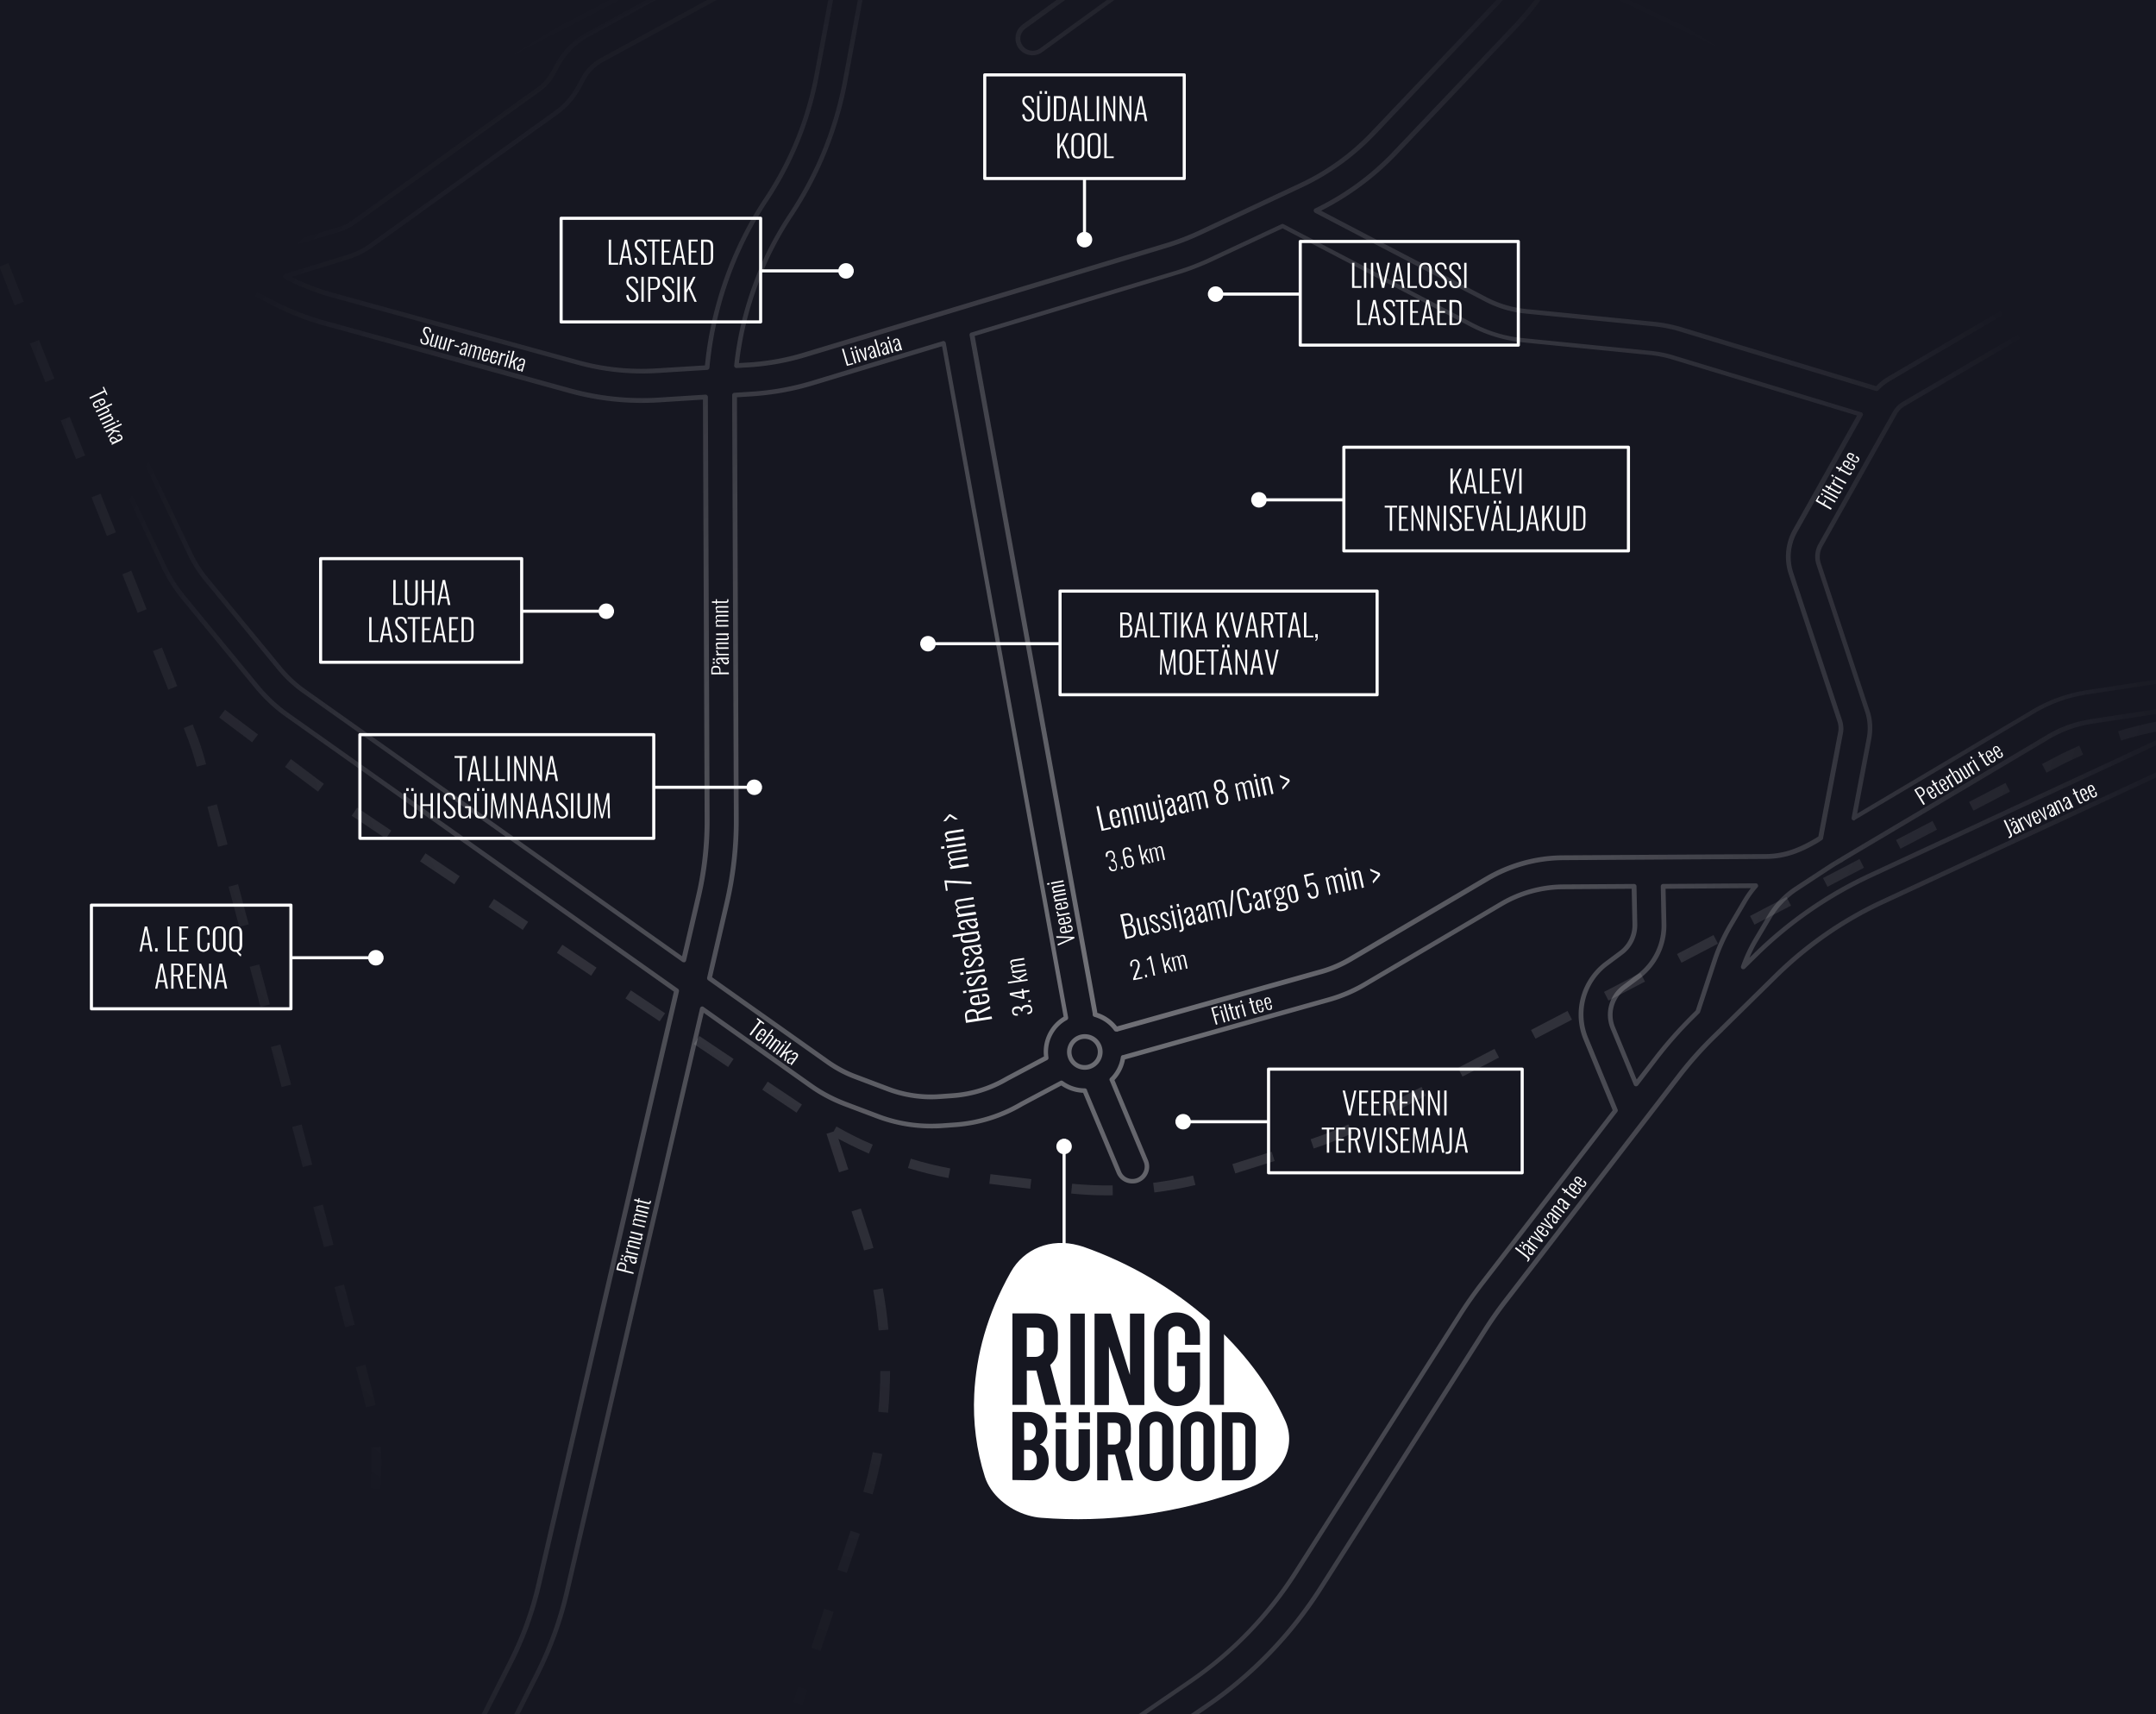
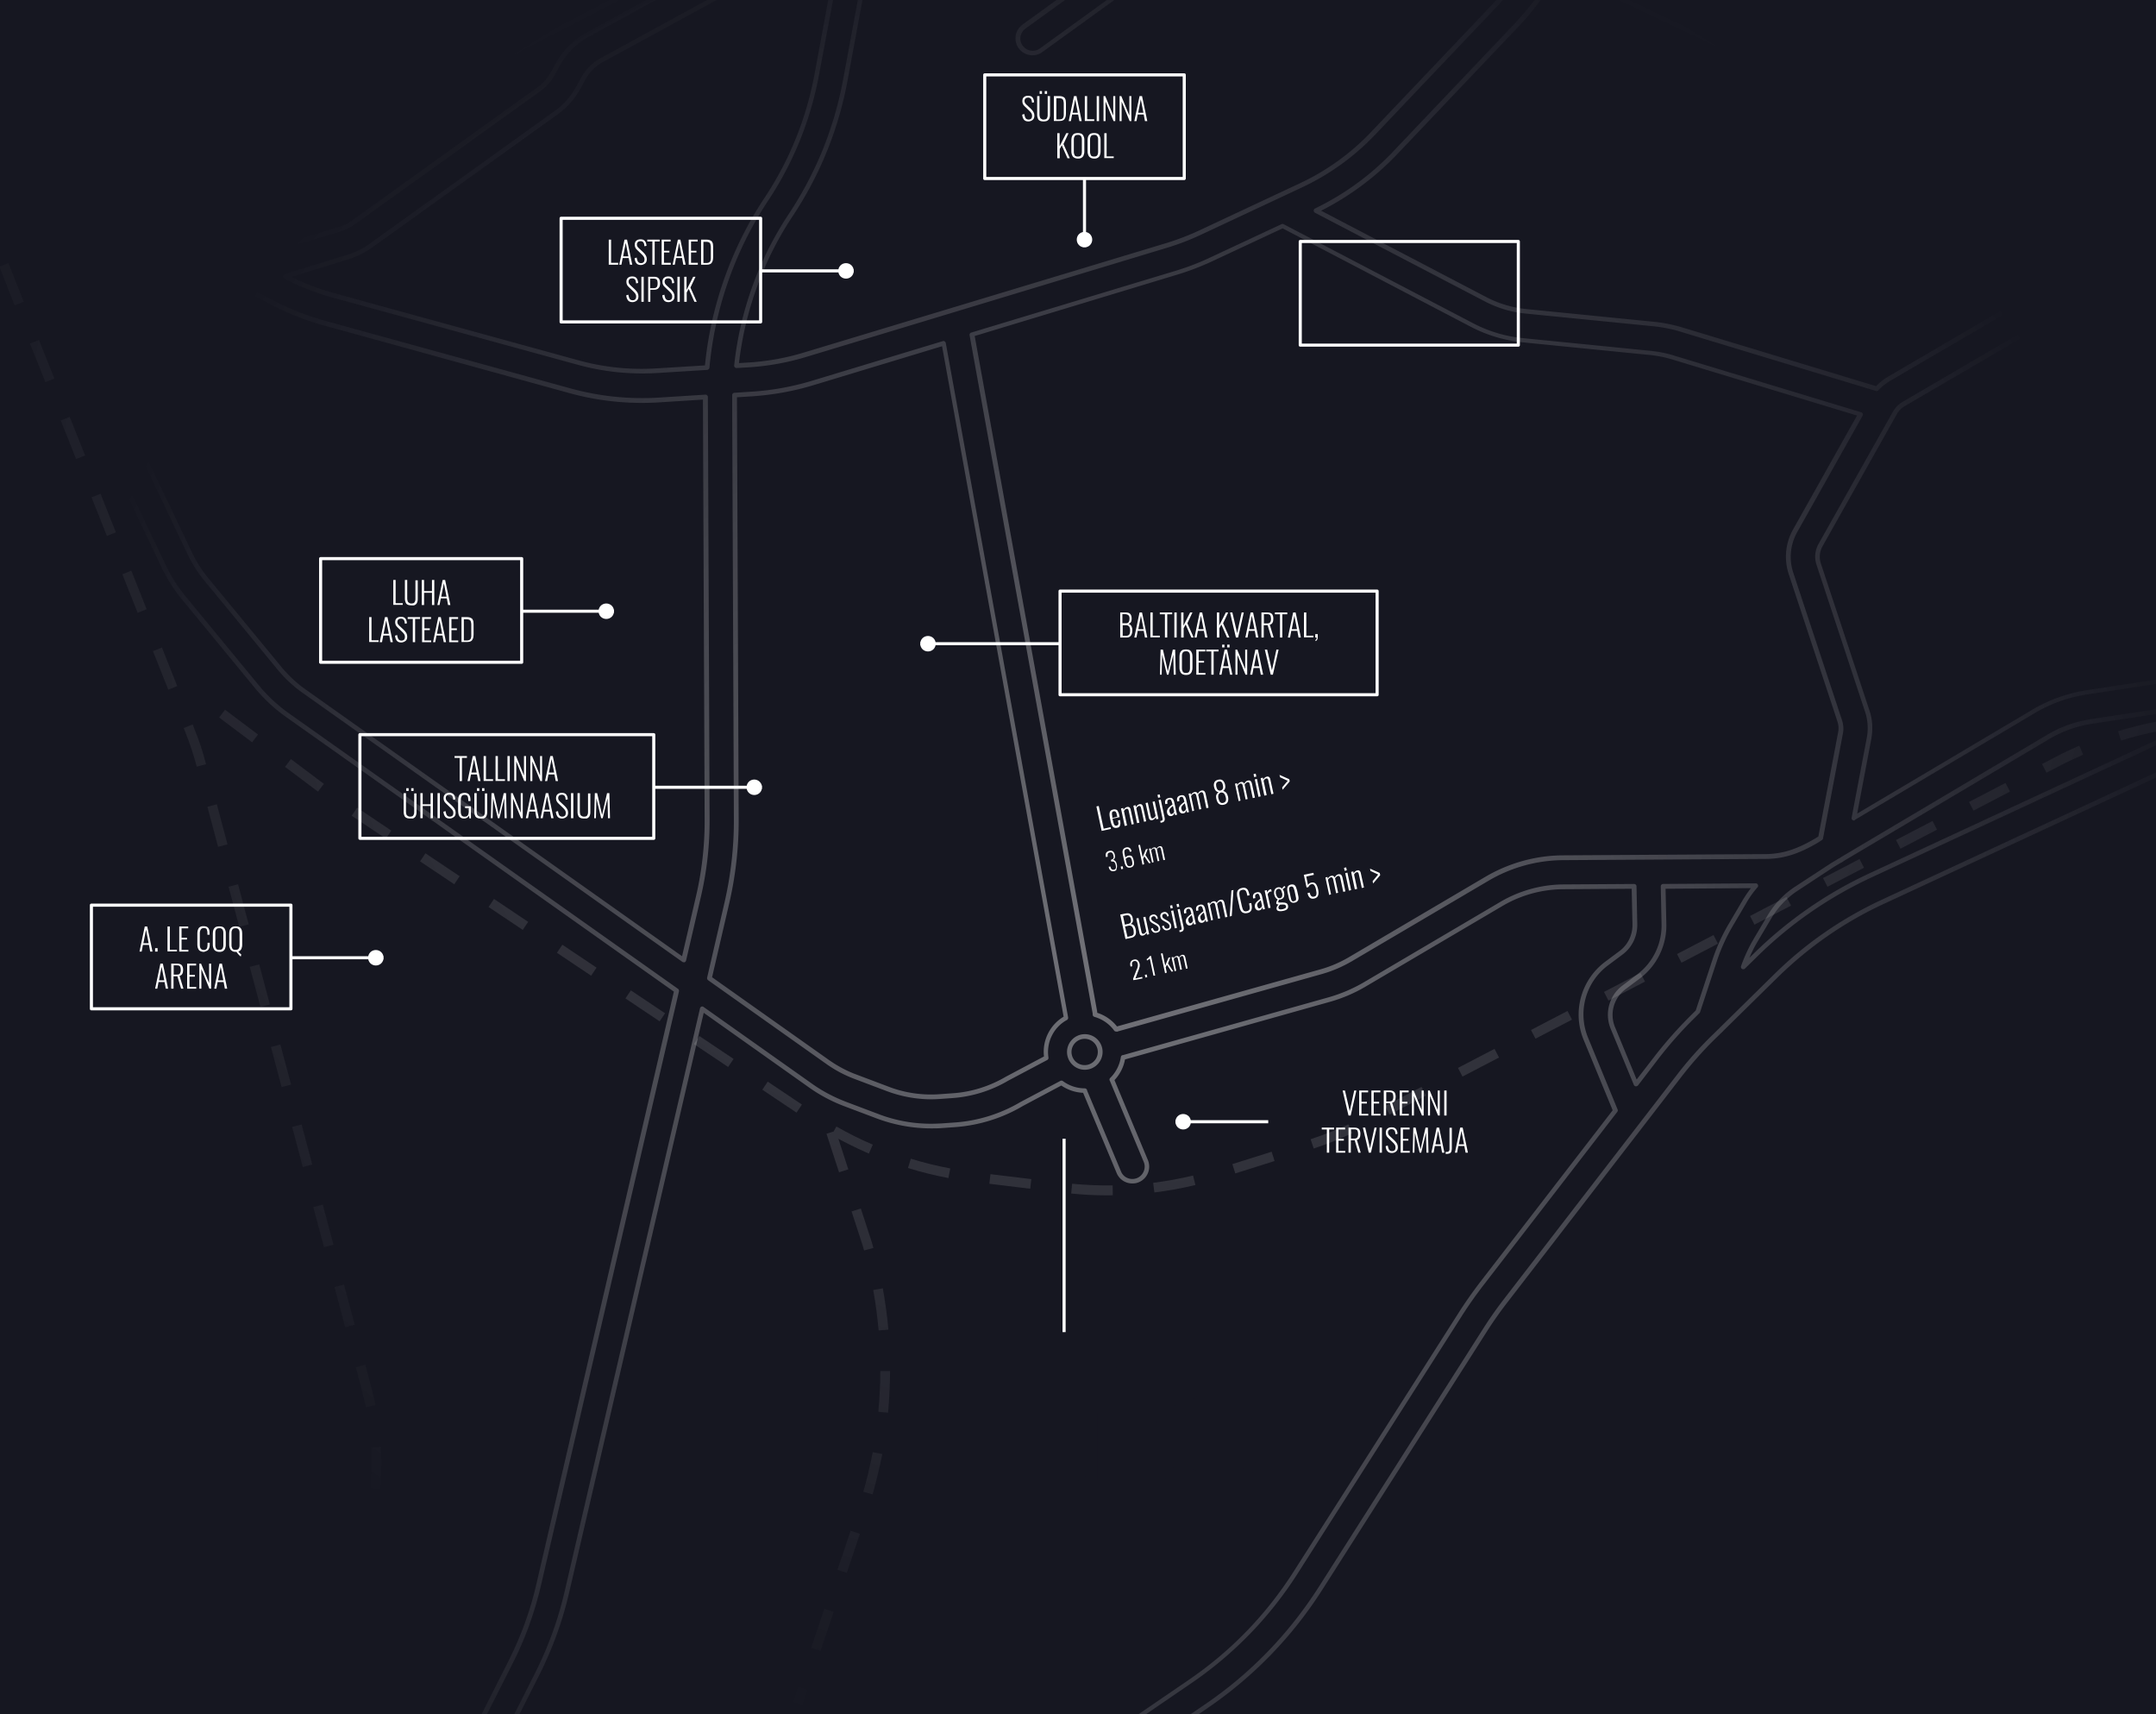
<svg xmlns="http://www.w3.org/2000/svg" xmlns:xlink="http://www.w3.org/1999/xlink" width="1394" height="1108.1" viewBox="580 -130.1 1394 1108.1">
  <rect x="580" y="-130.1" width="1394" height="1108.1" fill="#808080" stroke="none" />
  <defs>
    <path id="a" d="M580-130.1h1394V978.1H580z" />
  </defs>
  <clipPath id="b">
    <use xlink:href="#a" overflow="visible" />
  </clipPath>
  <g clip-path="url(#b)">
    <path fill="#161721" d="M348-417h1872V978.2H348z" />
    <g opacity=".25">
      <radialGradient id="c" cx="1298" cy="207" r="794.916" gradientUnits="userSpaceOnUse">
        <stop offset="0" stop-color="#fff" />
        <stop offset="1" stop-color="#fff" stop-opacity="0" />
      </radialGradient>
      <path d="M919.7-550.5l-3.5-5.2 11-7.5 3.5 5.2-11 7.5zM516.2 1624.6l-5.7-2.6 11.2-24.3 5.7 2.6-11.2 24.3zm22.3-48.7l-5.7-2.6L544 1549l5.7 2.6-11.2 24.3zm22.4-48.6l-5.7-2.6 11.2-24.3 5.7 2.6-11.2 24.3zm22.3-48.7l-5.7-2.6 11.2-24.3 5.7 2.6-11.2 24.3zm22.3-48.7l-5.7-2.6L611 1403l5.7 2.6-11.2 24.3zm22.3-48.6l-5.7-2.6 11.2-24.3 5.7 2.6-11.2 24.3zm22.3-48.7l-5.7-2.6 11.2-24.3 5.7 2.6-11.2 24.3zm22.3-48.7l-5.7-2.6 11.2-24.3 5.7 2.6-11.2 24.3zm22.3-48.6l-5.7-2.6 11.2-24.3 5.7 2.6-11.2 24.3zm22.3-48.7l-5.7-2.6 11.2-24.3 5.7 2.6-11.2 24.3zm22.3-48.7l-5.7-2.6 11.2-24.3 5.7 2.6-11.2 24.3zm22.3-48.6l-5.7-2.6 11.2-24.3 5.7 2.6-11.2 24.3zm22.3-48.7l-5.7-2.6 11.2-24.3 5.7 2.6-11.2 24.3zm22.3-48.8l-5.8-2.4c3.4-8.1 6.3-16.4 8.5-24.9l6.1 1.6c-2.4 8.8-5.3 17.4-8.8 25.7zm13.8-52.4l-6.2-.7c.4-3.7.7-7.4.9-11l.8-15.5 6.3.3-.8 15.5c-.3 3.7-.6 7.6-1 11.4zm3.2-53.7l-6.3-.3 1.4-26.7 6.3.3-1.4 26.7zm2.8-53.4l-6.3-.3.3-5.8c.2-3.2.3-6.5.3-9.8 0-3.6-.1-7.2-.3-10.8l6.3-.4c.2 3.7.3 7.5.3 11.2 0 3.3-.1 6.8-.3 10.1l-.3 5.8zm-9.4-52.8c-.7-3.4-1.5-6.8-2.4-10.1l-4.1-15.7 6.1-1.6 4.1 15.6c.9 3.5 1.7 7 2.5 10.5l-6.2 1.3zm-13.4-51.7l-6.9-25.9 6.1-1.6 6.9 25.9-6.1 1.6zm-13.7-51.7l-6.9-25.9 6.1-1.6 6.9 25.9-6.1 1.6zm-13.7-51.8l-6.9-25.9 6.1-1.6 6.9 25.9-6.1 1.6zm-13.7-51.7l-6.9-25.9 6.1-1.6 6.9 25.9-6.1 1.6zm-13.7-51.8l-6.9-25.9 6.1-1.6 6.9 25.9-6.1 1.6zM734.7 469l-6.9-25.9 6.1-1.6 6.9 25.9-6.1 1.6zM721 417.3l-6.9-25.9 6.1-1.6 6.9 25.9-6.1 1.6zm-13.8-51.8l-.1-.4c-1.9-7.2-4.2-14.2-7-21.2l-1.3-3.4 5.8-2.3 1.3 3.4c2.9 7.1 5.3 14.4 7.2 21.9l.1.4-6 1.6zm-18.4-49.8l-9.9-24.9 5.8-2.3 9.9 24.9-5.8 2.3zM669 266l-9.9-24.9 5.8-2.3 9.9 24.9-5.8 2.3zm-19.9-49.7l-9.9-24.9 5.8-2.3 9.9 24.9-5.8 2.3zm-19.9-49.7l-9.9-24.9 5.8-2.3 9.9 24.9-5.8 2.3zm-19.8-49.7l-10-24.9 5.8-2.3 9.9 24.9-5.7 2.3zm-19.9-49.7l-9.9-24.9 5.8-2.3 9.9 24.9-5.8 2.3zm-19.9-49.7l-9.9-24.9 5.8-2.3 9.9 24.9-5.8 2.3zm-19.2-50.3c-2.6-8.7-4.6-17.6-5.9-26.5l6.2-.9c1.3 8.7 3.2 17.3 5.7 25.7l-6 1.7zm-8.3-53.5l-1.6-26.7 6.3-.4 1.6 26.7-6.3.4zm3.5-53.6h-6.3v-.4c0-8.9.6-17.9 1.9-26.7l6.2.9c-1.2 8.6-1.8 17.2-1.8 25.8v.4zm7.3-52l-6.1-1.6 6.8-25.9 6.1 1.6-6.8 25.9zm13.6-51.8l-6.1-1.6 4-15.4c.9-3.5 2-7.1 3.1-10.6l6 2c-1.1 3.4-2.1 6.8-3 10.3l-4 15.3zm17-50l-5.6-2.8c4-8.1 8.6-16 13.8-23.5l5.2 3.6c-5.1 7.3-9.5 14.8-13.4 22.7zm29.7-43.2l-4.6-4.3c6.2-6.7 12.8-12.9 19.8-18.6l4 4.9c-6.8 5.5-13.2 11.5-19.2 18zm40.7-33.4l-3.5-5.2 22.2-15 3.5 5.2-22.2 15zm44.3-30l-3.5-5.2 22.2-15 3.5 5.2-22.2 15zm44.3-30.1l-3.5-5.2 22.2-15 3.5 5.2-22.2 15zm44.3-30l-3.5-5.2 22.2-15 3.5 5.2-22.2 15zm44.3-30l-3.5-5.2 22.2-15 3.5 5.2-22.2 15zm44.3-30.1l-3.5-5.2 22.1-15 3.5 5.2-22.1 15zM499.5 1661.1l-5.7-2.6 5.5-12.1 5.7 2.6-5.5 12.1zm796.7-1018.5c-7.9 0-15.8-.4-23.6-1.2l.6-6.3c8.7.8 17.5 1.2 26.2 1.1l.1 6.3c-1.1.1-2.2.1-3.3.1zm30.2-1.9l-.8-6.2c8.7-1.1 17.3-2.7 25.8-4.7l1.5 6.1c-8.7 2.1-17.6 3.7-26.5 4.8zm-80.3-2.4l-26.4-3.2.7-6.2 26.4 3.2-.7 6.2zm-52.9-6.9c-8.8-1.7-17.6-3.8-26.1-6.5l1.8-6c8.4 2.6 16.9 4.7 25.5 6.3l-1.2 6.2zm185.5-3l-1.9-6 25.4-8 1.9 6-25.4 8zm-236.9-12.8c-8.2-3.6-16.3-7.6-24.1-12l3.1-5.5c7.6 4.3 15.4 8.3 23.5 11.7l-2.5 5.8zm287.6-3.3l-2-6c8.3-2.7 16.5-5.9 24.4-9.6l2.6 5.7c-8.1 3.8-16.5 7.1-25 9.9zm49-21.9l-2.9-5.6 23.6-12.3 2.9 5.6-23.6 12.3zm-383.4-1.3l-22.1-14.8 3.5-5.2 22.1 14.8-3.5 5.2zm430.6-23.3l-2.9-5.6 23.6-12.3 2.9 5.6-23.6 12.3zm-474.8-6.2l-22.1-14.8 3.5-5.2 22.1 14.8-3.5 5.2zm522-18.3l-2.9-5.6 23.6-12.3 2.9 5.6-23.6 12.3zm-566.3-11.2l-22.1-14.8 3.5-5.2 22.1 14.8-3.5 5.2zm613.5-13.4l-2.9-5.6 23.6-12.3 2.9 5.6-23.6 12.3zm-657.8-16.1l-22.1-14.8 3.5-5.2 22.1 14.8-3.5 5.2zm705-8.4l-2.9-5.6 23.6-12.3 2.9 5.6-23.6 12.3zM918 471l-22.1-14.8 3.5-5.2 22.1 14.8-3.5 5.2zm796.4-3.4l-2.9-5.6 23.6-12.3 2.9 5.6-23.6 12.3zm47.2-24.5l-2.9-5.6 23.6-12.3 2.9 5.6-23.6 12.3zm-887.9-1.6l-22.1-14.8 3.5-5.2 22.1 14.8-3.5 5.2zm935.1-23l-2.9-5.6 23.6-12.3 2.9 5.6-23.6 12.3zM829.5 412l-22.1-14.8 3.5-5.2 22.1 14.8-3.5 5.2zM1856 393.9l-2.9-5.6 23.6-12.3 2.9 5.6-23.6 12.3zM785.6 381.6l-21.3-16 3.8-5 21.3 16-3.8 5zm1117.6-12.2l-2.9-5.6 9-4.7c4.9-2.6 10-5 15.1-7.2l2.5 5.8c-4.9 2.2-9.9 4.5-14.7 7l-9 4.7zM743 349.7l-21.3-16 3.8-5 21.3 16-3.8 5zm1208.4-1.1l-1.9-6c8.6-2.7 17.3-4.8 26.1-6.5l1.2 6.2c-8.5 1.5-17 3.7-25.4 6.3zm51.6-10.9l-1-6.2 26.2-4.4 1 6.2-26.2 4.4zm52.5-8.8l-1-6.2 26.2-4.4 1 6.2-26.2 4.4zm52.5-8.9l-1-6.2 6.9-1.2c6.5-1.1 13.1-1.9 19.7-2.5l.5 6.3c-6.4.5-12.8 1.4-19.2 2.4l-6.9 1.2zm52.5-5.1l-.3-6.3 26.6-1.3.3 6.3-26.6 1.3zm53.1-2.6l-.3-6.3 26.6-1.3.3 6.3-26.6 1.3zm53.2-2.6l-.3-6.3 26.6-1.3.3 6.3-26.6 1.3zm53.1-2.7l-.3-6.3 26.6-1.3.3 6.3-26.6 1.3zm53.1-2.6l-.3-6.3 26.6-1.3.3 6.3-26.6 1.3zm53.2-2.7l-.3-6.3 26.6-1.3.3 6.3-26.6 1.3zm53.1-2.6l-.3-6.3 26.6-1.3.3 6.3-26.6 1.3zm53.1-2.7l-.3-6.3 26.6-1.3.3 6.3-26.6 1.3zm53.2-2.6l-.3-6.3 26.6-1.3.3 6.3-26.6 1.3zm53.1-2.7l-.3-6.3 26.6-1.3.3 6.3-26.6 1.3zm53.1-2.6l-.3-6.3 26.6-1.3.3 6.3-26.6 1.3zm53.2-2.6l-.3-6.3 26.6-1.3.3 6.3-26.6 1.3zm53.1-2.7l-.3-6.3 26.6-1.3.3 6.3-26.6 1.3zm53.1-2.6l-.3-6.3 26.6-1.3.3 6.3-26.6 1.3zm53.2-2.7l-.3-6.3 26.6-1.3.3 6.3-26.6 1.3zM747.8 1641.1l-5.8-2.5 10.6-24.4 5.8 2.5-10.6 24.4zm21.2-48.9l-5.8-2.5 10.6-24.4 5.8 2.5-10.6 24.4zm21.2-48.8l-5.8-2.5 10.6-24.4 5.8 2.5-10.6 24.4zm21.1-48.8l-5.8-2.5 10.6-24.4 5.8 2.5-10.6 24.4zm21.2-48.9l-5.8-2.5 10.6-24.4 5.8 2.5-10.6 24.4zm21.2-48.8l-5.8-2.5 10.6-24.4 5.8 2.5-10.6 24.4zm21.1-48.8l-5.8-2.5 10.6-24.4 5.8 2.5-10.6 24.4zm21.2-48.9l-5.8-2.5 10.6-24.4 5.8 2.5-10.6 24.4zm21.2-48.8l-5.8-2.5c3.6-8.2 7.5-16.3 11.8-24.2l5.5 3c-4.2 7.7-8.1 15.7-11.5 23.7zm25.2-46.1l-5.2-3.5c5-7.4 10.4-14.7 16-21.6l4.9 4c-5.5 6.7-10.8 13.8-15.7 21.1zm33.2-41l-4.7-4.2 17.9-19.7 4.7 4.2-17.9 19.7zm35.8-39.4l-4.7-4.2 17.9-19.7 4.7 4.2-17.9 19.7zm34.9-40.5l-5-3.8c5.2-7 10.1-14.4 14.7-21.8l5.4 3.3c-4.8 7.6-9.8 15.1-15.1 22.3zm27.9-45.9l-5.6-2.8c3.8-7.8 7.4-16 10.5-24.1l5.9 2.2c-3.3 8.3-6.9 16.6-10.8 24.7zm19.4-50l-6-2 8.5-25.2 6 2-8.5 25.2zm16.9-50.4l-6-2 8.5-25.2 6 2-8.5 25.2zm17-50.5l-6-2 8.5-25.2 6 2-8.5 25.2zm16.7-50.7l-6-1.7c2.4-8.4 4.4-17 6.1-25.6l6.2 1.2c-1.8 8.7-3.9 17.5-6.3 26.1zm10-52.8l-6.3-.6c.8-8.7 1.3-17.6 1.3-26.3h6.3c-.1 9-.5 18-1.3 26.9zm-6.1-53.2c-.8-8.7-1.9-17.5-3.5-26.1l6.2-1.1c1.6 8.8 2.8 17.8 3.6 26.7l-6.3.5zm-9.4-51.7c-.3-1-.6-2.1-.9-3.1l-7.2-22.1 6-1.9 7.2 22.2c.3 1.2.6 2.2.9 3.3l-6 1.6zm-16.2-50.5l-8.1-24.9 6-1.9 8.1 24.9-6 1.9z" fill="url(#c)" />
    </g>
    <g opacity=".4">
      <radialGradient id="d" cx="1305.25" cy="66.042" r="1151.024" gradientTransform="matrix(1 0 0 -1 0 562)" gradientUnits="userSpaceOnUse">
        <stop offset="0" stop-color="#fff" />
        <stop offset=".62" stop-color="#fff" stop-opacity="0" />
      </radialGradient>
      <path d="M626.1 1648.5c-.9 0-1.8-.1-2.7-.3-5.8-1.5-9.4-7.4-8-13.2l43.7-176.2c3.6-14.5 8.6-28.7 14.8-42.2l20.6-44.9-105.7 22.4c-17.8 3.8-36.1 5.7-54.3 5.8l-318.8 1.4c-6.1 0-11-4.9-11-10.9 0-2.9 1.1-5.7 3.2-7.8 2.1-2.1 4.8-3.2 7.7-3.2l318.8-1.4c16.7-.1 33.5-1.9 49.9-5.3l121.6-25.8 9.5-20.7L909 943.1c7.8-15.5 13.8-31.9 17.7-48.8l89-383.4-251.1-177.8c-7.2-5.1-13.7-11.2-19.4-18l-47.6-57.8c-5.3-6.4-9.7-13.5-13.3-21L608.5 77.1c-.1 0-.2.1-.3.1l-.3.1-107.6 38.8c-10.7 4.2-22 6.4-33.6 6.4L-63.1 1336c-1.7 4-5.7 6.6-10 6.6-1.5 0-3-.3-4.4-.9-5.5-2.4-8.1-8.9-5.7-14.4L443.7 120.4l-190.1-26c-2.9-.4-5.5-1.9-7.2-4.2-1.8-2.3-2.5-5.2-2.1-8.1.4-2.9 1.9-5.5 4.2-7.2 2.3-1.8 5.2-2.5 8.1-2.1l200.3 27.3c12 1.6 24.2.1 35.4-4.3l.3-.1L599 57.3l-1.7-3.6c-6.4-13.5-11.6-27.6-15.5-42.1L544-131c-1.5-5.8 1.9-11.8 7.8-13.4 5.8-1.5 11.8 1.9 13.4 7.8L603 6c3.4 12.8 8 25.3 13.6 37.3l55.2-36.8c2.7-1.8 5.6-3.5 8.6-5.1L1032-181.7c16.6-8.7 35.1-12 53.7-9.7l44.8 5.5c16.7-41.6 44.6-77.5 80.8-103.8l91.4-66.7c37.4-27.3 81.6-43.1 127.8-45.5h.4l162.6-2.4c1.1 0 2.2-.1 3.5-.1l-6.9-72.2c-2.2-21.1-12.1-55.2-24.4-73.6l-49.6-73.9c-3.4-5-2-11.8 3-15.2 5-3.4 11.8-2 15.2 3l49.6 73.9c14.4 21.5 25.6 59.4 28.1 83.6l6.8 71.4c3.2-.7 6.2-1.6 9.2-2.5l204.2-65.1c3.9-1.3 7.9-2.3 12-3.2l207.7-46.6c12.1-2.7 23.7-7.3 34.4-13.6l197-116.4c5.2-3.1 11.9-1.3 15 3.9 3.1 5.2 1.3 11.9-3.9 15l-197 116.4c-12.7 7.5-26.4 12.9-40.8 16.1l-207.7 46.6c-3.5.8-6.9 1.7-10.1 2.7L1634.6-389c-4.5 1.4-9.1 2.7-13.7 3.6l7.9 83.1v.5c0 10.4-.9 20.9-2.8 31.2l428.9 109.3c2.6.7 5.1 1.4 7.6 2.3l47 17c13.7 4.9 28.6 4.7 42.2-.5 1.1-.7 2.2-1.2 3.5-1.5 2.5-1.2 5-2.5 7.3-4l196.6-126.4c2.5-1.6 5.4-2.1 8.3-1.4 2.9.6 5.3 2.4 6.8 4.8 3.2 5 1.7 11.8-3.3 15l-196.6 126.4c-4 2.5-8.2 4.7-12.5 6.6L2019-28.7c-9.1 6-20.2 7.5-30.6 4.2-5.9-1.9-12.5.4-15.8 5.7l-50.3 78.5 113.5 100.5c2.9 2.6 6 5.1 9.1 7.6l113.5 89.4c7.7 6.1 15.2 12.8 22.1 19.8l329.7-94.7c5.8-1.6 11.9 1.8 13.5 7.6 1.6 5.7-1.7 11.7-7.4 13.4l-319.8 91.8c4.3 5.5 8.4 11.2 12.2 17.1l3.1 4.8 472 7.4c6 0 10.9 5 10.9 11s-5 10.9-10.9 10.9h-.2l-457.3-7.2 364.5 563.6c1.6 2.4 2.2 5.4 1.6 8.2s-2.3 5.3-4.7 6.9c-2.4 1.6-5.4 2.2-8.2 1.6-2.9-.6-5.3-2.3-6.9-4.7l-.1-.2L2199.8 339h-87c-20.4 0-40.8 2.6-60.6 7.6l-27.2 6.9c-14.7 3.7-29.1 8.9-42.8 15.2l-184 85.4c-25.6 11.8-48.7 27.9-68.8 47.6l-35.1 34.5c-.4.5-.8.9-1.3 1.3l-3.8 3.7c-8 7.8-15.5 16.3-22.3 25.1l-112.5 145.8c-4.5 5.8-8.7 11.8-12.7 18L1435.3 897c-19.5 30.7-44.6 56.6-74.6 77.1l-499.8 341.6c-29 19.9-61.2 33.6-95.6 40.9l-44 9.3-27.4 59.7c-5.6 12.3-10.2 25.2-13.4 38.3l-43.7 176.2c-.7 2.8-2.5 5.2-5 6.7-1.8 1.2-3.8 1.7-5.7 1.7zm71.1-280.5c.5 0 .9.2 1.2.6.4.4.4 1 .2 1.6l-21.9 47.6c-6.1 13.4-11 27.4-14.6 41.7l-43.7 176.2c-1 4.2 1.6 8.6 5.8 9.6 2.1.5 4.2.2 6-.9 1.8-1.1 3.1-2.8 3.6-4.9l43.7-176.2c3.3-13.3 7.9-26.4 13.6-38.9l27.8-60.4c.2-.4.6-.7 1.1-.8l44.7-9.5c34-7.2 65.8-20.8 94.5-40.4L1359 971.7c29.7-20.2 54.5-45.9 73.8-76.2L1539 728.7c4-6.3 8.3-12.4 12.8-18.3l112.5-145.8c6.9-9 14.5-17.5 22.6-25.4l3.9-3.8.1-.1c.4-.3.7-.6 1-1l.1-.1 35.2-34.6c20.3-20 43.8-36.2 69.7-48.2l184-85.4c13.9-6.4 28.5-11.6 43.3-15.4l27.2-6.9c20-5.1 40.7-7.7 61.4-7.7h87.8c.5 0 1 .3 1.3.7l372.8 576.4-1.2.9 1.3-.8c1.2 1.8 3 3 5 3.4 2.1.4 4.2 0 6-1.1 1.8-1.2 3-3 3.4-5 .4-2.1 0-4.2-1.1-6l-366-565.9c-.3-.5-.3-1.1-.1-1.5.3-.5.8-.8 1.3-.8l460.3 7.2h.1c4.4 0 7.9-3.5 7.9-7.9s-3.5-8-7.9-8l-472.7-7.4c-.5 0-1.1-.3-1.3-.7l-3.5-5.5c-4.1-6.4-8.7-12.7-13.4-18.6-.3-.4-.4-.9-.3-1.4.2-.5.5-.8 1-1l321.9-92.4c4.1-1.2 6.5-5.6 5.4-9.7-1.2-4.2-5.6-6.7-9.8-5.5l-330.6 94.9c-.5.2-1.1 0-1.5-.4-7-7.2-14.5-14-22.4-20.2L2043 170.3c-3.2-2.5-6.3-5.1-9.2-7.7L1919.4 61.1c-.6-.5-.7-1.3-.3-1.9l50.9-79.6c4.1-6.4 12-9.3 19.3-6.9 9.5 3.1 19.7 1.7 28-3.8l142.9-94.3c.1-.1.2-.1.2-.1 4.2-1.8 8.3-3.9 12.1-6.4l196.6-126.4c3.6-2.4 4.7-7.2 2.4-10.9-1.1-1.8-2.9-3-5-3.5s-4.2-.1-6 1l-196.6 126.4c-2.5 1.6-5.2 3-7.9 4.3-.1 0-.2.1-.3.1-1 .2-1.9.6-2.7 1.1-.1.1-.2.1-.3.2-14.3 5.5-30 5.8-44.4.6l-47-17c-2.4-.9-4.9-1.6-7.4-2.3L1623.8-268c-.8-.2-1.3-1-1.1-1.7 2-10.5 3-21.3 3-32.1v-.4l-8-84.4c-.1-.8.4-1.5 1.2-1.6 5-1 9.9-2.3 14.7-3.8l204.2-65.1c3.3-1.1 6.8-2 10.4-2.8l207.7-46.6c14.1-3.2 27.5-8.5 39.9-15.8l197-116.4c3.8-2.2 5-7.1 2.8-10.9-2.2-3.8-7.1-5-10.9-2.8l-197 116.4c-11 6.5-22.8 11.2-35.3 14l-207.7 46.6c-3.9.9-7.9 1.9-11.7 3.2l-204.2 65.1c-3.5 1.1-7.3 2.1-11.1 2.9-.4.1-.9 0-1.2-.3-.3-.3-.6-.6-.6-1.1l-6.9-73.1c-2.4-23.9-13.4-61.2-27.6-82.3l-49.6-73.9c-2.4-3.6-7.4-4.6-11-2.2-3.6 2.4-4.6 7.4-2.2 11l49.6 73.9c12.6 18.7 22.7 53.5 24.9 75l7 73.8c0 .4-.1.8-.4 1.1-.3.3-.6.5-1.1.5-2 .1-3.6.2-5.2.2L1431-399h-.3c-45.6 2.4-89.3 18-126.2 45l-91.4 66.7c-36.1 26.3-63.8 62.1-80.2 103.6-.3.6-.9 1-1.6.9l-45.9-5.6c-17.9-2.2-35.9 1-51.9 9.4L681.7 4.1c-2.8 1.5-5.6 3.1-8.3 4.9l-56.7 37.8c-.4.2-.8.3-1.2.2-.4-.1-.8-.4-1-.8l-.3-.6c-5.9-12.4-10.7-25.5-14.3-38.8l-37.8-142.5c-1.1-4.2-5.5-6.8-9.7-5.6-4.2 1.1-6.8 5.5-5.6 9.7l37.8 142.5c3.8 14.3 8.9 28.2 15.3 41.6l2.4 5.1c.3.7.1 1.5-.5 1.9-.2.1-.3.2-.5.3 0 0-.1 0-.1.1L493.4 98.5c-11.7 4.6-24.4 6.2-36.9 4.5L256.2 75.7c-2.1-.3-4.2.3-5.9 1.5-1.7 1.3-2.8 3.1-3.1 5.3-.3 2.1.3 4.2 1.5 5.9 1.3 1.7 3.1 2.8 5.3 3.1l192.1 26.2c.5.1.9.3 1.1.8.2.4.3.9.1 1.3L-80.4 1328.5c-1.8 4 .1 8.7 4.1 10.5 1 .4 2.1.7 3.2.7 3.2 0 6-1.9 7.3-4.8L464.3 120.5c.2-.5.8-.9 1.4-.9h.7c11.3 0 22.3-2.1 32.8-6.2L607 74.5c.4-.2.9-.4 1.5-.7.4-.2.8-.2 1.2-.1.4.1.7.4.9.8l76.5 160.6c3.4 7.3 7.8 14.1 12.9 20.3l47.6 57.8c5.5 6.6 11.8 12.5 18.8 17.5l252 178.4c.5.4.7 1 .6 1.6L929.7 895c-4 17.1-10 33.8-17.9 49.5l-193.5 382.9-9.8 21.4c-.2.4-.6.7-1.1.8L585 1375.5c-16.6 3.5-33.5 5.3-50.5 5.4l-318.8 1.4c-2.1 0-4.1.8-5.6 2.4-1.5 1.5-2.3 3.5-2.3 5.6 0 4.4 3.6 7.9 7.9 7.9l318.8-1.4c18-.1 36.1-2 53.7-5.7l108.6-23c.2-.1.3-.1.4-.1zm32.8-23.3c-.5 0-.9-.2-1.2-.6-.4-.4-.4-1-.2-1.6l3.8-8.2 193.5-382.8c8.5-16.8 15-34.7 19.2-53l87.5-376.8c.1-.5.5-.9.9-1.1.5-.2 1-.1 1.4.2l70.1 49.6c6.7 4.8 14 8.6 21.7 11.6l21.2 8c10.9 4.2 22.4 6.3 34.1 6.3 2.2 0 4.5-.1 6.7-.2l8.4-.6c15-1 29.8-5.6 42.8-13.3l25.7-13.6c.5-.3 1.1-.2 1.6.1 4 3 9 4.7 14.1 4.7.6 0 1.3.4 1.5 1v.1c0 .1.1.2.1.4l21.9 52.2c1.2 3 4.1 4.9 7.3 4.9 1.1 0 2.1-.2 3.1-.6 4-1.7 6-6.4 4.3-10.4l-21.8-52.2s0-.1-.1-.2l-.1-.2c-.3-.6-.1-1.3.3-1.7 3.7-3.6 6.1-8.4 6.9-13.5.1-.7.6-1.2 1.3-1.3.3 0 .6-.1.9-.2l132-37.1c8.1-2.3 15.8-5.6 23-9.8l88.3-52c12.3-7.2 26.3-11.1 40.6-11.2l45.8-.3c.8 0 1.5.7 1.5 1.5l.5 24.7c.1 7.6-3.4 14.9-9.5 19.4l-9.5 7.1c-14.4 10.8-19.7 30-12.8 46.7l19.1 46.4c.2.5.1 1.1-.2 1.5l-86.4 111.9c-4.8 6.2-9.4 12.7-13.7 19.4l-106.3 166.7c-18.1 28.5-41.5 52.6-69.4 71.6l-499.8 341.6c-27 18.5-56.9 31.3-88.8 38l-31 6.6c-.1.3-.2.3-.3.3zm305-820.1l-87 374.7c-4.3 18.6-10.9 36.7-19.5 53.7l-193.4 382.7-2.5 5.4 28-5.9c31.6-6.7 61.1-19.3 87.8-37.5L1348.3 956c27.6-18.8 50.6-42.6 68.5-70.8l106.3-166.7c4.3-6.8 9-13.4 13.8-19.7l85.8-111.2-18.8-45.6c-7.4-18-1.7-38.6 13.8-50.3l9.5-7.1c5.3-4 8.4-10.3 8.3-17l-.5-23.2-44.4.3c-13.7.1-27.2 3.8-39.1 10.8l-88.3 52c-7.4 4.4-15.4 7.8-23.7 10.1l-132 37.1h-.1c-.9 5-3.3 9.7-6.8 13.4l21.6 51.7c2.3 5.6-.3 12-5.9 14.3-1.3.6-2.8.8-4.2.8-4.4 0-8.4-2.6-10.1-6.7l-21.7-51.9c-5.1-.2-10-1.9-14.1-4.7l-24.8 13.2c-13.3 7.9-28.5 12.6-44 13.7l-8.4.6c-2.3.2-4.6.2-6.9.2-12.1 0-23.9-2.2-35.2-6.4l-21.2-8c-7.9-3-15.5-7-22.4-11.9l-68.3-48.4zm147.2 55.9c-9.7 0-19.5-1.8-28.6-5.2l-21.2-8c-6.4-2.4-12.6-5.7-18.2-9.7l-76.4-54.1c-.5-.4-.7-1-.6-1.6l11.2-48.4 1.5.3-1.5-.3c4.1-17.8 6.2-36 6.1-54.3l-1.1-268.8v-5.1c0-.8.6-1.4 1.4-1.5l10.7-.7c13.4-.8 26.7-3.2 39.6-7.1l84.5-25.6c.4-.1.9-.1 1.2.2.4.2.6.6.7 1l79.1 435.9v.1c.1.7-.2 1.3-.7 1.6-8.7 4.7-13.5 14.5-12 24.3.1.6-.2 1.3-.8 1.6l-25.3 13.4c-10.8 6.4-23.3 10.3-35.9 11.2l-8.4.6c-1.6.1-3.5.2-5.3.2zm-141.8-78.9l75.6 53.5c5.4 3.8 11.3 7 17.5 9.3l21.2 8c10.4 4 21.8 5.6 32.8 4.8l8.4-.6c12.2-.8 24.1-4.6 34.6-10.8l.4-.2 24.1-12.8c-1.2-10.3 3.8-20.4 12.7-25.7l-78.6-433.4-82.9 25.1c-13.1 4-26.6 6.4-40.3 7.3l-9.4.6v3.7l1.1 268.8c.1 18.5-2 37-6.2 55l-11 47.4zm597.4 70.5h-.2c-.5-.1-1-.4-1.2-.9l-15-36.3c-4.1-10-1-21.5 7.7-28l9.4-7.1c10.2-7.6 16.1-19.8 15.8-32.5l-.5-24.4c0-.4.1-.8.4-1.1s.7-.5 1.1-.5l59.9-.4c.6 0 1.1.3 1.4.9.2.5.2 1.2-.2 1.6-2.7 3.1-5.1 6.4-7.1 9.9l-8.9 15.1c-4.3 7.3-7.8 15-10.4 23l-10.8 32.8c-.1.2-.2.4-.4.6l-2.9 2.9c-8.6 8.4-16.7 17.6-24 27.1l-12.8 16.7c-.4.4-.9.6-1.3.6zm19.1-127.7l.5 22.9c.3 13.7-6.1 26.8-17 35l-9.5 7.1c-7.5 5.7-10.3 15.7-6.7 24.4l14 33.9 11.3-14.6c7.4-9.6 15.6-18.8 24.3-27.4l2.6-2.6 10.7-32.5c2.7-8.2 6.3-16.2 10.7-23.6l8.9-15.1c1.6-2.7 3.4-5.4 5.4-7.9l-55.2.4zm-375.5 117c-6.4 0-11.5-5.2-11.5-11.5s5.2-11.5 11.5-11.5c6.4 0 11.5 5.2 11.5 11.5s-5.2 11.5-11.5 11.5zm-8.6-11.5c0 4.7 3.8 8.5 8.5 8.5s8.5-3.8 8.5-8.5-3.8-8.5-8.5-8.5c-4.6 0-8.5 3.8-8.5 8.5zm28.8-13.2c-.5 0-.9-.2-1.2-.6-3.1-4.3-7.6-7.4-12.8-8.9-.6-.2-1.1-.7-1.1-1.4 0-.4 0-.8-.1-1.2l-79.5-438c-.1-.8.3-1.5 1-1.7l131.7-39.8c8-2.4 15.9-5.4 23.4-9l45.6-21.3c.4-.2.9-.2 1.3 0l122.3 63.9c10.2 5.4 21.3 8.7 32.8 9.8l82.4 8.2c4.8.5 9.6 1.4 14.2 2.8l121.8 36.9c.4.1.8.5 1 .9.2.4.1.9-.1 1.3l-42.3 75.3c-4.5 8-5.4 17.6-2.5 26.3l31.5 95.3c.8 2.5 1.1 5.2.7 7.8l-13 68.6c-.1.4-.3.8-.7 1l-2.4 1.6c-10.8 6.3-20.7 10.5-33.8 10.6l-131 .8c-17.1.1-33.8 4.7-48.5 13.4l-88.3 52c-6 3.5-12.5 6.3-19.2 8.2l-132 37.1c-.1 0-.1 0-.2.1l-.2.1c-.5-.1-.6-.1-.8-.1zm-12.1-12.1c5 1.6 9.5 4.7 12.7 8.8l131.5-36.9c6.5-1.8 12.7-4.5 18.5-7.9l88.3-52c15.2-8.9 32.5-13.7 50-13.8l131-.8c12.4-.1 21.9-4.1 32.3-10.2l1.9-1.2 12.9-68c.3-2.1.1-4.3-.6-6.4l-31.5-95.3c-3.1-9.5-2.1-20 2.8-28.7l41.4-73.7-120-36.4c-4.4-1.3-9-2.2-13.6-2.7l-82.4-8.2c-11.9-1.2-23.3-4.6-33.8-10.1l-121.6-63.6-44.9 21c-7.7 3.6-15.7 6.7-23.8 9.1l-130.4 39.5 79.2 436.7c0 .5 0 .7.1.8zm417.6-28.2c-.3 0-.6-.1-.8-.2-.6-.4-.8-1.1-.6-1.8 2.2-6.2 5-12.2 8.3-17.8l9-15.2c4.3-7.1 9.9-13.1 16.8-17.8l24-15.7c1.5-.9 2.9-1.7 4.3-2.6l.1-.1c.1 0 .1-.1.2-.1.7-.3 1.4-.7 2-1.2.1 0 .1-.1.2-.1l131.3-77.9c9.3-5.8 19.6-9.6 30.5-11.2l239.6-36.4c.2 0 .5-.1.7-.1l.5-.1c.5-.1 1 .1 1.4.5 5.3 6.1 10.3 12.5 14.9 19.2.3.5.3 1.1.1 1.5s-.8.8-1.3.8h-75.5c-22 0-44 2.8-65.3 8.2l-27.2 6.9c-15.8 4-31.3 9.5-46.1 16.4l-184 85.4c-27.5 12.8-52.5 30-74.1 51.3l-7.9 7.7c-.3.3-.7.4-1.1.4zm62.6-68.5c-1.4.9-2.9 1.7-4.3 2.6l-23.9 15.7c-6.4 4.4-11.8 10.1-15.9 16.8l-9 15.2c-2.1 3.5-3.9 7.1-5.5 10.8l2.9-2.8c21.9-21.5 47.1-39 75-51.9l184-85.4c15-6.9 30.6-12.5 46.6-16.6l27.2-6.9c21.6-5.5 43.8-8.3 66-8.3h72.6c-3.9-5.5-8.1-10.9-12.5-15.9-.1 0-.3 0-.4.1l-239.6 36.4c-10.5 1.6-20.4 5.2-29.4 10.8l-131.3 77.9c-.7.6-1.6 1.1-2.5 1.5zm-747.7 64c-.3 0-.6-.1-.9-.3l-245.7-174c-5.9-4.2-11.1-9.1-15.7-14.6l-47.6-57.8c-4.3-5.2-7.9-10.9-10.8-17l-74-155.4c-.2-.4-.2-.9 0-1.4.2-.4.6-.7 1.1-.8l108.5-15.4 1.3-.3c.4-.1.7 0 1 .1l17 8.9c11 5.7 22.5 10.3 34.5 13.5L949 121c18.5 5.1 37.7 7.1 57.1 5.9l30-1.9c.4 0 .8.1 1.1.4.3.3.5.7.5 1.1v4l1.1 268.8c.1 17-1.8 34-5.7 50.6l-9.5 40.9c-.1.5-.5.9-.9 1.1h-.7zM630.9 73.3L704.1 227c2.8 5.9 6.3 11.4 10.4 16.4l47.6 57.8c4.4 5.3 9.5 10.1 15.1 14.1L1021 488l9-38.7c3.8-16.3 5.7-33.1 5.6-49.9l-1.1-268.8v-2.4l-28.4 1.8c-19.7 1.2-39.2-.8-58-6L789.9 80.4c-12.1-3.3-23.9-8-35.1-13.8L738.4 58h-.2l-.8.1-106.5 15.2zm1147.8 327c-.3 0-.6-.1-.9-.3-.5-.3-.7-.9-.6-1.5l10-52.7c.8-5.2.4-10.5-1.2-15.5l-31.5-95.3c-1.5-4.5-1-9.4 1.3-13.5l48.1-85.5c1.5-2.6 3.6-4.8 6.2-6.3l95.2-55.6c.6-.3 1.2-.7 1.9-1.2.6-.4 1.3-.3 1.8.1l114.3 101.2c3.2 2.9 6.6 5.7 9.9 8.3l113.5 89.4c3.9 3.1 7.8 6.4 11.5 9.8.4.4.6 1 .4 1.5-.2.6-.6 1-1.2 1L1930 318.7c-13 1.9-25.2 6.4-36.3 13.3l-114.3 67.8c-.2.5-.5.5-.7.5zm129.2-324.2c-.4.2-.7.5-1.1.7l-95.2 55.6c-2.1 1.2-3.9 3-5.1 5.1l-48.1 85.5a13.9 13.9 0 0 0-1.1 11.1l31.5 95.3c1.8 5.4 2.2 11.3 1.3 16.9v.3l-9.3 49.2 111.5-66.1c11.5-7.1 24.1-11.7 37.4-13.7l224.2-34.1c-2.9-2.6-5.9-5.1-9-7.5L2031.4 185c-3.4-2.7-6.7-5.5-10-8.4L1907.9 76.1zm-114.6 46.6c-.1 0-.3 0-.4-.1l-126.7-38.4c-5.6-1.7-11.4-2.8-17.2-3.4l-82.4-8.2c-9.5-.9-18.5-3.6-27-8.1L1430.2 7.4c-.5-.3-.8-.8-.8-1.4 0-.6.3-1.1.8-1.3 19-9.2 36-21.5 50.5-36.8l78.5-82.6c10.4-11 19.4-23.3 26.6-36.6.4-.7 1.2-1 2-.6L1702-97.5c19.3 8.6 37.2 20.2 53.1 34.2L1894.2 60c.4.3.5.8.5 1.3s-.3.9-.7 1.1l-91.9 53.7c-2.8 1.7-5.4 3.7-7.6 6.1-.3.3-.7.5-1.2.5zM1434.2 6.1L1541.1 62c8.1 4.2 16.8 6.8 25.9 7.7l82.4 8.2c6 .6 12 1.8 17.8 3.5l125.8 38.1c2.3-2.3 4.8-4.4 7.6-6l90.1-52.7L1753.1-61c-15.6-13.9-33.2-25.2-52.3-33.7l-.2-.1-112.7-53.8c-7.3 13.1-16.1 25.2-26.4 36L1483-30c-14.2 14.8-30.6 26.9-48.8 36.1zM995.1 111.3c-14.1 0-28.2-1.9-41.9-5.7L794.9 62.2c-10.8-3-21.3-7.1-31.2-12.3-.5-.3-.9-.9-.8-1.5.1-.6.5-1.1 1.1-1.3l40.9-12.6c4.9-1.5 9.6-3.8 13.8-6.8l119.9-86c5.9-4.2 10.8-9.8 14.2-16.1l2.9-5.3c2.9-5.4 7.3-9.9 12.7-12.8l137-74.9c.8-.4 1.5-1 2.1-1.6.3-.4.8-.5 1.3-.5l16.6 2c.4.1.8.3 1.1.7.2.4.3.8.2 1.3-2.6 8.5-4.7 17.2-6.3 25.9L1109.6-82c-5.4 29.2-16.4 56.6-32.8 81.4-21.4 32.2-34.6 69.7-38.1 108.2-.1.7-.7 1.3-1.4 1.4l-32.1 2c-3.5.2-6.8.3-10.1.3zM768.4 48.9c8.8 4.3 17.9 7.8 27.3 10.4L954 102.8c16.6 4.6 33.7 6.3 50.9 5.2l30.9-1.9c3.8-38.6 17.1-76 38.5-108.3 16.2-24.4 27.1-51.4 32.4-80.3l10.7-57.7c1.5-8.3 3.5-16.5 5.9-24.6l-14.1-1.7c-.7.7-1.5 1.2-2.3 1.7L969.8-90c-4.9 2.7-8.9 6.7-11.5 11.6l-2.9 5.3c-3.6 6.7-8.9 12.7-15.1 17.1L820.4 30c-4.5 3.2-9.4 5.6-14.6 7.3l-37.4 11.6zm287.8 58.9c-.4 0-.8-.2-1.1-.5-.3-.3-.5-.8-.4-1.2 3.7-34.9 15.9-68.7 35.3-97.9 17.6-26.6 29.5-55.9 35.2-87.3l10.7-57.7c1.7-9.4 4.1-18.8 7.1-27.9.2-.7.9-1.1 1.6-1l19.6 2.1c20.7 2.3 41.9-4 58.1-17.2L1347-281.9c11.4-9.2 25.7-14.2 40.4-14.1l57.2.6c5 0 10.1.7 15 2l142.2 36.2c.4.1.7.4.9.7.2.3.3.8.1 1.2l-17.3 62.7c-1.6 5.9-3.6 11.8-5.9 17.5-.2.4-.5.7-.8.8-.4.1-.8.1-1.2 0l-65-31.1c-51.9-24.8-113-19.3-159.6 14.4l-110 79.4c-1.7 1.3-2.8 3.1-3.2 5.2-.3 2.1.2 4.2 1.5 5.9 2.6 3.5 7.6 4.3 11.1 1.7l109.9-79.5c41.9-30.3 96.8-35.2 143.4-13l65 31.1c.4.2.7.5.8.9.1.4.1.8-.1 1.2-6.5 11.8-14.5 22.6-23.7 32.4l-78.5 82.6c-13.7 14.4-29.7 25.9-47.7 34.3l-65.1 30.5c-6.9 3.2-14 6-21.3 8.2l-234.4 70.9c-11.7 3.5-23.8 5.7-36 6.5l-8.5.5c.1 0 0 0 0 0zm82.6-244.1l-10.7 57.7c-5.8 31.7-17.8 61.5-35.7 88.4-18.8 28.3-30.7 61.1-34.6 94.8l6.6-.4c12-.8 23.8-2.9 35.3-6.4L1334.2 27c7.1-2.2 14.2-4.9 20.9-8l65.1-30.5c17.6-8.2 33.4-19.6 46.7-33.7l78.5-82.6c8.7-9.2 16.3-19.4 22.5-30.4l-63.6-30.4c-45.6-21.8-99.4-17-140.4 12.7L1254-96.5c-4.9 3.6-11.7 2.5-15.3-2.3-1.7-2.4-2.4-5.2-2-8.1.4-2.9 2-5.4 4.3-7.2l.1-.1 109.9-79.4c47.5-34.3 109.8-40 162.6-14.7l63.6 30.4c2-5.1 3.8-10.4 5.2-15.6l16.9-61.2-140.8-35.9c-4.7-1.2-9.5-1.8-14.3-1.9l-57.2-.6c-13.9-.1-27.6 4.6-38.4 13.4l-124.8 101.1c-16.8 13.7-38.8 20.2-60.3 17.8l-18.4-2c-2.4 8.8-4.7 17.6-6.3 26.5zm-497.3 189c-.6 0-1.2-.4-1.4-1-.3-.7 0-1.4.6-1.8L679 24.4c.5-.3 1-.3 1.5-.1l30.2 15.8c.6.3.9.9.8 1.6-.1.6-.6 1.1-1.3 1.2l-68.6 9.7c0 .1-.1.1-.1.1zm38.4-25.3l-32.1 21.4 57.5-8.2-25.4-13.2zm1226.2 21.4c-.4 0-.7-.1-1-.4L1765.6-75.1c-17-15.1-36.2-27.5-57-36.8l-113.9-54.4c-.7-.3-1-1.2-.7-1.9 2.7-6.6 5.1-13.4 7-20.3l17.4-63c.2-.8 1-1.3 1.8-1.1l430 109.6c2 .5 3.9 1.1 5.9 1.8l47 17c5.1 1.8 10.4 3.1 15.7 3.9.6.1 1.1.5 1.3 1.2.1.6-.1 1.2-.6 1.6l-110.7 73.1c-4.3 2.8-9.5 3.6-14.4 2-14.1-4.5-29.5 1-37.5 13.5l-49.4 77.1c-.2.4-.6.6-1.1.7-.2-.1-.2-.1-.3-.1zm-308.8-217.2l112.6 53.8c21 9.4 40.5 22 57.7 37.3L1905.8 45l48.4-75.6c8.7-13.6 25.6-19.7 41-14.7 4 1.3 8.3.7 11.8-1.6l107.5-71c-4.2-.8-8.4-1.9-12.5-3.4l-47-17c-1.9-.7-3.7-1.2-5.6-1.7l-428.5-109.2-17 61.6c-1.9 6.4-4.1 12.9-6.6 19.2zm-856.7 206c-.2 0-.5-.1-.7-.2l-41.2-21.6c-.5-.3-.8-.8-.8-1.3s.3-1.1.8-1.3l342.1-178.1c11.1-5.8 23.5-8.6 36-8.2.7 0 1.3.5 1.4 1.2s-.1 1.3-.7 1.7l-116.7 63.8c-8.1 4.4-14.7 11.1-19.1 19.2l-2.9 5.3c-2.3 4.2-5.6 7.9-9.5 10.8l-119.9 86c-2.8 2-5.9 3.5-9.2 4.6l-59.2 18c-.1.1-.3.1-.4.1zm-38-23.1l38.1 20 58.6-18c3-.9 5.8-2.3 8.3-4.1l119.9-86c3.5-2.5 6.5-5.9 8.6-9.7l2.9-5.3c4.7-8.7 11.7-15.7 20.3-20.4l111.4-60.9c-9.9.5-19.7 3.2-28.6 7.8L702.6 14.5zm469.9-193.6c-2.2 0-4.5-.1-6.7-.4l-14.8-1.6c-.5-.1-.9-.3-1.1-.7-.2-.4-.3-.9-.1-1.3 15.5-36.5 40.6-68 72.7-91.4l91.4-66.7c34.4-25.1 75-39.6 117.5-41.9l162.4-2.4c1.9 0 4-.1 6.5-.3.8-.1 1.5.5 1.6 1.4l7.9 82.9v.1c0 9.2-.9 18.4-2.5 27.5-.1.4-.3.8-.7 1-.4.2-.8.3-1.2.2l-142-36.2c-6.1-1.6-12.4-2.4-18.7-2.4l-57.2-.6h-.7c-18.1 0-35.7 6.2-49.8 17.6l-124.8 101.1c-11.2 9.1-25.4 14.1-39.7 14.1zm-19.2-4.7l12.8 1.4c15.8 1.7 31.9-3 44.2-13.1l124.8-101.1c14.8-12 33.4-18.5 52.4-18.3l57.2.6c6.6.1 13.1.9 19.5 2.5l140.4 35.8c1.4-8.3 2.1-16.8 2.2-25.3l-7.7-81.4c-1.9.1-3.6.2-5.2.2l-162.3 2.4c-41.9 2.3-82 16.6-115.9 41.4l-91.4 66.7c-31.1 22.5-55.6 53-71 88.2z" fill="url(#d)" />
    </g>
    <path d="M1340 594h60v2h-60v-2zm5-4c2.8 0 5 2.2 5 5s-2.2 5-5 5-5-2.2-5-5 2.2-5 5-5zm125.4-270h-205c-.6 0-1-.4-1-1v-67c0-.6.4-1 1-1h205c.6 0 1 .4 1 1v67c0 .6-.4 1-1 1zm-204-2h203v-65h-203v65z" fill="#fff" />
    <path d="M1175 285h90v2h-90v-2zm5-4c2.8 0 5 2.2 5 5s-2.2 5-5 5-5-2.2-5-5 2.2-5 5-5zm124.3 1v-16.2h3.5c1.4 0 2.4.3 3 1s.9 1.7.9 3c0 .6-.1 1.1-.2 1.5-.1.5-.3.9-.7 1.2s-.7.6-1.2.7c.5.1.8.3 1.2.6s.6.6.8 1 .3.8.4 1.2.1.8.1 1.3 0 1-.1 1.5-.2.9-.4 1.3-.4.7-.7 1-.6.5-1.1.7-1 .2-1.6.2h-3.9zm1.5-9.2h2.2c.9 0 1.5-.3 1.8-.8s.5-1.2.5-2.2c0-1-.2-1.8-.7-2.2s-1.2-.7-2.4-.7h-1.5v5.9zm0 8.1h2.2c1 0 1.7-.3 2.1-.8s.6-1.5.6-2.7c0-2.2-.9-3.4-2.6-3.4h-2.2v6.9zm7.6 1.1l3.4-16.2h1.6l3.4 16.2h-1.5l-.8-4.3h-3.9l-.8 4.3h-1.4zm2.6-5.4h3.4l-1.7-8.7-1.7 8.7zm7.8 5.4v-16.2h1.5v15h4.6v1.1h-6.1zm9.4 0v-15h-3.3v-1.2h8v1.2h-3.2v15h-1.5zm6.1 0v-16.2h1.5V282h-1.5zm4.4 0v-16.2h1.5v8.5l4.3-8.5h1.5l-3.3 7 4.1 9.2h-1.5l-3.7-8.4-1.3 2.4v6h-1.6zm8.6 0l3.4-16.2h1.6l3.4 16.2h-1.5l-.8-4.3h-3.9l-.8 4.3h-1.4zm2.5-5.4h3.4l-1.7-8.7-1.7 8.7zm12 5.4v-16.2h1.5v8.5l4.3-8.5h1.5l-3.3 7 4.1 9.2h-1.5l-3.7-8.4-1.3 2.4v6h-1.6zm12.3 0l-3.8-16.2h1.5l3.1 13.4 2.9-13.4h1.4l-3.7 16.2h-1.4zm6.1 0l3.4-16.2h1.6l3.4 16.2h-1.5l-.8-4.3h-3.9l-.8 4.3h-1.4zm2.5-5.4h3.4l-1.7-8.7-1.7 8.7zm7.9 5.4v-16.2h3.7c1.4 0 2.5.3 3.1 1 .6.7.9 1.7.9 3.1 0 2.2-.8 3.5-2.3 3.8l2.5 8.3h-1.5l-2.4-8h-2.5v8h-1.5zm1.5-9.1h2.1c1 0 1.7-.2 2-.7.4-.5.6-1.2.6-2.3 0-1-.2-1.8-.5-2.3-.4-.5-1-.7-2-.7h-2.1v6zm10.5 9.1v-15h-3.3v-1.2h8v1.2h-3.2v15h-1.5zm5.1 0l3.4-16.2h1.6l3.4 16.2h-1.5l-.8-4.3h-3.9l-.8 4.3h-1.4zm2.5-5.4h3.4l-1.7-8.7-1.7 8.7zm7.9 5.4v-16.2h1.5v15h4.6v1.1h-6.1zm7.6 2.3l-.3-.6c.3-.2.6-.4.7-.7s.2-.6.2-1h-.9v-2.2h1.6v2c0 .7-.1 1.2-.3 1.5s-.5.8-1 1zM1330 306l.4-16.2h1.5l3.2 14.1 3.2-14.1h1.5l.4 16.2h-1.3l-.3-12.9-3.1 12.9h-1l-3.1-12.9-.3 12.9h-1.1zm16.8.2c-.8 0-1.4-.1-2-.4-.6-.2-1-.6-1.3-1-.3-.5-.5-1-.7-1.6s-.2-1.3-.2-2v-6.7c0-.8.1-1.4.2-2 .1-.6.4-1.1.7-1.5.3-.4.7-.8 1.3-1s1.2-.3 2-.3 1.4.1 2 .3 1 .6 1.3 1c.3.4.5 1 .7 1.5.1.6.2 1.2.2 2v6.7c0 .6 0 1.2-.1 1.6-.1.5-.2.9-.4 1.4-.2.4-.5.8-.8 1.1s-.7.5-1.2.7c-.5.1-1 .2-1.7.2zm-1.3-1.5c.4.2.8.2 1.3.2s1-.1 1.3-.2.6-.4.8-.7.3-.7.4-1.1c.1-.4.1-.9.1-1.4v-7.3c0-.5 0-1-.1-1.4-.1-.4-.2-.7-.4-1s-.5-.5-.8-.7-.8-.2-1.3-.2-1 .1-1.3.2-.6.4-.8.7-.3.7-.4 1c-.1.4-.1.9-.1 1.4v7.3c0 .5 0 1 .1 1.4.1.4.2.7.4 1.1s.5.6.8.7zm8 1.3v-16.2h5.8v1.2h-4.3v6.1h3.5v1.1h-3.5v6.7h4.4v1.1h-5.9zm9.7 0v-15h-3.3v-1.2h8v1.2h-3.2v15h-1.5zm5.2 0l3.4-16.2h1.6l3.4 16.2h-1.5l-.8-4.3h-3.9l-.8 4.3h-1.4zm1.8-17.6v-1.8h1.5v1.8h-1.5zm.7 12.2h3.4l-1.7-8.7-1.7 8.7zm2.6-12.2v-1.8h1.5v1.8h-1.5zm5.3 17.6v-16.2h1.1l5.2 12.6v-12.6h1.3V306h-1.1l-5.2-12.7V306h-1.3zm9.5 0l3.4-16.2h1.6l3.4 16.2h-1.5l-.8-4.3h-3.9l-.8 4.3h-1.4zm2.5-5.4h3.4l-1.7-8.7-1.7 8.7zm10.8 5.4l-3.8-16.2h1.5l3.1 13.4 2.9-13.4h1.4L1403 306h-1.4zm-484.3-7h-130c-.6 0-1-.4-1-1v-67c0-.6.4-1 1-1h130c.6 0 1 .4 1 1v67c0 .6-.4 1-1 1zm-129-2h128v-65h-128v65z" fill="#fff" />
    <path d="M917 264h60v2h-60v-2zm55-4c2.8 0 5 2.2 5 5s-2.2 5-5 5-5-2.2-5-5 2.2-5 5-5zm-137.7 1v-16.2h1.5v15h4.6v1.1h-6.1zm11.6.2c-.6 0-1.2-.1-1.7-.2s-.9-.4-1.2-.6-.6-.6-.7-1-.3-.8-.4-1.3-.1-1-.1-1.5v-11.8h1.5v11.8c0 .4 0 .8.1 1.1s.1.6.2.9.3.5.5.7.5.3.8.5.7.2 1.1.2c.5 0 .9-.1 1.3-.2s.6-.4.8-.7.3-.7.4-1 .1-.8.1-1.3V245h1.5v11.8c0 .6 0 1.1-.1 1.5s-.2.9-.4 1.3-.4.7-.8 1-.7.5-1.2.6-1.1 0-1.7 0zm6.8-.2v-16.2h1.5v7.2h5.1v-7.2h1.5V261h-1.5v-7.9h-5.1v7.9h-1.5zm10.1 0l3.4-16.2h1.6l3.4 16.2h-1.5l-.8-4.3H865l-.8 4.3h-1.4zm2.5-5.4h3.4l-1.7-8.7-1.7 8.7zM818.7 285v-16.2h1.5v15h4.6v1.1h-6.1zm6.8 0l3.4-16.2h1.6L834 285h-1.5l-.8-4.3h-3.9l-.8 4.3h-1.5zm2.5-5.4h3.4l-1.7-8.7-1.7 8.7zm11.4 5.6c-1.3 0-2.3-.4-2.9-1.2s-1-1.9-1.1-3.2l1.4-.4c0 .4.1.8.2 1.1s.2.7.3 1 .3.6.5.8.4.4.7.5.6.2 1 .2c1.5 0 2.3-.8 2.3-2.3 0-.3 0-.7-.1-1s-.2-.6-.4-.9-.4-.6-.6-.8l-.8-.8-2.9-2.8c-1-.9-1.5-2-1.5-3.3 0-1.1.3-2 1-2.6s1.5-.9 2.7-.9h.1c1.2 0 2.1.3 2.7 1 .6.7 1 1.7 1.1 3.2l-1.3.3c-.1-1.1-.3-1.9-.7-2.5-.4-.5-1-.8-1.8-.8h-.1c-.7 0-1.3.2-1.7.6s-.6.9-.6 1.6c0 .4.1.8.3 1.2s.5.7.9 1.1l2.9 2.7c.7.7 1.3 1.4 1.7 2.1s.6 1.5.6 2.3c0 1.2-.3 2.1-1 2.7s-1.8 1.1-2.9 1.1zm7.5-.2v-15h-3.3v-1.2h8v1.2h-3.2v15h-1.5zm6 0v-16.2h5.8v1.2h-4.3v6.1h3.5v1.1h-3.5v6.7h4.4v1.1h-5.9zm7.1 0l3.4-16.2h1.6l3.4 16.2h-1.5l-.8-4.3h-3.9l-.8 4.3H860zm2.5-5.4h3.4l-1.7-8.7-1.7 8.7zm7.9 5.4v-16.2h5.8v1.2h-4.3v6.1h3.5v1.1h-3.5v6.7h4.4v1.1h-5.9zm8 0v-16.2h3.5c.7 0 1.2.1 1.7.2s.9.4 1.3.6.6.6.8 1 .4.8.4 1.3.1 1 .1 1.6v6.4c0 .8-.1 1.5-.2 2.1s-.4 1.1-.7 1.6-.8.8-1.3 1-1.2.3-2 .3h-3.6zm1.5-1.1h2c.5 0 .9-.1 1.3-.2s.6-.3.8-.5.4-.5.5-.9.2-.7.2-1.1v-7.3c0-.5 0-1-.1-1.3s-.1-.7-.2-1-.3-.6-.5-.8-.5-.3-.8-.4-.8-.2-1.2-.2h-2v13.7zM768.1 523h-129c-.6 0-1-.4-1-1v-67c0-.6.4-1 1-1h129c.6 0 1 .4 1 1v67c0 .6-.4 1-1 1zm-128-2h127v-65h-127v65z" fill="#fff" />
    <path d="M768 488h60v2h-60v-2zm55-4c2.8 0 5 2.2 5 5s-2.2 5-5 5-5-2.2-5-5 2.2-5 5-5zm-152.8 1l3.4-16.2h1.6l3.4 16.2h-1.5l-.8-4.3h-3.9l-.8 4.3h-1.4zm2.5-5.4h3.4l-1.7-8.7-1.7 8.7zm7.6 5.4v-2.2h1.6v2.2h-1.6zm8 0v-16.2h1.5v15h4.6v1.1h-6.1zm7.6 0v-16.2h5.8v1.2h-4.3v6.1h3.5v1.1h-3.5v6.7h4.4v1.1h-5.9zm15.8.2c-.6 0-1.2-.1-1.7-.3s-.9-.4-1.2-.7-.5-.7-.7-1.1-.3-.9-.4-1.4-.1-1-.1-1.6v-6.4c0-.6 0-1.2.1-1.7s.2-1 .4-1.4.4-.8.7-1.1.7-.5 1.2-.7 1-.2 1.7-.2 1.3.1 1.8.3.9.5 1.2.9.5.9.6 1.4.2 1.2.2 1.9v1h-1.4v-.9c0-.6 0-1.1-.1-1.4s-.2-.7-.3-1.1-.4-.6-.7-.7-.7-.2-1.2-.2-1 .1-1.3.3-.6.4-.8.8-.3.7-.4 1.1-.1.9-.1 1.5v6.9c0 1.3.2 2.2.6 2.7s1 .9 2 .9c.4 0 .7-.1 1-.2s.5-.3.7-.5.3-.4.4-.7.2-.6.2-1 .1-.7.1-1.2v-1.1h1.4v.9c0 .6 0 1.1-.1 1.6s-.2.9-.4 1.3-.4.8-.7 1-.7.5-1.1.6-1 .5-1.6.5zm10.1 0c-.8 0-1.4-.1-2-.4s-1-.6-1.3-1-.5-1-.7-1.6-.2-1.3-.2-2v-6.7c0-.8.1-1.4.2-2s.4-1.1.7-1.5.7-.8 1.3-1 1.2-.3 2-.3 1.4.1 2 .3 1 .6 1.3 1 .5 1 .7 1.5.2 1.2.2 2v6.7c0 .6 0 1.2-.1 1.6s-.2.9-.4 1.4-.5.8-.8 1.1-.7.5-1.2.7-1.1.2-1.7.2zm-1.3-1.5c.4.2.8.2 1.3.2s1-.1 1.3-.2.6-.4.8-.7.3-.7.4-1.1.1-.9.1-1.4v-7.3c0-.5 0-1-.1-1.4s-.2-.7-.4-1-.5-.5-.8-.7-.8-.2-1.3-.2-1 .1-1.3.2-.6.4-.8.7-.3.7-.4 1-.1.9-.1 1.4v7.3c0 .5 0 1 .1 1.4s.2.7.4 1.1.4.6.8.7zm15.2 4.5c-.7-.4-1.7-1.4-2.8-3h-.5c-.8 0-1.5-.1-2-.4s-1-.6-1.3-1-.5-1-.7-1.6-.2-1.3-.2-2v-6.7c0-.8.1-1.4.2-2s.4-1.1.7-1.5.8-.8 1.3-1 1.2-.3 2-.3 1.4.1 2 .3 1 .6 1.3 1 .6.9.7 1.5.2 1.2.2 2v6.7c0 .6 0 1.2-.1 1.6s-.2.9-.4 1.4-.5.8-.8 1.1-.7.5-1.2.7c.3.4.6.8 1 1.1s.7.7.9.8l-.3 1.3zm-4.7-4.5c.4.2.8.2 1.3.2s1-.1 1.3-.2.6-.4.8-.7.3-.7.4-1.1.1-.9.1-1.4v-7.3c0-.5 0-1-.1-1.4s-.2-.7-.4-1-.5-.5-.8-.7-.8-.2-1.3-.2-1 .1-1.3.2-.6.4-.8.7-.3.7-.4 1-.1.9-.1 1.4v7.3c0 .5 0 1 .1 1.4s.2.7.4 1.1.4.6.8.7zM680.3 509l3.4-16.2h1.6l3.4 16.2h-1.5l-.8-4.3h-3.9l-.8 4.3h-1.4zm2.5-5.4h3.4l-1.7-8.7-1.7 8.7zm7.9 5.4v-16.2h3.7c1.4 0 2.5.3 3.1 1s.9 1.7.9 3.1c0 2.2-.8 3.5-2.3 3.8l2.5 8.3h-1.5l-2.4-8h-2.5v8h-1.5zm1.5-9.1h2.1c1 0 1.7-.2 2-.7s.6-1.2.6-2.3c0-1-.2-1.8-.5-2.3s-1-.7-2-.7h-2.1v6zm8.8 9.1v-16.2h5.8v1.2h-4.3v6.1h3.5v1.1h-3.5v6.7h4.4v1.1H701zm7.9 0v-16.2h1.1l5.2 12.6v-12.6h1.3V509h-1.1l-5.2-12.7V509h-1.3zm9.6 0l3.4-16.2h1.6l3.4 16.2h-1.5l-.8-4.3h-3.9l-.8 4.3h-1.4zm2.5-5.4h3.4l-1.7-8.7-1.7 8.7zM1071.8 79h-129c-.6 0-1-.4-1-1V11c0-.6.4-1 1-1h129c.6 0 1 .4 1 1v67c0 .6-.5 1-1 1zm-128-2h127V12h-127v65z" fill="#fff" />
    <path d="M1072 44h60v2h-60v-2zm55-4c2.8 0 5 2.2 5 5s-2.2 5-5 5-5-2.2-5-5 2.2-5 5-5zm-153.4 1V24.8h1.5v15h4.6V41h-6.1zm6.8 0l3.4-16.2h1.6l3.4 16.2h-1.5l-.8-4.3h-3.9l-.8 4.3h-1.4zm2.5-5.4h3.4l-1.7-8.7-1.7 8.7zm11.4 5.6c-1.3 0-2.3-.4-2.9-1.2s-1-1.9-1.1-3.2l1.4-.4c0 .4.1.8.2 1.1s.2.7.3 1 .3.6.5.8.4.4.7.5.6.2 1 .2c1.5 0 2.3-.8 2.3-2.3 0-.3 0-.7-.1-1s-.2-.6-.4-.9-.4-.6-.6-.8l-.8-.8-2.9-2.8c-1-.9-1.5-2-1.5-3.3 0-1.1.3-2 1-2.6s1.5-.9 2.7-.9h.1c1.2 0 2.1.3 2.7 1 .6.7 1 1.7 1.1 3.2l-1.3.3c-.1-1.1-.3-1.9-.7-2.5-.4-.5-1-.8-1.8-.8h-.1c-.7 0-1.3.2-1.7.6s-.6.9-.6 1.6c0 .4.1.8.3 1.2.2.4.5.7.9 1.1l2.9 2.7c.7.7 1.3 1.4 1.7 2.1s.6 1.5.6 2.3c0 1.2-.3 2.1-1 2.7s-1.8 1.1-2.9 1.1zm7.5-.2V26h-3.3v-1.2h8V26h-3.2v15h-1.5zm6 0V24.8h5.8V26h-4.3v6h3.5v1.1h-3.5v6.7h4.4V41h-5.9zm7.1 0l3.4-16.2h1.6l3.4 16.2h-1.5l-.8-4.3h-3.9l-.8 4.3h-1.4zm2.5-5.4h3.4l-1.7-8.7-1.7 8.7zm7.9 5.4V24.8h5.8V26h-4.3v6h3.5v1.1h-3.5v6.7h4.4V41h-5.9zm8 0V24.8h3.5c.7 0 1.2.1 1.7.2s.9.4 1.3.6.6.6.8 1 .4.8.4 1.3.1 1 .1 1.6V36c0 .8-.1 1.5-.2 2.1s-.4 1.1-.7 1.6-.8.8-1.3 1-1.2.3-2 .3h-3.6zm1.5-1.1h2c.5 0 .9-.1 1.3-.2s.6-.3.8-.5.4-.5.5-.9.2-.7.2-1.1v-7.3c0-.5 0-1-.1-1.3s-.1-.7-.2-1-.3-.6-.5-.8-.5-.3-.8-.4-.8-.2-1.2-.2h-2v13.7zm-45.9 25.3c-1.3 0-2.3-.4-2.9-1.2s-1-1.9-1.1-3.2l1.4-.4c0 .4.1.8.2 1.1s.2.7.3 1 .3.6.5.8.4.4.7.5.6.2 1 .2c1.5 0 2.3-.8 2.3-2.3 0-.3 0-.7-.1-1s-.2-.6-.4-.9-.4-.6-.6-.8l-.8-.8-2.9-2.8c-1-.9-1.5-2-1.5-3.3 0-1.1.3-2 1-2.6s1.5-.9 2.7-.9h.1c1.2 0 2.1.3 2.7 1 .6.7 1 1.7 1.1 3.2l-1.3.3c-.1-1.1-.3-1.9-.7-2.5-.4-.5-1-.8-1.8-.8h-.1c-.7 0-1.3.2-1.7.6s-.6.9-.6 1.6c0 .4.1.8.3 1.2.2.4.5.7.9 1.1l2.9 2.7c.7.7 1.3 1.4 1.7 2.1s.6 1.5.6 2.3c0 1.2-.3 2.1-1 2.7s-1.7 1.1-2.9 1.1zm5.8-.2V48.8h1.5V65h-1.5zm4.4 0V48.8h3.9c.7 0 1.3.1 1.8.3.5.2.9.5 1.2.9s.5.8.6 1.3.2 1.1.2 1.8c0 .6-.1 1.1-.2 1.6s-.4.9-.7 1.3-.7.7-1.2.9-1.1.3-1.8.3h-2.4V65h-1.4zm1.5-8.8h1.9c1 0 1.7-.2 2.1-.7s.6-1.3.6-2.4c0-1.2-.2-2.1-.6-2.5s-1.1-.6-2.2-.6h-2v6.2zm11.6 9c-1.3 0-2.3-.4-2.9-1.2s-1-1.9-1.1-3.2l1.4-.4c0 .4.1.8.2 1.1s.2.7.3 1 .3.6.5.8.4.4.7.5.6.2 1 .2c1.5 0 2.3-.8 2.3-2.3 0-.3 0-.7-.1-1s-.2-.6-.4-.9-.4-.6-.6-.8l-.8-.8-2.9-2.8c-1-.9-1.5-2-1.5-3.3 0-1.1.3-2 1-2.6s1.5-.9 2.7-.9h.1c1.2 0 2.1.3 2.7 1 .6.7 1 1.7 1.1 3.2l-1.3.3c-.1-1.1-.3-1.9-.7-2.5-.4-.5-1-.8-1.8-.8h-.1c-.7 0-1.3.2-1.7.6s-.6.9-.6 1.6c0 .4.1.8.3 1.2.2.4.5.7.9 1.1l2.9 2.7c.7.7 1.3 1.4 1.7 2.1s.6 1.5.6 2.3c0 1.2-.3 2.1-1 2.7s-1.7 1.1-2.9 1.1zm5.8-.2V48.8h1.5V65h-1.5zm4.4 0V48.8h1.5v8.5l4.3-8.5h1.5l-3.3 7 4.1 9.2h-1.5l-3.7-8.4-1.3 2.4v6h-1.6zm539.3 29h-141c-.6 0-1-.4-1-1V26c0-.6.4-1 1-1h141c.6 0 1 .4 1 1v67c0 .6-.4 1-1 1zm-140-2h139V27h-139v65z" fill="#fff" />
-     <path d="M1361 59h60v2h-60v-2zm5-4c2.8 0 5 2.2 5 5s-2.2 5-5 5-5-2.2-5-5 2.2-5 5-5zm88.2 1V39.8h1.5v15h4.6V56h-6.1zm7.7 0V39.8h1.5V56h-1.5zm4.5 0V39.8h1.5V56h-1.5zm7.2 0l-3.8-16.2h1.5l3.1 13.4 2.9-13.4h1.4L1475 56h-1.4zm6.1 0l3.4-16.2h1.6l3.4 16.2h-1.5l-.8-4.3h-3.9l-.8 4.3h-1.4zm2.5-5.4h3.4l-1.7-8.7-1.7 8.7zm7.9 5.4V39.8h1.5v15h4.6V56h-6.1zm11.5.2c-.8 0-1.4-.1-2-.4-.5-.2-1-.6-1.3-1-.3-.5-.5-1-.7-1.6s-.2-1.3-.2-2v-6.7c0-.8.1-1.4.2-2 .1-.6.4-1.1.7-1.5.3-.4.7-.8 1.3-1s1.2-.3 2-.3 1.4.1 2 .3 1 .6 1.3 1c.3.4.5 1 .7 1.5.1.6.2 1.2.2 2v6.7c0 .6 0 1.2-.1 1.6-.1.5-.2.9-.4 1.4-.2.4-.5.8-.8 1.1s-.7.5-1.2.7c-.6.1-1.1.2-1.7.2zm-1.4-1.5c.4.2.8.2 1.3.2s1-.1 1.3-.2.6-.4.8-.7.3-.7.4-1.1c.1-.4.1-.9.1-1.4v-7.3c0-.5 0-1-.1-1.4-.1-.4-.2-.7-.4-1s-.5-.5-.8-.7-.8-.2-1.3-.2-1 .1-1.3.2-.6.4-.8.7-.3.7-.4 1c-.1.4-.1.9-.1 1.4v7.3c0 .5 0 1 .1 1.4.1.4.2.7.4 1.1s.5.6.8.7zm11.5 1.5c-1.3 0-2.3-.4-2.9-1.2-.7-.8-1-1.9-1.1-3.2l1.4-.4c0 .4.1.8.2 1.1s.2.7.3 1c.1.3.3.6.5.8.2.2.4.4.7.5.3.1.6.2 1 .2 1.5 0 2.3-.8 2.3-2.3 0-.3 0-.7-.1-1s-.2-.6-.4-.9c-.2-.3-.4-.6-.6-.8l-.8-.8-2.9-2.8c-1-.9-1.5-2-1.5-3.3 0-1.1.3-2 1-2.6s1.5-.9 2.7-.9h.1c1.2 0 2.1.3 2.7 1 .6.7 1 1.7 1.1 3.2l-1.3.3c-.1-1.1-.3-1.9-.7-2.5-.4-.5-1-.8-1.8-.8h-.1c-.7 0-1.3.2-1.7.6-.4.4-.6.9-.6 1.6 0 .4.1.8.3 1.2.2.4.5.7.9 1.1l2.9 2.7c.7.7 1.3 1.4 1.7 2.1.4.7.6 1.5.6 2.3 0 1.2-.3 2.1-1 2.7-.9.8-1.8 1.1-2.9 1.1zm9.2 0c-1.3 0-2.3-.4-2.9-1.2-.7-.8-1-1.9-1.1-3.2l1.4-.4c0 .4.1.8.2 1.1s.2.7.3 1c.1.3.3.6.5.8.2.2.4.4.7.5.3.1.6.2 1 .2 1.5 0 2.3-.8 2.3-2.3 0-.3 0-.7-.1-1s-.2-.6-.4-.9c-.2-.3-.4-.6-.6-.8l-.8-.8-2.9-2.8c-1-.9-1.5-2-1.5-3.3 0-1.1.3-2 1-2.6s1.5-.9 2.7-.9h.1c1.2 0 2.1.3 2.7 1 .6.7 1 1.7 1.1 3.2l-1.3.3c-.1-1.1-.3-1.9-.7-2.5-.4-.5-1-.8-1.8-.8h-.1c-.7 0-1.3.2-1.7.6-.4.4-.6.9-.6 1.6 0 .4.1.8.3 1.2.2.4.5.7.9 1.1l2.9 2.7c.7.7 1.3 1.4 1.7 2.1.4.7.6 1.5.6 2.3 0 1.2-.3 2.1-1 2.7-.9.8-1.8 1.1-2.9 1.1zm5.8-.2V39.8h1.5V56h-1.5zm-69.1 24V63.8h1.5v15h4.6V80h-6.1zm6.8 0l3.4-16.2h1.6l3.4 16.2h-1.5l-.8-4.3h-3.9l-.8 4.3h-1.4zm2.5-5.4h3.4l-1.7-8.7-1.7 8.7zm11.4 5.6c-1.3 0-2.3-.4-2.9-1.2-.7-.8-1-1.9-1.1-3.2l1.4-.4c0 .4.1.8.2 1.1s.2.7.3 1c.1.3.3.6.5.8.2.2.4.4.7.5.3.1.6.2 1 .2 1.5 0 2.3-.8 2.3-2.3 0-.3 0-.7-.1-1s-.2-.6-.4-.9c-.2-.3-.4-.6-.6-.8l-.8-.8-2.9-2.8c-1-.9-1.5-2-1.5-3.3 0-1.1.3-2 1-2.6s1.5-.9 2.7-.9h.1c1.2 0 2.1.3 2.7 1 .6.7 1 1.7 1.1 3.2l-1.3.3c-.1-1.1-.3-1.9-.7-2.5-.4-.5-1-.8-1.8-.8h-.1c-.7 0-1.3.2-1.7.6-.4.4-.6.9-.6 1.6 0 .4.1.8.3 1.2.2.4.5.7.9 1.1l2.9 2.7c.7.7 1.3 1.4 1.7 2.1.4.7.6 1.5.6 2.3 0 1.2-.3 2.1-1 2.7-.9.8-1.8 1.1-2.9 1.1zm7.4-.2V65h-3.3v-1.2h8V65h-3.2v15h-1.5zm6.1 0V63.8h5.8V65h-4.3v6h3.5v1.1h-3.5v6.7h4.4V80h-5.9zm7.1 0l3.4-16.2h1.6l3.4 16.2h-1.5l-.8-4.3h-3.9l-.8 4.3h-1.4zm2.5-5.4h3.4l-1.7-8.7-1.7 8.7zm7.9 5.4V63.8h5.8V65h-4.3v6h3.5v1.1h-3.5v6.7h4.4V80h-5.9zm7.9 0V63.8h3.5c.7 0 1.2.1 1.7.2s.9.4 1.3.6.6.6.8 1c.2.4.4.8.4 1.3s.1 1 .1 1.6V75c0 .8-.1 1.5-.2 2.1-.1.6-.4 1.1-.7 1.6-.3.4-.8.8-1.3 1s-1.2.3-2 .3h-3.6zm1.6-1.1h2c.5 0 .9-.1 1.3-.2.3-.1.6-.3.8-.5.2-.2.4-.5.5-.9.1-.4.2-.7.2-1.1v-7.3c0-.5 0-1-.1-1.3 0-.4-.1-.7-.2-1-.1-.3-.3-.6-.5-.8-.2-.2-.5-.3-.8-.4s-.8-.2-1.2-.2h-2v13.7zM1632.9 227h-184c-.6 0-1-.4-1-1v-67c0-.6.4-1 1-1h184c.6 0 1 .4 1 1v67c0 .6-.5 1-1 1zm-183-2h182v-65h-182v65z" fill="#fff" />
-     <path d="M1389 192h60v2h-60v-2zm5-4c2.8 0 5 2.2 5 5s-2.2 5-5 5-5-2.2-5-5 2.2-5 5-5zm123.8 1v-16.2h1.5v8.5l4.3-8.5h1.5l-3.3 7 4.1 9.2h-1.5l-3.7-8.4-1.3 2.4v6h-1.6zm8.6 0l3.4-16.2h1.6l3.4 16.2h-1.5l-.8-4.3h-3.9l-.8 4.3h-1.4zm2.6-5.4h3.4l-1.7-8.7-1.7 8.7zm7.8 5.4v-16.2h1.5v15h4.6v1.1h-6.1zm7.7 0v-16.2h5.8v1.2h-4.3v6.1h3.5v1.1h-3.5v6.7h4.4v1.1h-5.9zm10.8 0l-3.8-16.2h1.5l3.1 13.4 2.9-13.4h1.4l-3.7 16.2h-1.4zm7 0v-16.2h1.5V189h-1.5zm-83.7 24v-15h-3.3v-1.2h8v1.2h-3.2v15h-1.5zm6 0v-16.2h5.8v1.2h-4.3v6.1h3.5v1.1h-3.5v6.7h4.4v1.1h-5.9zm8 0v-16.2h1.1l5.2 12.6v-12.6h1.3V213h-1.1l-5.2-12.7V213h-1.3zm10.4 0v-16.2h1.1l5.2 12.6v-12.6h1.3V213h-1.1l-5.2-12.7V213h-1.3zm10.5 0v-16.2h1.5V213h-1.5zm7.8.2c-1.3 0-2.3-.4-2.9-1.2-.7-.8-1-1.9-1.1-3.2l1.4-.4c0 .4.1.8.2 1.1s.2.7.3 1c.1.3.3.6.5.8.2.2.4.4.7.5.3.1.6.2 1 .2 1.5 0 2.3-.8 2.3-2.3 0-.3 0-.7-.1-1s-.2-.6-.4-.9c-.2-.3-.4-.6-.6-.8l-.8-.8-2.9-2.8c-1-.9-1.5-2-1.5-3.3 0-1.1.3-2 1-2.6s1.5-.9 2.7-.9h.1c1.2 0 2.1.3 2.7 1 .6.7 1 1.7 1.1 3.2l-1.3.3c-.1-1.1-.3-1.9-.7-2.5-.4-.5-1-.8-1.8-.8h-.1c-.7 0-1.3.2-1.7.6-.4.4-.6.9-.6 1.6 0 .4.1.8.3 1.2.2.4.5.7.9 1.1l2.9 2.7c.7.7 1.3 1.4 1.7 2.1.4.7.6 1.5.6 2.3 0 1.2-.3 2.1-1 2.7-.9.8-1.8 1.1-2.9 1.1zm5.8-.2v-16.2h5.8v1.2h-4.3v6.1h3.5v1.1h-3.5v6.7h4.4v1.1h-5.9zm10.8 0l-3.8-16.2h1.5l3.1 13.4 2.9-13.4h1.4l-3.7 16.2h-1.4zm6.1 0l3.4-16.2h1.6l3.4 16.2h-1.5l-.8-4.3h-3.9l-.8 4.3h-1.4zm1.8-17.6v-1.8h1.5v1.8h-1.5zm.7 12.2h3.4l-1.7-8.7-1.7 8.7zm2.6-12.2v-1.8h1.5v1.8h-1.5zm5.3 17.6v-16.2h1.5v15h4.6v1.1h-6.1zm6.4.7v-1.2h1c.3 0 .5-.1.7-.2s.3-.2.4-.3c.1-.1.2-.3.3-.5.1-.2.1-.5.1-.7v-13.9h1.5v13c0 .6 0 1-.1 1.4-.1.4-.1.7-.3 1.1-.1.3-.3.6-.6.8-.2.2-.6.3-.9.4-.4.1-.8.2-1.4.2h-.7zm5.9-.7l3.4-16.2h1.6l3.4 16.2h-1.5l-.8-4.3h-3.9l-.8 4.3h-1.4zm2.5-5.4h3.4l-1.7-8.7-1.7 8.7zm7.9 5.4v-16.2h1.5v8.5l4.3-8.5h1.5l-3.3 7 4.1 9.2h-1.5l-3.7-8.4-1.3 2.4v6h-1.6zm13.5.2c-.6 0-1.2-.1-1.7-.2s-.9-.4-1.2-.6c-.3-.3-.6-.6-.7-1-.2-.4-.3-.8-.4-1.3-.1-.4-.1-1-.1-1.5v-11.8h1.5v11.8c0 .4 0 .8.1 1.1 0 .3.1.6.2.9s.3.5.5.7.5.3.8.5c.3.1.7.2 1.1.2.5 0 .9-.1 1.3-.2.4-.2.6-.4.8-.7.2-.3.3-.7.4-1 .1-.4.1-.8.1-1.3V197h1.5v11.8c0 .6 0 1.1-.1 1.5s-.2.9-.4 1.3-.4.7-.8 1c-.3.3-.7.5-1.2.6s-1.1 0-1.7 0zm6.7-.2v-16.2h3.5c.7 0 1.2.1 1.7.2s.9.4 1.3.6.6.6.8 1c.2.4.4.8.4 1.3s.1 1 .1 1.6v6.4c0 .8-.1 1.5-.2 2.1-.1.6-.4 1.1-.7 1.6-.3.4-.8.8-1.3 1s-1.2.3-2 .3h-3.6zm1.6-1.1h2c.5 0 .9-.1 1.3-.2.3-.1.6-.3.8-.5.2-.2.4-.5.5-.9.1-.4.2-.7.2-1.1v-7.3c0-.5 0-1-.1-1.3 0-.4-.1-.7-.2-1-.1-.3-.3-.6-.5-.8-.2-.2-.5-.3-.8-.4s-.8-.2-1.2-.2h-2v13.7zm-232.7 320.4l-3.1-11 4-1.1.2.8-2.9.8 1.1 4.1 2.4-.7.2.8-2.4.7 1.5 5.3-1 .3zm2.7-10.4l-.4-1.4 1-.3.4 1.4-1 .3zm2.4 9l-2.2-7.8 1-.3 2.2 7.8-1 .3zm2.8-.8l-3.1-11 1-.3 3.1 11-1 .3zm4.5-1.2c-.5.1-.9.1-1.2-.1-.3-.2-.5-.6-.7-1.2l-1.5-5.6-.9.3-.2-.7.9-.3-.7-2.4 1-.3.7 2.4 1.3-.4.2.7-1.3.4 1.5 5.5c.1.4.2.7.4.8.1.1.3.1.6.1.2-.1.4-.1.5-.2l.2.7c-.2.2-.5.3-.8.3zm2-.6l-2.2-7.8 1-.3.3 1.1c.1-.5.3-.8.6-1.1.3-.3.6-.5.9-.6h.2l.3 1.1h-.5c-.6.2-1.1.6-1.2 1.3l1.7 6-1.1.3zm1.6-10.1l-.4-1.4 1-.3.4 1.4-1 .3zm2.5 8.9l-2.2-7.8 1-.3 2.2 7.8-1 .3zm7.3-1.9c-.5.1-.9.1-1.2-.1s-.5-.6-.7-1.2l-1.5-5.6-.9.3-.2-.7.9-.3-.7-2.4 1-.3.7 2.4 1.3-.4.2.7-1.3.4 1.5 5.5c.1.4.2.7.4.8.1.1.3.1.6.1.2-.1.4-.1.5-.2l.2.7c-.3.1-.5.2-.8.3zm3.9-1c-.8.2-1.4.1-1.8-.2-.5-.4-.8-1.1-1.2-2.2l-.6-2c-.2-.8-.3-1.4-.3-1.9s.2-.9.4-1.1c.3-.3.6-.5 1.1-.6.3-.1.6-.1.9-.1.3 0 .5.1.7.2.2.1.4.3.5.5.2.2.3.5.4.8s.3.7.4 1.2l.2.7-3.2.9.3 1.2c.2.8.5 1.4.7 1.7.3.3.6.4 1 .3.3-.1.6-.3.7-.5.1-.3.1-.7-.1-1.3l-.2-.5 1-.3.1.4c.2.8.2 1.4 0 1.9s-.3.7-1 .9zm-2.4-4.4l2.2-.6-.2-.6c-.1-.3-.1-.5-.2-.7-.1-.2-.1-.3-.2-.5s-.2-.3-.3-.4c-.1-.1-.2-.1-.4-.2h-.5c-.4.1-.7.3-.8.7-.1.3 0 .9.2 1.7l.2.6zm7.8 2.9c-.8.2-1.4.1-1.8-.2-.5-.4-.8-1.1-1.2-2.2l-.6-2c-.2-.8-.3-1.4-.3-1.9s.2-.9.4-1.1c.3-.3.6-.5 1.1-.6.3-.1.6-.1.9-.1.3 0 .5.1.7.2.2.1.4.3.5.5.2.2.3.5.4.8.1.3.3.7.4 1.2l.2.7-3.2.9.3 1.2c.2.8.5 1.4.7 1.7.3.3.6.4 1 .3.3-.1.6-.3.7-.5s.1-.7-.1-1.3l-.2-.5 1-.3.1.4c.2.8.2 1.4 0 1.9.2.3-.3.7-1 .9zm-2.5-4.4l2.2-.6-.2-.6c-.1-.3-.1-.5-.2-.7-.1-.2-.1-.3-.2-.5s-.2-.3-.3-.4c-.1-.1-.2-.1-.4-.2h-.5c-.4.1-.7.3-.8.7-.1.3 0 .9.2 1.7l.2.6zm365-318.9l-9.9-5.6 2-3.6.7.4-1.5 2.6 3.7 2.1 1.2-2.2.7.4-1.2 2.2 4.8 2.7-.5 1zm-5.4-9.2l-1.2-.7.5-.9 1.2.7-.5.9zm8 4.6l-7.1-4 .5-.9 7.1 4-.5.9zm1.5-2.5l-9.9-5.6.5-.9 9.9 5.6-.5.9zm2.3-4c-.3.5-.6.7-1 .8-.4 0-.8-.1-1.3-.4l-5-2.8-.5.9-.6-.3.5-.9-2.2-1.2.5-.9 2.2 1.2.7-1.2.6.3-.7 1.2 4.9 2.8c.4.2.6.3.8.3.2 0 .3-.1.5-.4.1-.2.2-.3.2-.5l.7.4c0 .2-.1.4-.3.7zm1-1.9l-7.1-4 .5-.9 1 .6c-.2-.4-.4-.8-.4-1.2 0-.4.1-.7.2-1 0-.1.1-.1.1-.2l1 .5c-.1.1-.2.2-.3.4-.3.6-.3 1.2.1 1.8l5.4 3.1-.5.9zm-6-8.2l-1.2-.7.5-.9 1.2.7-.5.9zm8.1 4.5l-7.1-4 .5-.9 7.1 4-.5.9zm3.8-6.5c-.3.5-.6.7-1 .8-.4 0-.8-.1-1.3-.4l-5-2.8-.5.9-.6-.3.5-.9-2.2-1.2.5-.9 2.2 1.2.7-1.2.6.3-.7 1.2 4.9 2.8c.4.2.6.3.8.3.2 0 .3-.1.5-.4.1-.2.2-.3.2-.5l.7.4c-.1.2-.2.5-.3.7zm2-3.5c-.4.7-.9 1-1.5 1.1s-1.4-.2-2.4-.8l-1.8-1c-.7-.4-1.2-.8-1.5-1.1-.3-.4-.5-.7-.5-1.1 0-.4.1-.8.4-1.2.2-.3.4-.5.5-.7.2-.2.4-.3.6-.3s.5-.1.8 0l.9.3c.3.1.7.3 1.1.6l.6.4-1.6 2.9 1.1.6c.7.4 1.3.6 1.7.7.4 0 .7-.2.9-.5.2-.3.2-.6.1-.9-.1-.3-.4-.6-.9-.9l-.5-.3.5-.9.4.2c.7.4 1.1.8 1.3 1.3.2.3.2.9-.2 1.6zm-4.8-1.4l1.1-2-.6-.3c-.2-.1-.5-.3-.6-.3-.2-.1-.3-.1-.5-.2s-.3-.1-.5-.1c-.1 0-.3.1-.4.2-.1.1-.2.2-.3.4-.2.4-.2.7-.1 1 .2.3.6.7 1.4 1.1l.5.2zm7.5-3.5c-.4.7-.9 1-1.5 1.1-.6.1-1.4-.2-2.4-.8l-1.8-1c-.7-.4-1.2-.8-1.5-1.1-.3-.4-.5-.7-.5-1.1 0-.4.1-.8.4-1.2.2-.3.4-.5.5-.7.2-.2.4-.3.6-.3s.5-.1.8 0l.9.3c.3.1.7.3 1.1.6l.6.4-1.6 2.9 1.1.6c.7.4 1.3.6 1.7.7.4 0 .7-.2.9-.5.2-.3.2-.6.1-.9-.1-.3-.4-.6-.9-.9l-.5-.3.5-.9.4.2c.7.4 1.1.8 1.3 1.3.3.4.2 1-.2 1.6zm-4.8-1.4l1.1-2-.6-.3c-.2-.1-.5-.3-.6-.3-.2-.1-.3-.1-.5-.2s-.3-.1-.5-.1c-.1 0-.3.1-.4.2-.1.1-.2.2-.3.4-.2.4-.2.7-.1 1s.6.7 1.4 1.1l.5.2zm-712.4 372.1l6.4-8.5-1.8-1.4.5-.7 4.5 3.4-.5.7-1.8-1.3-6.4 8.5-.9-.7zm4.8 3.7c-.6-.5-.9-1-.9-1.6 0-.6.4-1.4 1.1-2.3l1.2-1.6c.5-.6.9-1.1 1.3-1.4.4-.3.8-.4 1.2-.4.4 0 .8.2 1.2.5.3.2.5.4.6.6.1.2.2.4.3.7s0 .5-.1.8c-.1.3-.2.6-.4.9-.2.3-.4.6-.7 1l-.4.6-2.6-2-.7 1c-.5.7-.8 1.2-.9 1.6-.1.4.1.7.4 1 .3.2.6.3.9.2.3-.1.6-.3 1-.8l.3-.5.8.6-.3.4c-.5.6-1 1-1.5 1.2s-1.2 0-1.8-.5zm2-4.6l1.8 1.4.4-.5c.2-.2.3-.4.4-.6.1-.2.2-.3.3-.5.1-.2.1-.3.1-.5s0-.3-.1-.4c-.1-.1-.2-.3-.3-.4-.3-.3-.7-.3-1-.2s-.7.5-1.2 1.2l-.4.5zm.9 6.6l6.9-9.1.8.6-2.5 3.3c.9-.2 1.6 0 2.2.4.3.2.5.6.5.9 0 .4-.2.8-.5 1.2l-3.9 5.2-.8-.6 3.8-5c.2-.3.4-.6.4-.8 0-.2-.1-.4-.3-.6-.4-.3-.9-.4-1.6-.3l-4 5.4-1-.6zm4.6 3.5l4.9-6.5.8.6-.5.7c.9-.2 1.6 0 2.2.4.3.2.5.5.5.9s-.2.8-.5 1.2l-3.9 5.2-.8-.6 3.8-5c.2-.3.4-.6.4-.8s-.1-.4-.3-.6c-.4-.3-.9-.3-1.6-.2l-4 5.4-1-.7zm4.7 3.5l4.9-6.5.8.6-4.9 6.5-.8-.6zm5.6-7.4l.8-1.1.8.6-.8 1.1-.8-.6zm-3.3 9.1l6.9-9.1.8.6-4.4 5.8 4.6-1.5.9.7-3.5 1.3-1.4 5.2-.8-.6 1.3-4.6-1.6.5-1.8 2.5-1-.8zm5.5 4.3c-.4-.3-.6-.7-.6-1.1s.1-.9.4-1.3c.2-.2.3-.4.5-.5.2-.1.4-.3.6-.3.2-.1.4-.1.6-.2h.8c.3 0 .6.1.9.1.3.1.7.1 1.2.2l.4-.5c.4-.6.7-1.1.8-1.4.1-.3-.1-.6-.4-.8-.6-.5-1.2-.3-1.7.4l-.2.2-.8-.6c.1-.1.1-.2.2-.2.5-.6 1-.9 1.5-1 .5-.1 1 .1 1.6.5.6.4.9.9.8 1.4 0 .5-.3 1.2-.9 1.9l-2.4 3.2c-.4.5-.7 1-.9 1.3l-.7-.5.6-1c-.3.2-.7.3-1 .3s-1 .2-1.3-.1zm.8-.5c.2.2.5.2.8.2.3 0 .6-.1.8-.2l1.5-2h-.1c-.3 0-.4-.1-.6-.1-.1 0-.3 0-.5-.1s-.3 0-.4 0h-.4c-.1 0-.3 0-.3.1-.1 0-.2.1-.3.1-.1.1-.2.1-.3.2l-.3.3c-.2.3-.3.6-.3.9.1.3.2.5.4.6zM637.8 126.8l9.6-4.5-1-2.1.7-.4 2.4 5.1-.7.4-1-2-9.6 4.5-.4-1zm2.5 5.5c-.3-.7-.4-1.3-.1-1.8.3-.5 1-1 2-1.5l1.9-.9c.7-.3 1.3-.5 1.8-.6.5-.1.9 0 1.2.2.3.2.6.5.8 1l.3.9c0 .3 0 .5-.1.7-.1.2-.2.4-.4.6-.2.2-.5.4-.8.6-.3.2-.7.4-1.1.6l-.7.3-1.4-3-1.1.5c-.8.4-1.3.7-1.5 1-.2.3-.3.6-.1 1.1.2.3.4.5.7.6.3.1.7 0 1.2-.3l.5-.2.4.9-.4.2c-.7.3-1.3.4-1.9.3-.5-.1-.9-.5-1.2-1.2zm3.9-3.1l1 2.1.6-.3c.3-.1.5-.2.6-.3s.3-.2.5-.3c.1-.1.3-.2.3-.4.1-.1.1-.3.1-.4 0-.2 0-.3-.1-.5-.2-.4-.5-.6-.8-.6-.3 0-.9.1-1.7.5l-.5.2zm-2.3 6.3l10.3-4.9.4.9-3.7 1.8c.9.3 1.4.7 1.7 1.4.2.4.2.7 0 1-.2.3-.5.6-1 .8l-5.9 2.8-.4-.9 5.7-2.7c.4-.2.6-.4.7-.5.1-.2.1-.4 0-.6-.2-.4-.6-.7-1.3-1l-6.1 2.9-.4-1zm2.5 5.2l7.4-3.5.4.9-.8.4c.8.3 1.4.7 1.7 1.4.2.4.2.7 0 1-.2.3-.5.6-1 .8l-5.9 2.8-.4-.9 5.7-2.7c.4-.2.6-.4.7-.5.1-.2.1-.4 0-.6-.2-.4-.6-.7-1.3-.9l-6.1 2.9-.4-1.1zm2.5 5.3l7.4-3.5.4.9-7.4 3.5-.4-.9zm8.4-4l1.3-.6.4.9-1.3.6-.4-.9zm-7.2 6.5l10.3-4.9.4.9-6.5 3.1 4.8.8.5 1-3.7-.5-3.7 3.9-.4-.9 3.3-3.4-1.6-.3-2.8 1.3-.6-1zm2.9 6.4c-.2-.4-.2-.9 0-1.3s.5-.8 1-1c.2-.1.5-.2.7-.2s.4-.1.7 0c.2 0 .4.1.6.2.2.1.4.2.7.4.3.2.5.4.8.6.2.2.5.4.9.8l.5-.3c.7-.3 1.1-.6 1.3-.9.2-.2.2-.5 0-.9-.3-.7-.9-.8-1.7-.4l-.3.1-.4-.9c.1-.1.2-.1.2-.1.7-.3 1.3-.4 1.8-.2s.9.6 1.2 1.2c.3.7.3 1.2.1 1.7-.3.5-.8.9-1.7 1.3l-3.6 1.7c-.6.3-1.1.5-1.4.8l-.4-.8 1-.6c-.4 0-.7 0-1.1-.2-.5-.3-.8-.6-.9-1zm.9-.1c.1.2.3.4.6.6.3.1.6.2.8.2l2.3-1.1s-.1 0-.1-.1c-.2-.2-.4-.3-.5-.3-.1-.1-.2-.2-.4-.3-.2-.1-.3-.2-.4-.2s-.2-.1-.3-.2-.2-.1-.3-.1h-.6c-.1 0-.2.1-.4.1-.4.2-.6.4-.7.6-.1.4-.1.6 0 .8zm475.7-48.4l-3.2-10.9 1-.3 3 10.2 3.1-.9.2.8-4.1 1.1zm2.5-10.4l-.4-1.3 1-.3.4 1.3-1 .3zm2.6 8.9l-2.3-7.8 1-.3 2.3 7.8-1 .3zm.1-9.7l-.4-1.3 1-.3.4 1.3-1 .3zm2.6 8.9l-2.3-7.8 1-.3 2.3 7.8-1 .3zm3.8-1.1l-4-7.3 1-.3 3.2 6.3-.7-7 1-.3.7 8.3-1.2.3zm5.2-1.4c-.5.1-.9.1-1.3-.2-.4-.3-.7-.6-.8-1.1-.1-.3-.1-.5-.1-.7 0-.2 0-.4.1-.6l.3-.6c.1-.2.3-.4.5-.6.2-.2.4-.5.7-.7.2-.2.5-.5.9-.8l-.2-.6c-.2-.7-.4-1.2-.6-1.4-.2-.2-.5-.3-.9-.2-.7.2-1 .8-.7 1.7l.1.3-1 .3c0-.1-.1-.2-.1-.2-.2-.7-.1-1.3.1-1.8.3-.4.7-.7 1.4-.9.7-.2 1.2-.1 1.7.2.4.3.7.9 1 1.8l1.1 3.8c.2.6.4 1.1.5 1.5l-.9.3-.5-1c0 .4-.1.7-.4 1-.2.2-.5.4-.9.5zm.1-.9c.3-.1.5-.2.6-.5s.3-.5.3-.8l-.7-2.4-.1.1-.4.4c-.1.1-.2.2-.3.4-.1.1-.2.3-.3.3-.1.1-.1.2-.2.3-.1.1-.1.2-.2.3 0 .1 0 .2-.1.3v.3c0 .1 0 .2.1.4.1.4.3.6.5.8.3.1.5.2.8.1zm4-.4l-3.2-10.9 1-.3 3.2 10.9-1 .3zm4-1c-.5.1-.9.1-1.3-.2-.4-.3-.7-.6-.8-1.1-.1-.3-.1-.5-.1-.7 0-.2 0-.4.1-.6l.3-.6c.1-.2.3-.4.5-.6.2-.2.4-.5.7-.7.2-.2.5-.5.9-.8l-.2-.6c-.2-.7-.4-1.2-.6-1.4-.2-.2-.5-.3-.9-.2-.7.2-1 .8-.7 1.7l.1.3-1 .3c0-.1-.1-.2-.1-.2-.2-.7-.1-1.3.1-1.8.3-.4.7-.7 1.4-.9.7-.2 1.2-.1 1.7.2.4.3.7.9 1 1.8l1.1 3.8c.2.6.4 1.1.5 1.5l-.9.3-.5-1c0 .4-.1.7-.4 1-.2.2-.5.4-.9.5zm.1-1c.3-.1.5-.2.6-.5.2-.2.3-.5.3-.8l-.7-2.4-.1.1-.4.4c-.1.1-.2.2-.3.4s-.2.3-.3.3c-.1.1-.1.2-.2.3-.1.1-.1.2-.2.3 0 .1 0 .2-.1.3v.3c0 .1 0 .2.1.4.1.4.3.6.5.8.3.2.5.2.8.1zm1.4-9.2l-.4-1.3 1-.3.4 1.3-1 .3zm2.6 8.9l-2.3-7.8 1-.3 2.3 7.8-1 .3zm4-1.1c-.5.1-.9.1-1.3-.2-.4-.3-.7-.6-.8-1.1-.1-.3-.1-.5-.1-.7 0-.2 0-.4.1-.6l.3-.6c.1-.2.3-.4.5-.6.2-.2.4-.5.7-.7.2-.2.5-.5.9-.8l-.2-.6c-.2-.7-.4-1.2-.6-1.4-.2-.2-.5-.3-.9-.2-.7.2-1 .8-.7 1.7l.1.3-1 .3c0-.1-.1-.2-.1-.2-.2-.7-.1-1.3.1-1.8.3-.4.7-.7 1.4-.9.7-.2 1.2-.1 1.7.2.4.3.7.9 1 1.8l1.1 3.8c.2.6.4 1.1.5 1.5l-.9.3-.5-1c0 .4-.1.7-.4 1-.2.2-.5.4-.9.5zm.1-.9c.3-.1.5-.2.6-.5.2-.2.3-.5.3-.8l-.7-2.4-.1.1-.4.4c-.1.1-.2.2-.3.4-.1.1-.2.3-.3.3-.1.1-.1.2-.2.3-.1.1-.1.2-.2.3 0 .1 0 .2-.1.3v.3c0 .1 0 .2.1.4.1.4.3.6.5.8.3.1.6.1.8.1zm-306.8-3.4c-.9-.2-1.5-.7-1.8-1.3-.3-.6-.4-1.5-.2-2.4h1c0 .3-.1.6-.1.8v.7c0 .2.1.4.2.6.1.2.2.3.4.5.2.1.4.2.7.3 1 .3 1.7-.1 2-1.2.1-.2.1-.5.1-.7 0-.2 0-.4-.1-.7l-.3-.6c-.1-.2-.2-.4-.4-.7l-1.4-2.4c-.5-.8-.6-1.6-.4-2.5.2-.7.6-1.3 1.1-1.6.6-.3 1.2-.3 2-.1.8.2 1.4.6 1.7 1.2.3.6.4 1.3.2 2.3h-.9c.1-.8.1-1.4 0-1.8-.1-.4-.5-.7-1-.9h-.1c-.5-.1-.9-.1-1.2.1-.3.2-.6.5-.7 1-.1.3-.1.6-.1.9 0 .3.2.6.4.9l1.4 2.4c.4.6.6 1.2.8 1.8.2.6.1 1.1 0 1.7-.2.8-.6 1.4-1.2 1.7-.6.1-1.3.2-2.1 0zm4.9 1.3c-.4-.1-.7-.3-.8-.7-.1-.3-.1-.8 0-1.3l1.7-6.3 1 .3L859 92c-.1.4-.1.7-.1.9.1.2.2.3.5.4.4.1 1 0 1.6-.4l1.8-6.4 1 .3-2.2 7.8-1-.3.2-.9c-.6.6-1.3.7-2 .5zm5.6 1.6c-.4-.1-.7-.3-.8-.7-.1-.3-.1-.8 0-1.3l1.7-6.3 1 .3-1.7 6.1c-.1.4-.1.7-.1.9.1.2.2.3.5.4.4.1 1 0 1.6-.4l1.8-6.4 1 .3-2.2 7.8-1-.3.2-.9c-.6.5-1.3.7-2 .5zm4.5 1.1l2.2-7.8 1 .3-.3 1.1c.3-.3.7-.5 1.1-.6.4-.1.7-.1 1 0 .1 0 .1 0 .2.1l-.3 1.1c-.1-.1-.3-.2-.5-.2-.6-.2-1.2 0-1.8.5l-1.7 6-.9-.5zm4.9-3l.2-.8 2.9.8-.2.8-2.9-.8zm4.4 5.7c-.5-.1-.8-.4-1-.8-.2-.4-.2-.9-.1-1.4.1-.3.2-.5.3-.7.1-.2.2-.4.4-.5.2-.1.3-.3.5-.4.2-.1.4-.2.7-.3s.6-.2.9-.2.7-.1 1.2-.2l.2-.6c.2-.7.3-1.2.2-1.5-.1-.3-.3-.5-.7-.6-.7-.2-1.2.1-1.5 1l-.1.3-1-.3c0-.1.1-.2.1-.2.2-.7.6-1.2 1-1.4.4-.2 1-.3 1.7-.1.7.2 1.1.5 1.3 1 .2.5.1 1.2-.1 2.1l-1.1 3.8c-.2.6-.3 1.2-.4 1.6l-.9-.2.2-1.1c-.2.3-.5.5-.8.7-.2.1-.6.1-1 0zm.6-.8c.3.1.5 0 .8-.1.3-.1.5-.3.7-.5l.7-2.4h-.1c-.2.1-.4.1-.6.1-.1 0-.3.1-.5.1s-.3.1-.4.1c-.1 0-.2.1-.3.1-.1.1-.2.1-.3.2l-.2.2c-.1.1-.1.2-.2.3 0 .1-.1.2-.1.4-.1.4-.1.7 0 .9.1.4.2.6.5.6zm3.5 1.8l2.2-7.8.9.3-.2.8c.7-.5 1.4-.6 2.1-.4.7.2 1 .6.9 1.4.7-.5 1.5-.7 2.2-.5.4.1.7.3.8.7.2.3.2.8 0 1.5l-1.7 6.2-.9-.3 1.7-6.2c.1-.4.1-.7 0-.9-.1-.2-.3-.3-.5-.4-.5-.1-1.1 0-1.7.4 0 .1-.1.2-.1.3l-1.7 6.2-.9-.3 1.7-6.2c.1-.4.1-.7 0-1-.1-.2-.3-.3-.5-.4-.5-.1-1.1 0-1.7.4l-1.8 6.5-.8-.3zm10.7 3.1c-.8-.2-1.2-.6-1.4-1.1-.2-.6-.1-1.4.2-2.5l.5-2c.2-.8.5-1.3.7-1.8.3-.4.6-.7 1-.8.4-.1.8-.1 1.3.1.3.1.6.2.8.4.2.2.4.3.5.5s.2.5.2.7c0 .3 0 .6-.1 1-.1.3-.1.7-.3 1.2l-.2.7-3.2-.9-.3 1.2c-.2.8-.3 1.4-.2 1.8.1.4.3.6.7.7.3.1.6.1.9-.1s.4-.5.6-1.1l.2-.5 1 .3-.1.4c-.2.8-.5 1.3-1 1.6-.5.3-1.1.4-1.8.2zm.2-5l2.2.6.2-.6c.1-.3.1-.5.2-.7 0-.2.1-.4.1-.6s0-.3-.1-.5c0-.1-.1-.2-.2-.3-.1-.1-.3-.2-.5-.2-.4-.1-.8-.1-1 .2-.2.2-.5.8-.7 1.6l-.2.5zm5.1 6.5c-.8-.2-1.2-.6-1.4-1.1-.2-.6-.1-1.4.2-2.5l.5-2c.2-.8.5-1.3.7-1.8.3-.4.6-.7 1-.8.4-.1.8-.1 1.3.1.3.1.6.2.8.4.2.2.4.3.5.5.1.2.2.5.2.7s0 .6-.1 1c-.1.3-.1.7-.3 1.2l-.2.7-3.2-.9-.3 1.2c-.2.8-.3 1.4-.2 1.8.1.4.3.6.7.7.3.1.6.1.9-.1.2-.2.4-.5.6-1.1l.2-.5 1 .3-.1.4c-.2.8-.5 1.3-1 1.6s-1 .4-1.8.2zm.2-5l2.2.6.2-.6c.1-.3.1-.5.2-.7s.1-.4.1-.6c0-.2 0-.3-.1-.5s-.1-.2-.2-.3c-.1-.1-.3-.2-.5-.2-.4-.1-.8-.1-1 .2-.2.2-.5.8-.7 1.6l-.2.5zm3.3 5.8l2.2-7.8 1 .3-.3 1.1c.3-.3.7-.5 1.1-.6.4-.1.7-.1 1 0 .1 0 .1 0 .2.1l-.3 1.1c-.1-.1-.3-.2-.5-.2-.6-.2-1.2 0-1.8.5l-1.7 6-.9-.5zm4.1 1.1l2.2-7.8 1 .3-2.2 7.8-1-.3zm2.5-8.9l.4-1.4 1 .3-.4 1.4-1-.3zm.2 9.7l3-11 1 .3-1.9 7 3.7-3.1 1.1.3-2.8 2.5.5 5.3-1-.3-.5-4.7-1.3 1-.8 3-1-.3zm6.7 2c-.5-.1-.8-.4-1-.8-.2-.4-.2-.9-.1-1.4.1-.3.2-.5.3-.7.1-.2.2-.4.4-.5s.3-.3.5-.4c.2-.1.4-.2.7-.3.3-.1.6-.2.9-.2.3-.1.7-.1 1.2-.2l.2-.6c.2-.7.3-1.2.2-1.5-.1-.3-.3-.5-.7-.6-.7-.2-1.2.1-1.5 1l-.1.3-1-.3c0-.1.1-.2.1-.2.2-.7.6-1.2 1-1.4.4-.2 1-.3 1.7-.1.7.2 1.1.5 1.3 1 .2.5.1 1.2-.1 2.1l-1.1 3.8c-.2.6-.3 1.2-.4 1.6l-.9-.2.2-1.1c-.2.3-.5.5-.8.7-.2.1-.6.1-1 0zm.6-.8c.3.1.5 0 .8-.1.3-.1.5-.3.7-.5l.7-2.4h-.1c-.2.1-.4.1-.6.1-.1 0-.3.1-.5.1s-.3.1-.4.1c-.1 0-.2.1-.3.1-.1.1-.2.1-.3.2l-.2.2c-.1.1-.1.2-.2.3 0 .1-.1.2-.1.4-.1.4-.1.7 0 .9 0 .4.2.6.5.6zm652 576.8l-.6-.5c.2-.2.3-.4.4-.5.1-.2.2-.3.2-.4v-.4c0-.1-.1-.2-.2-.4-.1-.1-.2-.3-.4-.4-.1-.1-.3-.3-.6-.5l-7.2-5.5.7-.9 7.3 5.6c.3.2.6.5.8.7.2.2.4.4.5.6.1.2.2.4.2.6s0 .5-.2.7c-.1.3-.3.5-.5.8l-.4.5zm-4.7-9.7l-1-.8.6-.8 1 .8-.6.8zm1.4-1.9l-1-.8.6-.8 1 .8-.6.8zm6.7 6.6c-.3.4-.7.6-1.1.6-.5 0-.9-.1-1.3-.4-.2-.2-.4-.3-.5-.5l-.3-.6c-.1-.2-.1-.4-.1-.6v-.8c0-.3.1-.6.1-.9.1-.3.1-.7.3-1.2l-.5-.4c-.6-.5-1-.7-1.4-.8-.3-.1-.6.1-.8.4-.5.6-.3 1.2.4 1.7l.2.2-.6.8c-.1-.1-.2-.1-.2-.2-.6-.5-.9-1-1-1.5-.1-.5.1-1 .6-1.6.4-.6.9-.8 1.4-.8.5 0 1.2.3 1.9.9l3.1 2.4c.5.4 1 .7 1.3.9l-.6.7-1-.6c.2.3.3.7.3 1 .1.6 0 1-.2 1.3zm-.5-.8c.2-.2.2-.5.2-.8 0-.3-.1-.6-.2-.8l-2-1.5v.1c0 .3-.1.4-.1.6 0 .1 0 .3-.1.5s0 .3 0 .4v.4c0 .1 0 .3.1.3 0 .1.1.2.1.3.1.1.1.2.2.3l.3.3c.3.2.6.4.9.3.2-.1.4-.2.6-.4zm3-2.7l-6.5-4.9.6-.8.9.7c-.2-.4-.2-.9-.2-1.2s.2-.7.4-1l.1-.1.9.7c-.1.1-.3.2-.4.3-.4.5-.5 1.1-.2 1.8l5 3.8-.6.7zm3.2-4.2l-7.5-3.5.6-.8 6.3 3.2-4.7-5.3.6-.8 5.4 6.3-.7.9zm3.7-4.7c-.5.6-1 .9-1.6.9-.6 0-1.4-.4-2.3-1.1l-1.6-1.2c-.6-.5-1.1-.9-1.4-1.3-.3-.4-.4-.8-.3-1.2s.2-.8.5-1.2c.2-.3.4-.5.6-.6.2-.1.4-.2.7-.2.2 0 .5 0 .8.1.3.1.6.2.9.4.3.2.6.4 1 .7l.6.5-2 2.6 1 .7c.7.5 1.2.8 1.6.9.4.1.7-.1 1-.4.2-.3.3-.6.2-.9-.1-.3-.3-.6-.8-1l-.4-.3.6-.8.4.3c.6.5 1 1 1.1 1.5.1.4-.1 1-.6 1.6zm-4.6-2.1l1.4-1.8-.5-.4c-.2-.2-.4-.3-.6-.4-.2-.1-.3-.2-.5-.3-.2-.1-.3-.1-.5-.1-.1 0-.3 0-.4.1-.1.1-.3.2-.4.3-.3.3-.3.7-.2 1s.5.7 1.2 1.3l.5.3zm7.4-1.8l-7.5-3.5.6-.8 6.3 3.2-4.7-5.3.6-.8 5.4 6.3-.7.9zm3.4-4.1c-.3.4-.7.6-1.1.6-.5 0-.9-.1-1.3-.4-.2-.2-.4-.3-.5-.5l-.3-.6c-.1-.2-.1-.4-.1-.6v-.8c0-.3.1-.6.1-.9.1-.3.1-.7.3-1.2l-.5-.4c-.6-.5-1-.7-1.4-.8-.3-.1-.6.1-.8.4-.5.6-.3 1.2.4 1.7l.2.2-.6.8c-.1-.1-.2-.1-.2-.2-.6-.5-.9-1-1-1.5-.1-.5.1-1 .6-1.6.4-.6.9-.8 1.4-.8.5 0 1.2.3 1.9.9l3.1 2.4c.5.4 1 .7 1.3.9l-.6.7-1-.6c.2.3.3.7.3 1 .1.6 0 .9-.2 1.3zm-.5-.8c.2-.2.2-.5.2-.8 0-.3-.1-.6-.2-.8l-2-1.5v.1c0 .3-.1.4-.1.6 0 .1 0 .3-.1.5v.8c0 .1 0 .3.1.3s.1.2.1.3c.1.1.1.2.2.3l.3.3c.3.2.6.4.9.3.2-.1.4-.2.6-.4zm2.9-2.6l-6.5-4.9.6-.8.7.5c-.1-.9 0-1.6.4-2.1.2-.3.6-.5.9-.5s.8.2 1.2.5l5.2 4-.6.8-5-3.8c-.3-.3-.6-.4-.8-.4-.2 0-.4.1-.6.3-.3.4-.4.9-.3 1.6l5.3 4.1-.5.7zm4.5-5.7c-.3.4-.7.6-1.1.6-.5 0-.9-.1-1.3-.4-.2-.2-.4-.3-.5-.5l-.3-.6c-.1-.2-.1-.4-.1-.6v-.8c0-.3.1-.6.1-.9.1-.3.1-.7.3-1.2l-.5-.4c-.6-.5-1-.7-1.4-.8-.3-.1-.6.1-.8.4-.5.6-.3 1.2.4 1.7l.2.2-.6.8c-.1-.1-.2-.1-.2-.2-.6-.5-.9-1-1-1.5-.1-.5.1-1 .6-1.6.4-.6.9-.8 1.4-.8.5 0 1.2.3 1.9.9l3.1 2.4c.5.4 1 .7 1.3.9l-.6.7-1-.6c.2.3.3.7.3 1 .1.7 0 1-.2 1.3zm-.5-.8c.2-.2.2-.5.2-.8 0-.3-.1-.6-.2-.8l-2-1.5v.1c0 .3-.1.4-.1.6 0 .1 0 .3-.1.5v.8c0 .1 0 .3.1.3 0 .1.1.2.1.3.1.1.1.2.2.3l.3.3c.3.2.6.4.9.3.2 0 .4-.1.6-.4zm5.9-6.3c-.3.4-.7.7-1.1.6-.4 0-.8-.2-1.3-.6l-4.6-3.5-.6.8-.5-.4.6-.8-2-1.5.6-.8 2 1.5.8-1.1.5.4-.8 1.1 4.5 3.4c.3.3.6.4.8.4.2 0 .4-.1.5-.3.1-.1.2-.3.3-.5l.6.5c0 .3-.1.6-.3.8zm2.5-3.2c-.5.6-1 .9-1.6.9-.6 0-1.4-.4-2.3-1.1l-1.6-1.2c-.6-.5-1.1-.9-1.4-1.3-.3-.4-.4-.8-.3-1.2s.2-.8.5-1.2c.2-.3.4-.5.6-.6.2-.1.4-.2.7-.2s.5 0 .8.1c.3.1.6.2.9.4.3.2.6.4 1 .7l.6.5-2 2.6 1 .7c.7.5 1.2.8 1.6.9.4.1.7-.1 1-.4.2-.3.3-.6.2-.9s-.3-.6-.8-1l-.4-.3.6-.8.4.3c.6.5 1 1 1.1 1.5 0 .4-.2 1-.6 1.6zm-4.6-2.1l1.4-1.8-.5-.4c-.2-.2-.4-.3-.6-.4-.2-.1-.3-.2-.5-.3-.2-.1-.3-.1-.5-.1-.1 0-.3 0-.4.1s-.3.2-.4.3c-.3.3-.3.7-.2 1 .1.3.5.7 1.2 1.3l.5.3zm8-2.3c-.5.6-1 .9-1.6.9-.6 0-1.3-.4-2.3-1.1l-1.6-1.2c-.6-.5-1.1-.9-1.4-1.3-.3-.4-.4-.8-.3-1.2s.2-.8.5-1.2c.2-.3.4-.5.6-.6.2-.1.4-.2.7-.2s.5 0 .8.1c.3.1.6.2.9.4.3.2.6.4 1 .7l.6.5-2 2.6 1 .7c.7.5 1.2.8 1.6.9.4.1.7-.1 1-.4.2-.3.3-.6.2-.9-.1-.3-.3-.6-.8-1l-.4-.3.6-.8.4.3c.6.5 1 1 1.1 1.5 0 .4-.2 1-.6 1.6zm-4.6-2.1l1.4-1.8-.5-.4c-.2-.2-.4-.3-.6-.4-.2-.1-.3-.2-.5-.3-.2-.1-.3-.1-.5-.1-.1 0-.3 0-.4.1-.1.1-.3.2-.4.3-.3.3-.3.7-.2 1s.5.7 1.2 1.3l.5.3zm-379-105.8l-16.9 2.6-.6-3.8c-.2-1.5 0-2.6.6-3.4.6-.8 1.6-1.2 3-1.5 2.3-.4 3.8.2 4.3 1.7l8.2-3.9.2 1.6-7.9 3.7.4 2.7 8.3-1.3.4 1.6zm-9.7-.2l-.3-2.2c-.2-1-.5-1.7-1.1-2-.6-.3-1.4-.4-2.5-.2s-1.8.5-2.3.9c-.4.5-.6 1.2-.4 2.2l.3 2.2 6.3-.9zm7.9-13.3c.2 1.2-.1 2-.7 2.7-.6.6-1.8 1.1-3.5 1.3l-3 .5c-1.2.2-2.1.2-2.9.1-.7-.1-1.3-.4-1.6-.8-.3-.4-.6-1-.7-1.8-.1-.5-.1-1 0-1.3.1-.4.2-.7.4-1 .2-.3.5-.5.9-.7.4-.2.8-.4 1.3-.5.5-.1 1.1-.3 1.8-.4l1.1-.2.7 4.9 1.8-.3c1.3-.2 2.1-.4 2.6-.8s.7-.8.6-1.5c-.1-.5-.3-.9-.7-1.1-.4-.2-1-.3-1.9-.1l-.8.1-.2-1.5.7-.1c1.2-.2 2.1-.1 2.8.3.7.3 1.1 1.1 1.3 2.2zm-7 2.8l-.5-3.4-1 .2c-.4.1-.8.1-1 .2-.3.1-.5.1-.8.3-.3.1-.5.2-.6.4-.1.1-.2.3-.3.5s-.1.5 0 .8c.1.6.4 1.1.9 1.2.5.2 1.4.2 2.6 0l.7-.2zm-7.8-6.1l-2.1.3-.2-1.5 2.1-.3.2 1.5zm13.8-2l-12.1 1.8-.2-1.5 12.1-1.8.2 1.5zm-.9-6.9c.1 1 0 1.8-.6 2.4-.5.7-1.3 1.1-2.4 1.4l-.6-1.2c.9-.2 1.5-.5 1.9-.9.4-.4.5-.9.4-1.5-.1-.5-.3-.9-.7-1.2-.3-.2-.8-.3-1.3-.3h-.1c-.8.1-1.5.8-2.2 1.8l-1.1 1.9c-.4.7-.8 1.1-1.2 1.5-.4.3-.9.5-1.5.6-.9.1-1.6 0-2.2-.5-.6-.4-.9-1.1-1-2-.1-.9 0-1.6.5-2.2.5-.6 1.2-.9 2.2-1.2l.5 1c-.8.2-1.4.4-1.7.8-.3.3-.5.8-.4 1.3.1.5.3.8.6 1.1.3.2.7.3 1.1.3.4-.1.7-.2 1-.4.3-.2.5-.5.8-.9l1.3-1.9.6-.9c.2-.2.4-.5.6-.7.3-.3.6-.5.9-.6.3-.2.7-.3 1.1-.3.9-.1 1.7 0 2.3.5.7.4 1.1 1.1 1.2 2.1zm-14.7-2.9l-2.1.3-.2-1.5 2.1-.3.2 1.5zm13.7-2.1l-12.1 1.8-.2-1.5 12.1-1.8.2 1.5zm-.8-6.9c.1 1 0 1.8-.6 2.4-.5.7-1.3 1.1-2.4 1.4l-.6-1.2c.9-.2 1.5-.5 1.9-.9.4-.4.5-.9.4-1.5-.1-.5-.3-.9-.7-1.2-.3-.2-.8-.3-1.3-.3h-.1c-.8.1-1.5.8-2.2 1.8l-1.1 1.9c-.4.7-.8 1.1-1.2 1.5-.4.3-.9.5-1.5.6-.9.1-1.6 0-2.2-.5-.6-.4-.9-1.1-1-2-.1-.9 0-1.6.5-2.2.5-.6 1.2-.9 2.2-1.2l.5 1c-.8.2-1.4.4-1.7.8-.3.3-.5.8-.4 1.3.1.5.3.8.6 1.1.3.2.7.3 1.1.3.4-.1.7-.2 1-.4.3-.2.5-.5.8-.9l1.3-1.9.6-.9c.2-.2.4-.5.6-.7s.6-.5.9-.6c.3-.2.7-.3 1.1-.3.9-.1 1.7 0 2.3.5.7.5 1 1.2 1.2 2.1zm-1.1-6.9c.1.7-.1 1.3-.5 1.9-.5.5-1.1.9-1.8 1-.4.1-.8.1-1.1.1-.3 0-.6-.1-1-.2-.3-.1-.6-.3-.8-.5l-.8-.8c-.3-.4-.6-.7-.9-1.1-.3-.4-.6-.9-1-1.5l-.9.1c-1.1.2-1.9.4-2.2.7-.4.3-.5.7-.4 1.3.2 1.1.9 1.6 2.3 1.4l.4-.1.2 1.5h-.4c-1.1.1-2 0-2.6-.5-.6-.5-1-1.2-1.1-2.2-.2-1.1 0-1.9.6-2.4s1.5-.9 2.9-1.1l5.9-.9c1-.1 1.8-.3 2.4-.5l.2 1.4-1.6.5c.6.1 1 .3 1.5.7.4.1.6.6.7 1.2zm-1.4-.3c-.1-.4-.3-.8-.6-1.1-.3-.3-.7-.5-1.1-.7l-3.8.6s.1.1.1.2c.2.3.4.5.5.7s.3.4.5.6.3.4.4.5c.1.1.3.2.4.4s.3.2.4.3c.1.1.3.1.4.2.2.1.3.1.5.1h.6c.6-.1 1-.3 1.3-.6.4-.4.5-.8.4-1.2zm.1-8.6c.2 1-.1 1.8-.8 2.4-.7.6-2 1-3.8 1.3l-2.2.3c-.7.1-1.3.2-1.8.2h-1.5c-.5-.1-.8-.2-1.2-.3-.3-.2-.6-.4-.8-.7-.2-.3-.3-.7-.4-1.1-.1-.8.1-1.6.7-2.3l-5.7.9-.2-1.5 16.9-2.6.2 1.5-.9.1c.9.4 1.4 1.1 1.5 1.8zm-1.3-.1c-.1-.6-.4-1.1-1.1-1.6l-8.4 1.3c-.5.7-.7 1.3-.6 1.9.1.6.4 1 1 1.2.6.1 1.5.1 2.7-.1l2.8-.4c1.3-.2 2.3-.5 2.8-.8.7-.3.9-.8.8-1.5zm.1-7.9c.1.7-.1 1.3-.5 1.9s-1.1.9-1.8 1c-.4.1-.8.1-1.1.1-.3 0-.6-.1-1-.2-.3-.1-.6-.3-.8-.5l-.8-.8c-.3-.4-.6-.7-.9-1.1-.3-.4-.6-.9-1-1.5l-.9.1c-1.1.2-1.9.4-2.2.7-.4.3-.5.7-.4 1.3.2 1.1.9 1.6 2.3 1.4l.4-.1.2 1.5h-.4c-1.1.1-2 0-2.6-.5-.6-.5-1-1.2-1.1-2.2-.2-1.1 0-1.9.6-2.4s1.5-.9 2.9-1.1l5.9-.9c1-.1 1.8-.3 2.4-.5l.2 1.4-1.6.5c.6.1 1 .3 1.5.7.3.1.6.6.7 1.2zm-1.4-.3c-.1-.4-.3-.8-.6-1.1-.3-.3-.7-.5-1.1-.7l-3.8.6s.1.1.1.2c.2.3.4.5.5.7s.3.4.5.6.3.4.4.5c.1.1.3.2.4.4.2.1.3.2.4.3.1.1.3.1.4.2s.3.1.5.1h.6c.6-.1 1-.3 1.3-.6.3-.4.4-.8.4-1.2zm.2-5.8l-12.1 1.8-.2-1.4 1.2-.2c-1.1-.7-1.7-1.5-1.9-2.6-.2-1 .3-1.7 1.3-2.1-1.2-.7-1.9-1.6-2-2.7-.1-.6.1-1.1.4-1.6.4-.5 1-.8 2-.9l9.5-1.5.2 1.4-9.5 1.4c-.7.1-1.1.3-1.3.5-.2.2-.3.6-.3.9.1.8.7 1.5 1.6 2.1.2 0 .4-.1.5-.1l9.5-1.5.2 1.4-9.5 1.4c-.7.1-1.1.3-1.3.5-.2.2-.3.6-.3.9.1.8.7 1.5 1.6 2.1l10-1.5.4 1.7zm-3-19.6l-16.2-.9.8 5.1-1.2.2-1-6.7.7-.1 16.7.9.2 1.5zm-1.7-11.5l-12.1 1.8-.2-1.4 1.2-.2c-1.1-.7-1.7-1.5-1.9-2.6-.2-1 .3-1.7 1.3-2.1-1.2-.7-1.9-1.6-2-2.7-.1-.6.1-1.1.4-1.6.4-.4 1-.7 2-.9l9.5-1.5.2 1.4-9.5 1.4c-.7.1-1.1.3-1.3.5-.2.2-.3.6-.3.9.1.8.7 1.5 1.6 2.1.2 0 .4-.1.5-.1l9.5-1.5.2 1.4-9.5 1.4c-.7.1-1.1.3-1.3.5-.2.2-.3.6-.3.9.1.8.7 1.5 1.6 2.1l10-1.5.4 1.7zm-15.8-11.5l-2.1.3-.2-1.5 2.1-.3.2 1.5zm13.7-2.1l-12.1 1.8-.2-1.5 12.1-1.8.2 1.5zm-.6-4.1l-12.1 1.8-.2-1.5 1.3-.2c-1.1-.7-1.7-1.6-1.9-2.7-.1-.6.1-1.1.5-1.5.4-.4 1-.6 1.8-.8l9.7-1.5.2 1.5-9.4 1.4c-.6.1-1 .3-1.3.5-.2.2-.3.5-.3.9.1.7.6 1.3 1.4 1.9l9.9-1.5.4 1.7zm-4.4-12.8l-1.9.3-3.3-2.2-2.5 3.1-1.9.3 3.9-4.6.7-.1 5 3.2zm48 122.8c.1 1 0 1.7-.5 2.3-.5.5-1.2.9-2.2 1h-.3l-.2-1.1h.3c.7-.1 1.2-.3 1.6-.7.3-.3.5-.8.4-1.4-.1-.6-.4-1-.8-1.3-.5-.2-1.2-.3-2.1-.2-1.8.3-2.6 1-2.4 2.3v.4l-1.1.2v-.3c-.1-.7-.4-1.1-.8-1.4-.4-.2-1.1-.3-1.9-.2-.7.1-1.2.3-1.6.6-.3.3-.5.8-.4 1.4.1.6.3 1.1.7 1.3.4.2 1 .3 1.7.2h.2l.2 1.1h-.3c-1 .1-1.8 0-2.4-.4-.6-.4-1-1.1-1.1-2.1-.1-1 0-1.7.5-2.3.5-.6 1.2-.9 2.2-1.1.9-.1 1.6-.1 2.1.2.5.3.9.6 1.1 1.2.1-.5.3-1 .8-1.5.5-.4 1.2-.7 2.1-.9 1.1-.2 2.1-.1 2.8.3.8.6 1.3 1.4 1.4 2.4zm-.8-4.7l-1.7.3-.2-1.2 1.7-.3.2 1.2zm-1-6.5l-3.7.6.6 3.8-1.2.2-8.3-2.4-.2-1.4 7.9-1.2-.2-1.4 1.1-.2.2 1.4 3.7-.6.1 1.2zm-4.4 3.4l-.4-2.6-6.4 1 6.8 1.6zm3.3-10.6l-12.7 1.9-.2-1.1 8.1-1.2-4.9-2.3-.2-1.2 3.8 1.8 5.2-3 .2 1.1-4.6 2.7 1.7.8 3.4-.5.2 1zm-1-6.2l-9.1 1.4-.2-1.1.9-.1c-.8-.5-1.3-1.2-1.4-2-.1-.8.2-1.3 1-1.6-.9-.5-1.4-1.2-1.5-2.1-.1-.4 0-.8.3-1.2.3-.3.8-.6 1.5-.7l7.1-1.1.2 1.1-7.1 1.1c-.5.1-.8.2-1 .4-.2.2-.2.4-.2.7.1.6.5 1.1 1.2 1.6.2 0 .3-.1.3-.1l7.1-1.1.2 1.1-7.1 1.1c-.5.1-.8.2-1 .4-.2.2-.2.4-.2.7.1.6.5 1.1 1.2 1.5l7.5-1.1.3 1.1zm635.4-85.9l-.3-.7.6-.3c.2-.1.3-.2.4-.3s.2-.2.2-.3v-.4c0-.2-.1-.3-.1-.5s-.2-.4-.3-.7l-3.9-8.2 1-.5 3.9 8.3c.2.4.3.7.4.9s.1.5.1.8c0 .3 0 .5-.1.7-.1.2-.3.4-.5.6s-.5.4-.8.5l-.6.1zm.4-10.8l-.5-1.1 1-.4.5 1.1-1 .4zm4.9 7.9c-.4.2-.9.2-1.3 0s-.8-.5-1-1c-.1-.2-.2-.5-.2-.7s-.1-.4 0-.7c0-.2.1-.4.2-.6.1-.2.2-.4.4-.7.2-.3.4-.5.6-.8.2-.2.4-.5.8-.9l-.2-.5c-.3-.7-.6-1.1-.8-1.3s-.5-.2-.9 0c-.7.3-.8.9-.4 1.7l.1.3-.9.4c-.1-.1-.1-.2-.1-.2-.3-.7-.4-1.3-.2-1.8s.6-.8 1.2-1.1c.7-.3 1.2-.3 1.7-.1s.9.8 1.3 1.7l1.7 3.6c.3.6.5 1.1.8 1.4l-.8.4-.6-1c0 .4 0 .7-.2 1.1-.5.4-.8.6-1.2.8zm-2.8-8.9l-.5-1.1 1-.4.5 1.1-1 .4zm2.8 7.9c.3-.1.4-.3.6-.6.1-.3.2-.6.2-.8l-1.1-2.3s0 .1-.1.1c-.2.2-.3.4-.3.5-.1.1-.2.2-.3.4-.1.2-.2.3-.2.4 0 .1-.1.2-.2.3-.1.1-.1.2-.1.3v.6c0 .1.1.2.1.4.2.4.4.6.6.7.3.2.5.2.8 0zm3.8-.9l-3.5-7.4.9-.4.5 1c0-.5.2-.9.4-1.2.2-.3.5-.6.8-.7.1 0 .1-.1.2-.1l.5 1c-.2 0-.3.1-.5.1-.6.3-.9.8-1 1.5l2.7 5.7-1 .5zm4.9-2.3l-5.1-6.6.9-.4 4.1 5.7-1.8-6.8.9-.4 1.9 8.1-.9.4zm5.4-2.4c-.7.3-1.3.3-1.8.1-.5-.3-1-1-1.5-2l-.9-1.9c-.3-.7-.5-1.3-.6-1.8-.1-.5 0-.9.2-1.2.2-.3.5-.6 1-.8l.9-.3c.3 0 .5 0 .7.1.2.1.4.2.6.4.2.2.4.5.6.8.2.3.4.7.6 1.1l.3.7-3 1.4.5 1.1c.4.8.7 1.3 1 1.5.3.2.6.3 1.1.1.3-.2.5-.4.6-.7.1-.3 0-.7-.3-1.2l-.2-.5.9-.4.2.4c.3.7.4 1.3.3 1.9-.1.4-.5.9-1.2 1.2zm-3.1-4l2.1-1-.3-.6c-.1-.3-.2-.5-.3-.6-.1-.2-.2-.3-.3-.5-.1-.1-.2-.3-.4-.3-.1-.1-.2-.1-.4-.1s-.3 0-.5.1c-.4.2-.6.5-.6.8 0 .3.1.9.5 1.7l.2.5zm7.4 1.8l-5.1-6.6.9-.4 4.1 5.7-1.8-6.8.9-.4 1.9 8.1-.9.4zm4.9-2.1c-.4.2-.9.2-1.3 0s-.7-.5-1-1c-.1-.2-.2-.5-.2-.7s-.1-.4 0-.7c0-.2.1-.4.2-.6s.2-.4.4-.7c.2-.3.4-.5.6-.8s.4-.5.8-.9l-.2-.5c-.3-.7-.6-1.1-.8-1.3-.2-.2-.5-.2-.9 0-.7.3-.8.9-.4 1.7l.1.3-.9.4c-.1-.1-.1-.2-.1-.2-.3-.7-.3-1.3-.2-1.8.2-.5.6-.9 1.2-1.1.7-.3 1.2-.3 1.7-.1.5.3.9.8 1.3 1.7l1.7 3.6c.3.6.5 1.1.8 1.4l-.8.4-.6-1c0 .4 0 .7-.2 1.1-.6.4-.8.6-1.2.8zm-.1-1c.3-.1.4-.3.6-.6.1-.3.2-.6.2-.8l-1.1-2.3s0 .1-.1.1c-.2.2-.3.4-.3.5-.1.1-.2.2-.3.4-.1.2-.2.3-.2.4s-.1.2-.2.3c-.1.1-.1.2-.1.3v.6c0 .1.1.2.1.4.2.4.4.6.6.7.3.2.6.2.8 0zm3.8-.9l-3.5-7.4.9-.4.4.8c.3-.8.7-1.4 1.4-1.7.4-.2.7-.2 1 0 .3.2.6.5.8 1l2.8 5.9-.9.4-2.7-5.7c-.2-.4-.4-.6-.5-.7-.2-.1-.4-.1-.6 0-.4.2-.7.6-1 1.3l2.8 6.1-.9.4zm6.6-2.9c-.4.2-.9.2-1.3 0s-.8-.5-1-1c-.1-.2-.2-.5-.2-.7s-.1-.4 0-.7c0-.2.1-.4.2-.6.1-.2.2-.4.4-.7.2-.3.4-.5.6-.8.2-.2.4-.5.8-.9l-.2-.5c-.3-.7-.6-1.1-.8-1.3-.2-.2-.5-.2-.9 0-.7.3-.8.9-.4 1.7l.1.3-.9.4c-.1-.1-.1-.2-.1-.2-.3-.7-.4-1.3-.2-1.8s.6-.8 1.2-1.1c.7-.3 1.2-.3 1.7-.1.5.3.9.8 1.3 1.7l1.7 3.6c.3.6.5 1.1.8 1.4l-.8.4-.6-1c0 .4 0 .7-.2 1.1-.6.3-.9.6-1.2.8zm-.1-1c.2-.1.4-.3.6-.6s.2-.6.2-.8l-1.1-2.3s0 .1-.1.1c-.2.2-.3.4-.4.5-.1.1-.2.2-.3.4-.1.2-.2.3-.2.4 0 .1-.1.2-.2.3-.1.1-.1.2-.1.3v.6c0 .1.1.2.1.4.2.4.4.6.6.7.4.2.7.1.9 0zm8.2-2.9c-.5.2-.9.3-1.2.1-.3-.2-.6-.5-.9-1.1l-2.4-5.2-.9.4-.3-.6.9-.4-1.1-2.3.9-.4 1.1 2.3 1.2-.6.3.6-1.2.6 2.4 5.1c.2.4.3.6.5.7s.4.1.6 0c.2-.1.3-.2.5-.3l.3.7c-.2.2-.5.3-.7.4zm3.7-1.7c-.7.3-1.3.4-1.8.1-.5-.3-1-1-1.5-2l-.9-1.9c-.3-.7-.5-1.3-.6-1.8-.1-.5 0-.9.2-1.2.2-.3.5-.6 1-.8l.9-.3c.3 0 .5 0 .7.1.2.1.4.2.6.4.2.2.4.5.6.8.2.3.4.7.6 1.1l.3.7-3 1.4.5 1.1c.4.8.7 1.3 1 1.5.3.2.6.3 1.1.1.3-.2.5-.4.6-.7.1-.3 0-.7-.3-1.2l-.2-.5.9-.4.2.4c.3.7.4 1.3.3 1.9-.1.5-.5.9-1.2 1.2zm-3.2-3.9l2.1-1-.3-.6c-.1-.3-.2-.5-.3-.6-.1-.2-.2-.3-.3-.5-.1-.1-.2-.3-.4-.3-.1-.1-.2-.1-.4-.1s-.3 0-.5.1c-.4.2-.6.5-.6.8 0 .3.1.9.5 1.7l.2.5zm8.2 1.6c-.7.3-1.3.4-1.8.1-.5-.3-1-1-1.5-2l-.9-1.9c-.3-.7-.5-1.3-.6-1.8-.1-.5 0-.9.2-1.2.2-.3.5-.6 1-.8l.9-.3c.3 0 .5 0 .7.1.2.1.4.2.6.4.2.2.4.5.6.8.2.3.4.7.6 1.1l.3.7-3 1.4.5 1.1c.4.8.7 1.3 1 1.5.3.2.6.3 1.1.1.3-.2.5-.4.6-.7.1-.3 0-.7-.3-1.2l-.2-.5.9-.4.2.4c.3.7.4 1.3.3 1.9-.1.4-.5.9-1.2 1.2zm-3.1-4l2.1-1-.3-.6c-.1-.3-.2-.5-.3-.6-.1-.2-.2-.3-.3-.5-.1-.1-.2-.3-.4-.3-.1-.1-.2-.1-.4-.1s-.3 0-.5.1c-.4.2-.6.5-.6.8s.1.9.5 1.7l.2.5zm-107.9 9l-5.9-9.7 2.3-1.4c.4-.3.8-.4 1.2-.5.4-.1.7 0 1 .1s.6.3.9.6c.3.3.5.6.8 1 .2.4.4.7.5 1.1.1.4.1.7.1 1 0 .3-.2.7-.4 1-.2.3-.5.6-.9.8l-1.4.9 2.8 4.6-1 .5zm-2.3-5.8l1.2-.7c.6-.4.9-.8 1-1.2.1-.4-.1-1-.5-1.7-.5-.7-.9-1.2-1.3-1.3-.4-.1-.9 0-1.6.4l-1.2.7 2.4 3.8zm9.8 1.4c-.7.4-1.3.5-1.8.3s-1.1-.8-1.7-1.8l-1.1-1.8c-.4-.7-.7-1.3-.8-1.7-.1-.5-.1-.9.1-1.2.2-.3.5-.6.9-.9.3-.2.6-.3.8-.3h.7c.2.1.4.2.7.4l.7.7c.2.3.4.6.7 1l.4.6-2.8 1.7.6 1c.4.7.8 1.2 1.1 1.4.3.2.7.2 1.1 0 .3-.2.5-.4.5-.7 0-.3-.1-.7-.4-1.2l-.3-.5.9-.5.2.4c.4.7.6 1.3.5 1.8-.1.5-.4.9-1 1.3zm-3.6-3.6l1.9-1.2-.4-.6c-.1-.2-.3-.4-.4-.6-.1-.2-.2-.3-.4-.4-.1-.1-.3-.2-.4-.3s-.3-.1-.4 0c-.2 0-.3.1-.5.2-.4.2-.6.5-.5.9s.2.9.7 1.6l.4.4zm8.2.8c-.5.3-.9.4-1.2.2s-.7-.5-1-1l-3-4.9-.8.5-.4-.6.8-.5-1.3-2.1.9-.5 1.3 2.1 1.2-.7.4.6-1.2.7 2.9 4.8c.2.4.4.6.6.6.2.1.4 0 .6-.1.2-.1.3-.2.5-.3l.4.7c-.3.1-.5.3-.7.5zm3.5-2.1c-.7.4-1.3.5-1.8.3s-1.1-.8-1.7-1.8l-1.1-1.8c-.4-.7-.7-1.3-.8-1.7-.1-.5-.1-.9.1-1.2.2-.3.5-.6.9-.9.3-.2.6-.3.8-.3h.7c.2.1.4.2.7.4l.7.7c.2.3.4.6.7 1l.4.6-2.8 1.7.6 1c.4.7.8 1.2 1.1 1.4.3.2.7.2 1.1 0 .3-.2.5-.4.5-.7 0-.3-.1-.7-.4-1.2l-.3-.5.9-.5.2.4c.4.7.6 1.3.5 1.8 0 .4-.4.9-1 1.3zm-3.6-3.6l1.9-1.2-.4-.6c-.1-.2-.3-.4-.4-.6-.1-.2-.2-.3-.4-.4-.1-.1-.3-.2-.4-.3s-.3-.1-.4 0-.3.1-.5.2c-.4.2-.6.5-.5.9s.2.9.7 1.6l.4.4zm6.6 1.6l-4.2-6.9.9-.5.6 1c0-.5.1-.9.3-1.2.2-.3.4-.6.7-.8.1 0 .1-.1.2-.1l.6 1c-.2 0-.3.1-.5.2-.6.3-.8.9-.8 1.6l3.3 5.3-1.1.4zm5.7-3.3c-.5.3-1 .3-1.6.1l.3.6-.9.5-5.9-9.7.9-.5 2 3.4c.1-.7.4-1.2.9-1.5.3-.2.5-.2.8-.3.3 0 .5 0 .7.1.2.1.4.3.7.5.2.2.4.4.6.7.2.2.4.5.5.8l.9 1.5c.2.4.4.7.6 1 .1.3.3.6.3.9.1.3.1.6.1.8s-.1.5-.2.7c-.3 0-.5.2-.7.4zm-.6-.7c.4-.2.5-.6.4-1s-.4-1-.9-1.8l-.9-1.5c-.5-.7-.8-1.2-1.2-1.5-.3-.2-.7-.3-1 0-.4.2-.6.6-.8 1.2l2.9 4.7c.6.2 1.1.2 1.5-.1zm4.5-1.7c-.3.2-.7.2-1 .1-.3-.1-.7-.5-.9-.9l-3.4-5.6.9-.5 3.3 5.4c.2.4.4.6.6.7.2.1.4.1.6-.1.4-.2.7-.7.8-1.4l-3.5-5.7.9-.5 4.2 6.9-.9.5-.5-.8c-.1.9-.5 1.5-1.1 1.9zm3.9-2.6l-4.2-6.9.9-.5.6 1c0-.5.1-.9.3-1.2.2-.3.4-.6.7-.8.1 0 .1-.1.2-.1l.6 1c-.2 0-.3.1-.5.2-.6.3-.8.9-.8 1.6l3.3 5.3-1.1.4zm-1.2-10.1l-.7-1.2.9-.5.7 1.2-.9.5zm4.8 7.9l-4.2-6.9.9-.5 4.2 6.9-.9.5zm6.5-3.8c-.5.3-.9.4-1.2.2s-.7-.5-1-1l-3-4.9-.8.5-.4-.6.8-.5-1.3-2.1.9-.5 1.3 2.1 1.2-.7.4.6-1.2.7 3 4.8c.2.4.4.6.6.6s.4 0 .6-.1c.2-.1.3-.2.5-.3l.4.7c-.3.2-.6.3-.8.5zm3.5-2.1c-.7.4-1.3.5-1.8.3s-1.1-.8-1.7-1.8l-1.1-1.8c-.4-.7-.7-1.3-.8-1.7-.1-.5-.1-.9.1-1.2.2-.3.5-.6.9-.9.3-.2.6-.3.8-.3.3-.1.5 0 .7 0 .2.1.4.2.7.4l.7.7c.3.3.4.6.7 1l.4.6-2.8 1.7.6 1c.4.7.8 1.2 1.1 1.4s.7.2 1.1 0c.3-.2.5-.4.5-.7 0-.3-.1-.7-.4-1.2l-.3-.5.9-.5.2.4c.4.7.6 1.3.5 1.8 0 .4-.4.9-1 1.3zm-3.6-3.6l1.9-1.2-.4-.6c-.1-.2-.3-.4-.4-.6-.1-.2-.2-.3-.4-.4s-.3-.2-.4-.3-.3-.1-.4 0c-.2 0-.3.1-.5.2-.4.2-.6.5-.5.9 0 .3.2.9.7 1.6l.4.4zm8.3.7c-.7.4-1.3.5-1.8.3s-1.1-.8-1.7-1.8l-1.1-1.8c-.4-.7-.7-1.3-.8-1.7-.1-.5-.1-.9.1-1.2s.5-.6.9-.9c.3-.2.6-.3.8-.3h.7c.2 0 .4.2.7.4l.7.7c.2.3.4.6.7 1l.4.6-2.8 1.7.6 1c.4.7.8 1.2 1.1 1.4.3.2.7.2 1.1 0 .3-.2.5-.4.5-.7 0-.3-.1-.7-.4-1.2l-.3-.5.9-.5.2.4c.4.7.6 1.3.5 1.8 0 .4-.3.9-1 1.3zm-3.5-3.6l1.9-1.2-.4-.6c-.1-.2-.3-.4-.4-.6-.1-.2-.2-.3-.4-.4s-.3-.2-.4-.3c-.1 0-.3-.1-.4 0-.2 0-.3.1-.5.2-.4.2-.6.5-.5.9s.2.9.7 1.6l.4.4zm-595.8 120.4l-10.7 4.8-.2-1 8.9-3.9-9.6-.2-.2-1 11.7.4.1.9zm-1.2-6.6c.1.8 0 1.4-.4 1.8-.4.4-1.2.8-2.3 1l-2 .4c-.8.1-1.4.2-1.9.1s-.9-.2-1.1-.5c-.2-.3-.4-.7-.5-1.2-.1-.3-.1-.6 0-.9 0-.3.1-.5.3-.7s.3-.4.6-.5c.3-.1.6-.3.9-.4.3-.1.7-.2 1.2-.3l.7-.1.6 3.2 1.2-.2c.8-.2 1.4-.4 1.7-.6.3-.2.4-.6.3-1-.1-.4-.2-.6-.5-.7-.3-.1-.7-.2-1.3-.1l-.6.1-.2-1 .4-.1c.8-.1 1.4-.1 1.9.1.6.3.9.8 1 1.6zm-4.6 2l-.4-2.2-.7.1c-.3.1-.5.1-.7.2-.2 0-.4.1-.5.2-.2.1-.3.2-.4.3s-.2.2-.2.4v.5c.1.4.3.7.6.8.3.1.9.1 1.7-.1l.6-.2zm3.6-7.5c.1.8 0 1.4-.4 1.8-.4.4-1.2.8-2.3 1l-2 .4c-.8.1-1.4.2-1.9.1s-.9-.2-1.1-.5c-.2-.3-.4-.7-.5-1.2-.1-.3-.1-.6 0-.9 0-.3.1-.5.3-.7s.3-.4.6-.5c.3-.1.6-.3.9-.4.3-.1.7-.2 1.2-.3l.7-.1.6 3.2 1.2-.2c.8-.2 1.4-.4 1.7-.6.3-.2.4-.6.3-1-.1-.4-.2-.6-.5-.7-.3-.1-.7-.2-1.3-.1l-.6.1-.2-1 .4-.1c.8-.1 1.4-.1 1.9.1.5.4.8.9 1 1.6zm-4.6 2.1l-.4-2.2-.7.1c-.3.1-.5.1-.7.2-.2 0-.4.1-.5.2-.2.1-.3.2-.4.3-.1.1-.2.2-.2.4v.5c.1.4.3.7.6.8.3.1.9.1 1.7-.1l.6-.2zm3.8-5.6l-8 1.5-.2-1 1.1-.2c-.5-.2-.8-.4-1.1-.7-.3-.3-.4-.6-.5-.9v-.2l1.1-.2v.5c.1.6.5 1.1 1.2 1.4l6.1-1.2.3 1zm-1.1-6.1c.1.8 0 1.4-.4 1.8-.4.4-1.2.8-2.3 1l-2 .4c-.8.1-1.4.2-1.9.1s-.9-.2-1.1-.5c-.2-.3-.4-.7-.5-1.2-.1-.3-.1-.6 0-.9 0-.3.1-.5.3-.7.1-.2.3-.4.6-.5.3-.1.6-.3.9-.4.3-.1.7-.2 1.2-.3l.7-.1.6 3.2 1.2-.2c.8-.2 1.4-.4 1.7-.6.3-.2.4-.6.3-1-.1-.4-.2-.6-.5-.7-.3-.1-.7-.2-1.3-.1l-.6.1-.2-1 .4-.1c.8-.1 1.4-.1 1.9.1.6.4.9.9 1 1.6zm-4.5 2.1l-.4-2.2-.7.1c-.3.1-.5.1-.7.2-.2 0-.4.1-.5.2-.2.1-.3.2-.4.3s-.2.2-.2.4v.5c.1.4.3.7.6.8.3.1.9.1 1.7-.1l.6-.2zm3.7-5.5l-8 1.5-.2-1 .8-.2c-.7-.5-1.2-1-1.3-1.7-.1-.4 0-.7.3-1 .3-.3.7-.5 1.2-.6l6.4-1.2.2 1-6.2 1.2c-.4.1-.7.2-.8.4-.1.2-.2.4-.1.6.1.4.4.8 1 1.2l6.6-1.3.1 1.1zm-1-5.6l-8 1.5-.2-1 .8-.2c-.7-.5-1.2-1-1.3-1.7-.1-.4 0-.7.3-1s.7-.5 1.2-.6l6.4-1.2.2 1-6.2 1.2c-.4.1-.7.2-.8.4-.1.2-.2.4-.1.6.1.4.4.8 1 1.2l6.6-1.3.1 1.1zm-10.2-4.1l-1.4.3-.2-1 1.4-.3.2 1zm9.1-1.7l-8 1.5-.2-1 8-1.5.2 1zm-216.4-134.2l-11.4.1v-2.7c0-.5.1-.9.2-1.3s.3-.6.6-.9c.3-.2.6-.4.9-.5s.8-.1 1.2-.1c.4 0 .8 0 1.2.1.4.1.7.2.9.5.3.2.5.5.7.8.2.4.2.8.2 1.2v1.7h5.4l.1 1.1zm-6.2-1v-1.4c0-.7-.2-1.2-.5-1.5-.3-.3-.9-.4-1.7-.4-.9 0-1.5.1-1.8.4-.3.3-.5.8-.4 1.5v1.4h4.4zm-3-8.1h-1.2v-1.1h1.2v1.1zm0 2.3h-1.2v-1.1h1.2v1.1zm9.2-1.2c0 .5-.2.9-.5 1.2-.3.3-.8.5-1.3.5-.3 0-.5 0-.7-.1-.2 0-.4-.1-.6-.3-.2-.1-.4-.3-.5-.4-.1-.1-.3-.4-.5-.6-.2-.3-.3-.5-.5-.8s-.3-.6-.5-1.1h-.6c-.7 0-1.3.1-1.5.2-.3.1-.4.4-.4.8 0 .8.5 1.1 1.4 1.1h.3v1h-.2c-.8 0-1.3-.2-1.7-.6-.3-.4-.5-.9-.5-1.6 0-.7.2-1.2.6-1.5.4-.3 1.1-.5 2-.5h4c.7 0 1.2 0 1.6-.1v.9l-1.1.2c.4.1.7.3.9.6.2.3.3.7.3 1.1zm-.8-.3c0-.3-.1-.5-.3-.8-.2-.2-.4-.4-.7-.5h-2.5s0 .1.1.1c.1.2.2.4.3.5.1.1.1.3.2.4.1.2.2.3.2.4s.1.2.2.3c.1.1.2.2.3.2.1 0 .2.1.3.1.1 0 .2.1.3.1h.4c.4 0 .7-.1.9-.3.2-.1.3-.3.3-.5zm.7-4l-8.1.1v-1h1.1c-.4-.2-.7-.5-.9-.9-.2-.3-.3-.7-.3-1v-.2h1.1c-.1.1-.1.3-.1.5 0 .7.3 1.2 1 1.6h6.2v.9zm-.1-4.1l-8.1.1v-1h.8c-.7-.6-1-1.2-1-2 0-.4.1-.7.4-.9.3-.2.7-.3 1.3-.3h6.5v1h-6.3c-.4 0-.7.1-.9.2-.2.1-.3.3-.3.6 0 .4.3.9.8 1.4l6.7-.1.1 1zm.1-6.9c0 .4-.1.7-.4.9-.3.2-.7.3-1.3.3h-6.5v-1h6.3c.4 0 .7-.1.9-.2.2-.1.3-.3.3-.6 0-.5-.3-.9-.8-1.4h-6.7v-1l8.1-.1v1h-.9c.7.7 1 1.3 1 2.1zm-.2-7.5l-8.1.1v-1h.8c-.7-.5-1-1.2-1-1.9s.3-1.1 1.1-1.3c-.7-.6-1.1-1.2-1.1-2 0-.4.1-.7.4-1 .3-.3.8-.4 1.4-.4h6.4v1h-6.4c-.4 0-.8.1-.9.2-.2.1-.3.3-.3.6 0 .5.3 1 .9 1.5h6.7v1h-6.4c-.4 0-.8.1-.9.2-.2.1-.3.3-.3.6 0 .5.3 1 .9 1.5l6.7-.1.1 1zm0-9.1l-8.1.1v-1h.8c-.7-.6-1-1.2-1-2 0-.4.1-.7.4-.9.3-.2.7-.3 1.3-.3h6.5v1h-6.3c-.4 0-.7.1-.9.2-.2.1-.3.3-.3.6 0 .4.3.9.8 1.4l6.7-.1.1 1zm0-7.7c0 .6-.1.9-.4 1.2-.3.2-.7.3-1.3.3h-5.8v1h-.7v-1h-2.5v-1h2.5v-1.4h.7v1.4h5.7c.4 0 .7-.1.8-.2.2-.1.2-.3.2-.6 0-.2 0-.4-.1-.6h.8c.1.4.1.6.1.9zm-61.4 435.3l-11.1-2.7.6-2.7c.1-.5.3-.9.5-1.2.2-.3.5-.5.8-.7.3-.1.7-.2 1-.2.4 0 .8 0 1.2.2.4.1.8.2 1.1.4.3.2.6.4.8.7.2.3.4.6.4 1 .1.4 0 .8-.1 1.3l-.4 1.6 5.2 1.3v1zm-5.8-2.6l.3-1.3c.2-.7.1-1.2-.1-1.6-.2-.4-.8-.6-1.5-.8-.9-.2-1.5-.2-1.8 0-.4.2-.6.7-.8 1.4l-.3 1.3 4.2 1zm-1.5-6.3l-1.2-.3.2-1 1.2.3-.2 1zm.6-2.2l-1.2-.3.2-1 1.2.3-.2 1zm8.7 3.3c-.1.5-.4.8-.8 1-.4.2-.9.3-1.4.1-.3-.1-.5-.1-.7-.2-.2-.1-.4-.2-.5-.4-.2-.2-.3-.3-.4-.5-.1-.2-.2-.4-.3-.7-.1-.3-.2-.6-.2-.9s-.1-.7-.2-1.2l-.6-.1c-.7-.2-1.2-.2-1.6-.2-.3.1-.5.3-.6.7-.2.7.2 1.2 1.1 1.4l.3.1-.3 1c-.1 0-.2-.1-.2-.1-.7-.2-1.2-.5-1.5-1-.3-.4-.3-1-.1-1.7.2-.7.5-1.1 1-1.3.5-.2 1.2-.2 2.1 0l3.8.9c.6.2 1.2.3 1.6.3l-.2.9-1.1-.1c.3.2.6.5.7.8.1.4.2.8.1 1.2zm-.8-.5c.1-.3 0-.5-.1-.8s-.3-.5-.5-.7l-2.5-.6v.1c.1.2.1.4.1.6 0 .1.1.3.1.5s.1.3.1.4c0 .1.1.2.2.3.1.1.1.2.2.3l.2.2c.1.1.2.1.3.2.1 0 .2.1.4.1.4.1.7.1.9-.1s.5-.3.6-.5zm1.6-3.7l-7.9-1.9.2-1 1.1.3c-.3-.3-.6-.7-.7-1.1s-.1-.7-.1-1v-.2l1.1.3c-.1.1-.2.3-.2.5-.2.6 0 1.2.6 1.7l6.1 1.5-.2.9zm1-4l-7.9-1.9.2-1 .8.2c-.5-.7-.6-1.4-.5-2.1.1-.4.3-.7.7-.8.3-.1.8-.1 1.3 0l6.3 1.5-.2 1-6.1-1.5c-.4-.1-.7-.1-.9 0-.2.1-.3.3-.4.5-.1.4 0 .9.4 1.5l6.5 1.6-.2 1zm1.8-6.7c-.1.4-.3.7-.7.8-.3.1-.8.1-1.3 0l-6.3-1.5.2-1 6.1 1.5c.4.1.7.1.9 0 .2-.1.3-.2.4-.5.1-.5 0-1-.4-1.6l-6.5-1.6.2-1 7.9 1.9-.2 1-.9-.2c.6.8.7 1.5.6 2.2zm1.6-7.3l-7.9-1.9.2-.9.8.2c-.5-.7-.7-1.4-.5-2.1.2-.7.6-1 1.3-1-.6-.7-.8-1.5-.6-2.2.1-.4.3-.7.7-.9.3-.2.8-.2 1.5 0l6.2 1.5-.2.9-6.2-1.5c-.4-.1-.7-.1-1 0-.2.1-.3.3-.4.5-.1.5 0 1.1.5 1.7.1 0 .2 0 .3.1l6.2 1.5-.2.9-6.2-1.5c-.4-.1-.7-.1-1 0-.2.1-.3.3-.4.5-.1.5 0 1.1.5 1.7l6.5 1.6-.1.9zm2.1-8.8l-7.9-1.9.2-1 .8.2c-.5-.7-.6-1.4-.5-2.1.1-.4.3-.7.7-.8.3-.1.8-.1 1.3 0l6.3 1.5-.2 1-6.1-1.5c-.4-.1-.7-.1-.9 0-.2.1-.3.3-.4.5-.1.4 0 .9.4 1.5l6.5 1.6-.2 1zm1.9-7.5c-.1.5-.4.9-.7 1-.3.1-.8.1-1.4 0l-5.6-1.4-.2 1-.7-.2.2-1-2.4-.5.2-1 2.4.6.3-1.3.7.2-.3 1.3 5.5 1.3c.4.1.7.1.9.1.2-.1.3-.2.4-.5 0-.2.1-.4.1-.6l.8.2c-.1.3-.1.6-.2.8zm216 177.5c-5.5-17.3-7.8-35.4-6.9-53.4 1.2-25 8.2-51.7 23.6-79 8.5-15.1 25.8-22.2 43.8-17.3 1 .3 2.1.6 3.1.9 29.9 10.5 57.5 26.6 81.3 47.5 22.2 19.7 38.8 41.8 49.3 65 3.7 8.2 3.3 17.7-1.1 25.5-4.2 7.8-11.7 13.8-20.9 17.3-48.1 18-94 23.2-135.9 19.9-2.9-.2-5.7-.8-8.5-1.6-13.1-3.8-24.2-13.6-27.8-24.8z" fill="#fff" />
    <path d="M1247.5 826.8c1.9 0 3.7-.6 5.3-1.6 1.5-.9 2.8-2.1 3.6-3.7 1.2-2.2 1.7-4.6 1.7-7.1 0-1-.1-2-.3-3.1-.3-1.5-.8-3-1.6-4.4-.9-1.5-2.3-2.7-3.9-3.3.9-.4 1.8-1 2.4-1.7 1.7-2 2.6-4.5 2.5-7.1 0-1.6-.2-3.2-.7-4.7-.6-2.2-2.1-4.2-4.1-5.4-2.2-1.4-4.8-2.1-7.4-2.1h-10.4v44l12.9.2zm-5.4-19.7h2.9c1.5-.1 2.9.5 3.9 1.6s1.5 2.9 1.5 5.4c0 .9-.1 1.9-.5 2.7-.7 2.1-2.7 3.6-4.9 3.5h-2.9v-13.2zm0-17.5h2.9c1.3-.1 2.5.4 3.4 1.3 1 1.1 1.5 2.6 1.4 4.1 0 .9-.1 1.9-.4 2.8-.6 1.9-2.4 3.1-4.3 3h-2.9l-.1-11.2zm39.4 34.7c2.1-1.9 3.3-4.6 3.2-7.4v-23.1h-7.3v23c0 1-.4 2-1.2 2.7-.8.7-1.8 1.1-2.8 1.1-1.1 0-2.1-.4-2.8-1.1-.8-.7-1.2-1.7-1.2-2.7v-23h-6.8v23.1c0 2.8 1.1 5.5 3.2 7.4 2.1 2 4.9 3.1 7.8 3.1 3 0 5.8-1.1 7.9-3.1zm7.9-41.5v44h7v-16.6h4.6l4.2 16.6h7.5l-5.2-19.2c2.4-1.9 3.7-4.8 3.7-7.9v-6.4c0-3.2-.8-5.7-2.4-7.4-1.8-2-4.7-3.1-8.6-3.1h-10.8zm15.1 17.1c0 1-.4 2-1.2 2.7-.8.7-1.8 1.1-2.8 1.1h-4.2v-14.1h4.2c2.7 0 4 1.3 4 3.8v6.5zm15.3-14.5c-2.1 1.9-3.3 4.6-3.2 7.5v24c0 2.8 1.1 5.5 3.2 7.4 4.4 4.1 11.2 4.1 15.6 0 2.1-1.9 3.3-4.6 3.2-7.5v-24c0-2.8-1.1-5.5-3.2-7.4-4.3-4.1-11.2-4.2-15.6 0zm11.6 31.4c0 1-.4 2-1.2 2.7-.8.7-1.8 1.1-2.8 1.1-1.1 0-2.1-.4-2.8-1.1-.8-.7-1.2-1.7-1.2-2.7v-24.1c0-1 .4-2 1.2-2.7.8-.7 1.8-1.1 2.8-1.1 1.1 0 2.1.4 2.8 1.1.8.7 1.2 1.7 1.2 2.7v24.1zm15.1-31.4c-2.1 1.9-3.3 4.6-3.2 7.5v24c0 2.8 1.1 5.5 3.2 7.4 4.4 4.1 11.2 4.1 15.6 0 2.1-1.9 3.3-4.6 3.2-7.5v-24c0-2.8-1.1-5.5-3.2-7.4-4.4-4.1-11.2-4.2-15.6 0zm11.6 31.4c0 1-.4 2-1.2 2.7-.8.7-1.8 1.1-2.8 1.1-1.1 0-2.1-.4-2.8-1.1-.8-.7-1.2-1.7-1.2-2.7v-24.1c0-1 .4-2 1.2-2.7.8-.7 1.8-1.1 2.8-1.1 1.1 0 2.1.4 2.8 1.1.8.7 1.2 1.7 1.2 2.7v24.1zm33.8-23.5c0-2.8-1.1-5.5-3.2-7.4-2.1-2-4.9-3.1-7.8-3.1H1370v44h10.9c2.9.1 5.7-1.1 7.7-3.1 2.1-1.9 3.2-4.6 3.2-7.4l.1-23zm-14.9-3.7h4.2c1 0 2 .4 2.8 1.1.8.7 1.2 1.7 1.2 2.7v23c0 1-.4 2-1.1 2.7-.7.7-1.7 1.2-2.8 1.1h-4.2l-.1-30.6zm-99.5-6.8h7.2v6.8h-7.2v-6.8zm-14.9 0h6.8v6.8h-6.8v-6.8zm-28-63.8v59h9.3v-22.2h6.2l5.7 22.2h10.1l-6.9-25.8c3.2-2.6 5-6.5 5-10.6V733c0-4.3-1.1-7.6-3.2-10-2.4-2.7-6.3-4.1-11.5-4.1h-14.7v.1zm20.3 22.9c0 1.4-.6 2.7-1.6 3.6-1 1-2.4 1.5-3.8 1.5h-5.6v-18.9h5.6c3.6 0 5.3 1.7 5.3 5.1v8.7zm26.5-22.9h-9.3v59h9.3v-59zm6.3 0v59.1h9.3v-37.8l12.9 37.8h10V719h-9.3v39.7l-12.4-39.7h-10.5zm63.8 55.7c2.8-2.5 4.4-6.2 4.4-10v-20.6H1341v8.9h5.2v11.6c0 1.4-.6 2.7-1.6 3.6-1 1-2.4 1.5-3.8 1.5s-2.8-.5-3.8-1.5c-1-.9-1.6-2.2-1.6-3.6v-32.3c0-1.4.5-2.7 1.6-3.6 1-1 2.4-1.5 3.8-1.5s2.8.5 3.8 1.5c1 .9 1.6 2.2 1.6 3.6v6.9h9.7v-6.7c0-3.8-1.5-7.4-4.3-10-2.8-2.7-6.6-4.2-10.5-4.2-3.9-.1-7.7 1.4-10.5 4.1-2.8 2.6-4.4 6.2-4.4 10v32.2c0 3.8 1.5 7.4 4.3 9.9 5.9 5.7 15.1 5.7 21 .2zm19.9-55.7h-9.3v59h9.3v-59z" fill="#161721" />
    <path fill="#fff" d="M1267 606h2v125h-2z" />
-     <circle cx="1268" cy="611" r="5" fill="#fff" />
-     <path d="M1564.2 629h-164c-.6 0-1-.4-1-1v-67c0-.6.4-1 1-1h164c.6 0 1 .4 1 1v67c0 .6-.5 1-1 1zm-163-2h162v-65h-162v65z" fill="#fff" />
    <path d="M1451.9 591l-3.8-16.2h1.5l3.1 13.4 2.9-13.4h1.4l-3.7 16.2h-1.4zm6.9 0v-16.2h5.8v1.2h-4.3v6.1h3.5v1.1h-3.5v6.7h4.4v1.1h-5.9zm7.9 0v-16.2h5.8v1.2h-4.3v6.1h3.5v1.1h-3.5v6.7h4.4v1.1h-5.9zm8 0v-16.2h3.7c1.4 0 2.5.3 3.1 1 .6.7.9 1.7.9 3.1 0 2.2-.8 3.5-2.3 3.8l2.5 8.3h-1.5l-2.4-8h-2.5v8h-1.5zm1.5-9.1h2.1c1 0 1.7-.2 2-.7.4-.5.6-1.2.6-2.3 0-1-.2-1.8-.5-2.3-.4-.5-1-.7-2-.7h-2.1v6zm8.8 9.1v-16.2h5.8v1.2h-4.3v6.1h3.5v1.1h-3.5v6.7h4.4v1.1h-5.9zm7.9 0v-16.2h1.1l5.2 12.6v-12.6h1.3V591h-1.1l-5.2-12.7V591h-1.3zm10.4 0v-16.2h1.1l5.2 12.6v-12.6h1.3V591h-1.1l-5.2-12.7V591h-1.3zm10.5 0v-16.2h1.5V591h-1.5zm-75.9 24v-15h-3.3v-1.2h8v1.2h-3.2v15h-1.5zm6 0v-16.2h5.8v1.2h-4.3v6.1h3.5v1.1h-3.5v6.7h4.4v1.1h-5.9zm8 0v-16.2h3.7c1.4 0 2.5.3 3.1 1 .6.7.9 1.7.9 3.1 0 2.2-.8 3.5-2.3 3.8l2.5 8.3h-1.5l-2.4-8h-2.5v8h-1.5zm1.5-9.1h2.1c1 0 1.7-.2 2-.7.4-.5.6-1.2.6-2.3 0-1-.2-1.8-.5-2.3-.4-.5-1-.7-2-.7h-2.1v6zm11.6 9.1l-3.8-16.2h1.5l3.1 13.4 2.9-13.4h1.4l-3.7 16.2h-1.4zm7 0v-16.2h1.5V615h-1.5zm7.9.2c-1.3 0-2.3-.4-2.9-1.2-.7-.8-1-1.9-1.1-3.2l1.4-.4c0 .4.1.8.2 1.1s.2.7.3 1c.1.3.3.6.5.8.2.2.4.4.7.5.3.1.6.2 1 .2 1.5 0 2.3-.8 2.3-2.3 0-.3 0-.7-.1-1s-.2-.6-.4-.9c-.2-.3-.4-.6-.6-.8l-.8-.8-2.9-2.8c-1-.9-1.5-2-1.5-3.3 0-1.1.3-2 1-2.6s1.5-.9 2.7-.9h.1c1.2 0 2.1.3 2.7 1 .6.7 1 1.7 1.1 3.2l-1.3.3c-.1-1.1-.3-1.9-.7-2.5-.4-.5-1-.8-1.8-.8h-.1c-.7 0-1.3.2-1.7.6-.4.4-.6.9-.6 1.6 0 .4.1.8.3 1.2.2.4.5.7.9 1.1l2.9 2.7c.7.7 1.3 1.4 1.7 2.1.4.7.6 1.5.6 2.3 0 1.2-.3 2.1-1 2.7-.9.8-1.8 1.1-2.9 1.1zm5.7-.2v-16.2h5.8v1.2h-4.3v6.1h3.5v1.1h-3.5v6.7h4.4v1.1h-5.9zm7.8 0l.4-16.2h1.5l3.2 14.1 3.2-14.1h1.5l.4 16.2h-1.3l-.3-12.9-3.1 12.9h-1l-3.1-12.9-.3 12.9h-1.1zm12.1 0l3.4-16.2h1.6l3.4 16.2h-1.5l-.8-4.3h-3.9l-.8 4.3h-1.4zm2.6-5.4h3.4l-1.7-8.7-1.7 8.7zm6.6 6.1v-1.2h1c.3 0 .5-.1.7-.2s.3-.2.4-.3c.1-.1.2-.3.3-.5.1-.2.1-.5.1-.7v-13.9h1.5v13c0 .6 0 1-.1 1.4-.1.4-.1.7-.3 1.1-.1.3-.3.6-.6.8-.2.2-.6.3-.9.4-.4.1-.8.2-1.4.2h-.7zm6-.7l3.4-16.2h1.6l3.4 16.2h-1.5l-.8-4.3h-3.9l-.8 4.3h-1.4zm2.5-5.4h3.4l-1.7-8.7-1.7 8.7zM1345.7-13.7h-129c-.6 0-1-.4-1-1v-67c0-.6.4-1 1-1h129c.6 0 1 .4 1 1v67c0 .5-.4 1-1 1zm-128-2h127v-65h-127v65z" fill="#fff" />
    <path d="M1282.2-15.2v45h-2v-45h2zm4 40c0 2.8-2.2 5-5 5s-5-2.2-5-5 2.2-5 5-5 5 2.2 5 5zm-41.3-76.4c-1.3 0-2.3-.4-2.9-1.2s-1-1.9-1.1-3.2l1.4-.4c0 .4.1.8.2 1.1s.2.7.3 1 .3.6.5.8.4.4.7.5.6.2 1 .2c1.5 0 2.3-.8 2.3-2.3 0-.3 0-.7-.1-1s-.2-.6-.4-.9-.4-.6-.6-.8l-.8-.8-2.9-2.8c-1-.9-1.5-2-1.5-3.3 0-1.1.3-2 1-2.6s1.5-.9 2.7-.9h.1c1.2 0 2.1.3 2.7 1 .6.7 1 1.7 1.1 3.2l-1.3.3c-.1-1.1-.3-1.9-.7-2.5-.4-.5-1-.8-1.8-.8h-.1c-.7 0-1.3.2-1.7.6s-.6.9-.6 1.6c0 .4.1.8.3 1.2s.5.7.9 1.1l2.9 2.7c.7.7 1.3 1.4 1.7 2.1s.6 1.5.6 2.3c0 1.2-.3 2.1-1 2.7s-1.7 1.1-2.9 1.1zm9.8 0c-.6 0-1.2-.1-1.7-.2s-.9-.4-1.2-.6-.6-.6-.7-1-.3-.8-.4-1.3-.1-1-.1-1.5V-68h1.5v11.8c0 .4 0 .8.1 1.1s.1.6.2.9.3.5.5.7.5.3.8.5.7.2 1.1.2c.5 0 .9-.1 1.3-.2s.6-.4.8-.7.3-.7.4-1 .1-.8.1-1.3v-12h1.5v11.8c0 .6 0 1.1-.1 1.5s-.2.9-.4 1.3-.4.7-.8 1-.7.5-1.2.6-1.1.2-1.7.2zm-2.5-17.8v-1.8h1.5v1.8h-1.5zm3.3 0v-1.8h1.5v1.8h-1.5zm5.9 17.6V-68h3.5c.7 0 1.2.1 1.7.2s.9.4 1.3.6.6.6.8 1 .4.8.4 1.3.1 1 .1 1.6v6.4c0 .8-.1 1.5-.2 2.1s-.4 1.1-.7 1.6-.8.8-1.3 1-1.2.3-2 .3h-3.6zm1.6-1.1h2c.5 0 .9-.1 1.3-.2s.6-.3.8-.5.4-.5.5-.9.2-.7.2-1.1v-7.3c0-.5 0-1-.1-1.3s-.1-.7-.2-1-.3-.6-.5-.8-.5-.3-.8-.4-.8-.2-1.2-.2h-2v13.7zm8 1.1l3.4-16.2h1.6l3.4 16.2h-1.5l-.8-4.3h-3.9l-.8 4.3h-1.4zm2.5-5.4h3.4l-1.7-8.7-1.7 8.7zm7.9 5.4V-68h1.5v15h4.6v1.1h-6.1zm7.7 0V-68h1.5v16.2h-1.5zm4.4 0V-68h1.1l5.2 12.6V-68h1.3v16.2h-1.1l-5.2-12.7v12.7h-1.3zm10.4 0V-68h1.1l5.2 12.6V-68h1.3v16.2h-1.1l-5.2-12.7v12.7h-1.3zm9.5 0l3.4-16.2h1.6l3.4 16.2h-1.5l-.8-4.3h-3.9l-.8 4.3h-1.4zm2.5-5.4h3.4l-1.7-8.7-1.7 8.7zm-52.3 29.4V-44h1.5v8.5l4.3-8.5h1.5l-3.3 7 4.1 9.2h-1.5l-3.7-8.4-1.3 2.4v6h-1.6zm13.3.2c-.8 0-1.4-.1-2-.4s-1-.6-1.3-1-.5-1-.7-1.6-.2-1.3-.2-2v-6.7c0-.8.1-1.4.2-2s.4-1.1.7-1.5.7-.8 1.3-1 1.2-.3 2-.3 1.4.1 2 .3 1 .6 1.3 1 .5 1 .7 1.5.2 1.2.2 2v6.7c0 .6 0 1.2-.1 1.6s-.2.9-.4 1.4-.5.8-.8 1.1-.7.5-1.2.7-1.1.2-1.7.2zm-1.3-1.5c.4.2.8.2 1.3.2s1-.1 1.3-.2.6-.4.8-.7.3-.7.4-1.1.1-.9.1-1.4v-7.3c0-.5 0-1-.1-1.4s-.2-.7-.4-1-.5-.5-.8-.7-.8-.2-1.3-.2-1 .1-1.3.2-.6.4-.8.7-.3.7-.4 1-.1.9-.1 1.4v7.3c0 .5 0 1 .1 1.4s.2.7.4 1.1.4.6.8.7zm11.8 1.5c-.8 0-1.4-.1-2-.4s-1-.6-1.3-1-.5-1-.7-1.6-.2-1.3-.2-2v-6.7c0-.8.1-1.4.2-2s.4-1.1.7-1.5.7-.8 1.3-1 1.2-.3 2-.3 1.4.1 2 .3 1 .6 1.3 1 .5 1 .7 1.5.2 1.2.2 2v6.7c0 .6 0 1.2-.1 1.6s-.2.9-.4 1.4-.5.8-.8 1.1-.7.5-1.2.7-1.1.2-1.7.2zm-1.3-1.5c.4.2.8.2 1.3.2s1-.1 1.3-.2.6-.4.8-.7.3-.7.4-1.1.1-.9.1-1.4v-7.3c0-.5 0-1-.1-1.4s-.2-.7-.4-1-.5-.5-.8-.7-.8-.2-1.3-.2-1 .1-1.3.2-.6.4-.8.7-.3.7-.4 1-.1.9-.1 1.4v7.3c0 .5 0 1 .1 1.4s.2.7.4 1.1.4.6.8.7zm7.9 1.3V-44h1.5v15h4.6v1.1h-6.1zM811.7 411.8v-67c0-.6.4-1 1-1h190c.6 0 1 .4 1 1v67c0 .6-.4 1-1 1h-190c-.5 0-1-.4-1-1zm190-66h-188v65h188v-65z" fill="#fff" />
    <path d="M1072.7 379.8h-70v-2h70v2zm0-1c0 2.8-2.2 5-5 5s-5-2.2-5-5 2.2-5 5-5c2.7 0 5 2.3 5 5zm-195.5-4v-15h-3.3v-1.2h8v1.2h-3.2v15h-1.5zm5.1 0l3.4-16.2h1.6l3.4 16.2h-1.5l-.8-4.3h-3.9l-.8 4.3h-1.4zm2.5-5.5h3.4l-1.7-8.7-1.7 8.7zm7.9 5.5v-16.2h1.5v15h4.6v1.1h-6.1zm7.7 0v-16.2h1.5v15h4.6v1.1h-6.1zm7.7 0v-16.2h1.5v16.2h-1.5zm4.4 0v-16.2h1.1l5.2 12.6v-12.6h1.3v16.2H919l-5.2-12.7v12.7h-1.3zm10.4 0v-16.2h1.1l5.2 12.6v-12.6h1.3v16.2h-1.1l-5.2-12.7v12.7h-1.3zm9.5 0l3.4-16.2h1.6l3.4 16.2h-1.5l-.8-4.3h-3.9l-.8 4.3h-1.4zm2.5-5.5h3.4l-1.7-8.7-1.7 8.7zM845.1 399c-.6 0-1.2-.1-1.7-.2s-.9-.4-1.2-.6-.6-.6-.7-1c-.2-.4-.3-.8-.4-1.3-.1-.4-.1-1-.1-1.5v-11.8h1.5v11.8c0 .4 0 .8.1 1.1 0 .3.1.6.2.9.1.3.3.5.5.7.2.2.5.3.8.5.3.1.7.2 1.1.2.5 0 .9-.1 1.3-.2s.6-.4.8-.7c.2-.3.3-.7.4-1 .1-.4.1-.8.1-1.3v-11.8h1.5v11.8c0 .6 0 1.1-.1 1.5s-.2.9-.4 1.3-.4.7-.8 1-.7.5-1.2.6c-.6-.1-1.1 0-1.7 0zm-2.4-17.8v-1.8h1.5v1.8h-1.5zm3.2 0v-1.8h1.5v1.8h-1.5zm5.9 17.6v-16.2h1.5v7.2h5.1v-7.2h1.5v16.2h-1.5v-7.9h-5.1v7.9h-1.5zm11.1 0v-16.2h1.5v16.2h-1.5zm7.8.2c-1.3 0-2.3-.4-2.9-1.2s-1-1.9-1.1-3.2l1.4-.4c0 .4.1.8.2 1.1.1.3.2.7.3 1 .1.3.3.6.5.8.2.2.4.4.7.5.3.1.6.2 1 .2 1.5 0 2.3-.8 2.3-2.3 0-.3 0-.7-.1-1s-.2-.6-.4-.9c-.2-.3-.4-.6-.6-.8l-.8-.8-2.9-2.8c-1-.9-1.5-2-1.5-3.3 0-1.1.3-2 1-2.6s1.5-.9 2.7-.9h.1c1.2 0 2.1.3 2.7 1 .6.7 1 1.7 1.1 3.2l-1.3.3c-.1-1.1-.3-1.9-.7-2.5-.4-.5-1-.8-1.8-.8h-.1c-.7 0-1.3.2-1.7.6s-.6.9-.6 1.6c0 .4.1.8.3 1.2s.5.7.9 1.1l2.9 2.7c.7.7 1.3 1.4 1.7 2.1.4.7.6 1.5.6 2.3 0 1.2-.3 2.1-1 2.7-.9.7-1.8 1.1-2.9 1.1zm9.4 0c-.7 0-1.4-.1-1.9-.4-.5-.2-.9-.6-1.2-1.1-.3-.5-.5-1-.6-1.6s-.2-1.3-.2-2.1v-6.3c0-.8.1-1.5.2-2.1s.3-1.1.6-1.6.7-.8 1.3-1 1.2-.4 2-.4c1.4 0 2.4.4 3 1.2.6.8.9 1.9.9 3.5v.6h-1.4v-.6c0-1.2-.2-2.1-.5-2.6s-1-.8-1.9-.8c-.4 0-.8.1-1.1.2s-.6.3-.7.5-.3.5-.4.8c-.1.3-.2.7-.2 1 0 .3-.1.8-.1 1.2v6.7c0 .6 0 1.2.1 1.6.1.4.2.8.4 1.2.2.3.5.6.8.7.3.2.8.2 1.3.2 1 0 1.6-.3 2-.9.4-.6.6-1.6.6-2.8v-1.9h-2.4v-1.1h3.8v7.8h-1l-.2-1.8c-.7 1.2-1.7 1.9-3.2 1.9zm10.7 0c-.6 0-1.2-.1-1.7-.2s-.9-.4-1.2-.6-.6-.6-.7-1c-.2-.4-.3-.8-.4-1.3-.1-.4-.1-1-.1-1.5v-11.8h1.5v11.8c0 .4 0 .8.1 1.1 0 .3.1.6.2.9.1.3.3.5.5.7.2.2.5.3.8.5.3.1.7.2 1.1.2.5 0 .9-.1 1.3-.2s.6-.4.8-.7c.2-.3.3-.7.4-1 .1-.4.1-.8.1-1.3v-11.8h1.5v11.8c0 .6 0 1.1-.1 1.5s-.2.9-.4 1.3-.4.7-.8 1-.7.5-1.2.6c-.5-.1-1.1 0-1.7 0zm-2.4-17.8v-1.8h1.5v1.8h-1.5zm3.3 0v-1.8h1.5v1.8h-1.5zm5.7 17.6l.4-16.2h1.5l3.2 14.1 3.2-14.1h1.5l.4 16.2h-1.3l-.3-12.9-3.1 12.9h-1l-3.1-12.9-.3 12.9h-1.1zm13 0v-16.2h1.1l5.2 12.6v-12.6h1.3v16.2h-1.1l-5.2-12.7v12.7h-1.3zm9.6 0l3.4-16.2h1.6l3.4 16.2h-1.5l-.8-4.3h-3.9l-.8 4.3H920zm2.5-5.5h3.4l-1.7-8.7-1.7 8.7zm7 5.5l3.4-16.2h1.6l3.4 16.2h-1.5l-.8-4.3h-3.9l-.8 4.3h-1.4zm2.5-5.5h3.4l-1.7-8.7-1.7 8.7zm11.4 5.7c-1.3 0-2.3-.4-2.9-1.2s-1-1.9-1.1-3.2l1.4-.4c0 .4.1.8.2 1.1.1.3.2.7.3 1 .1.3.3.6.5.8.2.2.4.4.7.5.3.1.6.2 1 .2 1.5 0 2.3-.8 2.3-2.3 0-.3 0-.7-.1-1s-.2-.6-.4-.9c-.2-.3-.4-.6-.6-.8l-.8-.8-2.9-2.8c-1-.9-1.5-2-1.5-3.3 0-1.1.3-2 1-2.6s1.5-.9 2.7-.9h.1c1.2 0 2.1.3 2.7 1 .6.7 1 1.7 1.1 3.2l-1.3.3c-.1-1.1-.3-1.9-.7-2.5-.4-.5-1-.8-1.8-.8h-.1c-.7 0-1.3.2-1.7.6s-.6.9-.6 1.6c0 .4.1.8.3 1.2s.5.7.9 1.1l2.9 2.7c.7.7 1.3 1.4 1.7 2.1.4.7.6 1.5.6 2.3 0 1.2-.3 2.1-1 2.7-.9.7-1.8 1.1-2.9 1.1zm5.8-.2v-16.2h1.5v16.2h-1.5zm8.3.2c-.6 0-1.2-.1-1.7-.2s-.9-.4-1.2-.6-.6-.6-.7-1c-.2-.4-.3-.8-.4-1.3-.1-.4-.1-1-.1-1.5v-11.8h1.5v11.8c0 .4 0 .8.1 1.1 0 .3.1.6.2.9.1.3.3.5.5.7.2.2.5.3.8.5.3.1.7.2 1.1.2.5 0 .9-.1 1.3-.2s.6-.4.8-.7c.2-.3.3-.7.4-1 .1-.4.1-.8.1-1.3v-11.8h1.5v11.8c0 .6 0 1.1-.1 1.5s-.2.9-.4 1.3-.4.7-.8 1-.7.5-1.2.6c-.5-.1-1.1 0-1.7 0zm6.7-.2l.4-16.2h1.5l3.2 14.1 3.2-14.1h1.5l.4 16.2h-1.3l-.3-12.9-3.1 12.9h-1l-3.1-12.9-.3 12.9h-1.1zm343.5 78.1l-3.4-15.8 3.4-.7c1.4-.3 2.4-.2 3.2.4.8.6 1.3 1.5 1.5 2.7.1.5.2 1.1.1 1.5 0 .5-.1.9-.4 1.3s-.6.7-1.1.9c.5 0 .9.1 1.3.3.4.2.7.5 1 .8.3.3.5.7.6 1.1.2.4.3.8.4 1.3.1.5.2 1 .2 1.5 0 .4 0 .9-.1 1.3s-.2.8-.5 1.1c-.2.3-.5.6-.9.9-.4.3-.9.4-1.5.6l-3.8.8zm-.4-9.3l2.2-.5c.8-.2 1.4-.6 1.6-1.1s.2-1.3 0-2.2c-.2-1-.6-1.7-1.1-2-.5-.3-1.4-.4-2.5-.1l-1.4.3 1.2 5.6zm1.7 7.9l2.1-.5c1-.2 1.6-.6 1.8-1.2.2-.6.2-1.5 0-2.8-.5-2.2-1.6-3.1-3.3-2.7l-2.2.5 1.6 6.7zm9.9-.8c-.6.1-1 0-1.4-.3s-.7-.9-.8-1.7l-2-9.1 1.4-.3 1.9 8.8c.1.6.3 1 .5 1.2.2.2.5.3.9.2.6-.1 1.2-.7 1.8-1.5l-2-9.2 1.4-.3 2.4 11.3-1.4.3-.3-1.3c-.5 1-1.4 1.7-2.4 1.9zm9-1.9c-.9.2-1.7.1-2.3-.4-.7-.5-1.1-1.2-1.4-2.1l1.1-.6c.3.8.6 1.4 1 1.8.4.3.9.4 1.5.3.5-.1.9-.3 1.1-.7.2-.3.3-.7.2-1.2v-.1c-.2-.7-.8-1.4-1.9-2l-1.8-1c-.6-.3-1.1-.7-1.5-1.1-.3-.4-.6-.8-.7-1.4-.2-.8-.1-1.5.3-2.1.4-.6 1-.9 1.8-1.1.8-.2 1.5-.1 2.1.4.6.4 1 1.1 1.2 2l-.9.6c-.2-.7-.5-1.3-.8-1.6s-.8-.4-1.3-.3c-.4.1-.8.3-1 .6-.2.3-.3.7-.2 1.1.1.4.2.7.4.9s.5.5.9.7l1.9 1.1c.3.2.6.4.8.5.2.1.5.3.7.6.3.2.5.5.6.8.2.3.3.6.4 1 .2.9.1 1.6-.3 2.2-.3.5-1 .9-1.9 1.1zm7.1-1.6c-.9.2-1.7.1-2.3-.4-.7-.5-1.1-1.2-1.4-2.1l1.1-.6c.3.8.6 1.4 1 1.8.4.3.9.4 1.5.3.5-.1.9-.3 1.1-.7.2-.3.3-.7.2-1.2v-.1c-.2-.7-.8-1.4-1.9-2l-1.8-1c-.6-.3-1.1-.7-1.5-1.1-.3-.4-.6-.8-.7-1.4-.2-.8-.1-1.5.3-2.1.4-.6 1-.9 1.8-1.1.8-.2 1.5-.1 2.1.4.6.4 1 1.1 1.2 2l-.9.6c-.2-.7-.5-1.3-.8-1.6-.3-.3-.8-.4-1.3-.3-.4.1-.8.3-1 .6-.2.3-.3.7-.2 1.1.1.4.2.7.4.9.2.2.5.5.9.7l1.9 1.1c.3.2.6.4.8.5.2.1.5.3.7.6.3.2.5.5.6.8.2.3.3.6.4 1 .2.9.1 1.6-.3 2.2s-1 .9-1.9 1.1zm1.9-14l-.4-1.9 1.4-.3.4 1.9-1.4.3zm2.7 12.8l-2.4-11.3 1.4-.3 2.4 11.3-1.4.3zm1.5-13.7l-.4-1.9 1.4-.3.4 1.9-1.4.3zm1.6 16.1l-.2-1.1c.1 0 .2 0 .5-.1.2 0 .4-.1.6-.2.2-.1.3-.2.3-.3.1-.1.1-.2.1-.4v-.4c0-.1 0-.3-.1-.5l-2.5-11.6 1.4-.3 2.5 11.7c.2.9.1 1.6-.2 2.1-.3.5-.9.9-1.7 1-.3.1-.6.1-.7.1zm6.9-4.3c-.7.1-1.3 0-1.8-.4s-.9-1-1-1.7c-.1-.4-.1-.7-.1-1s.1-.6.2-.9.3-.6.4-.8c.2-.2.4-.5.7-.8s.7-.6 1-.9c.3-.3.8-.6 1.3-1l-.2-.8c-.2-1-.5-1.7-.8-2.1-.3-.3-.7-.5-1.2-.3-1 .2-1.4 1-1.1 2.3l.1.4-1.4.3c0-.2-.1-.3-.1-.3-.2-1.1-.1-1.9.3-2.5.4-.6 1.1-1 2.1-1.2 1-.2 1.8-.1 2.3.4.5.5 1 1.4 1.2 2.7l1.2 5.5c.2.9.4 1.7.6 2.2l-1.3.3-.5-1.5c-.1.5-.3 1-.6 1.4s-.7.5-1.3.7zm.2-1.4c.4-.1.7-.3 1-.6s.4-.7.6-1.1l-.8-3.5s-.1.1-.2.1c-.3.2-.5.4-.6.5l-.5.5c-.2.2-.4.3-.4.4-.1.1-.2.3-.3.4-.1.2-.2.3-.2.4 0 .1-.1.3-.1.4 0 .2-.1.3 0 .5 0 .2 0 .4.1.5.1.6.3.9.6 1.2.1.3.4.4.8.3zm7.6-.3c-.7.1-1.3 0-1.8-.4s-.9-1-1-1.7c-.1-.4-.1-.7-.1-1 0-.3.1-.6.2-.9.1-.3.3-.6.4-.8.2-.2.4-.5.7-.8.3-.3.7-.6 1-.9.3-.3.8-.6 1.3-1l-.2-.8c-.2-1-.5-1.7-.8-2.1-.3-.3-.7-.5-1.2-.3-1 .2-1.4 1-1.1 2.3l.1.4-1.4.3c0-.2-.1-.3-.1-.3-.2-1.1-.1-1.9.3-2.5.4-.6 1.1-1 2.1-1.2 1-.2 1.8-.1 2.3.4.5.5 1 1.4 1.2 2.7l1.2 5.5c.2.9.4 1.6.6 2.2l-1.3.3-.5-1.5c-.1.5-.3 1-.6 1.4-.3.3-.8.5-1.3.7zm.2-1.4c.4-.1.7-.3 1-.6.3-.3.5-.7.6-1.1l-.8-3.5s-.1.1-.2.1c-.3.2-.5.4-.6.5l-.5.5c-.2.2-.4.3-.4.4-.1.1-.2.3-.3.4-.1.2-.2.3-.2.4 0 .1-.1.3-.1.4 0 .2-.1.3 0 .5 0 .2 0 .3.1.5.1.6.3.9.6 1.2.1.4.4.4.8.3zm5.5-.1l-2.4-11.3 1.3-.3.2 1.1c.6-1.1 1.4-1.7 2.4-1.9.9-.2 1.6.2 2.1 1.1.6-1.2 1.4-1.9 2.5-2.1.6-.1 1.1 0 1.5.3.4.3.8.9 1 1.9l1.9 8.9-1.4.3-1.9-8.9c-.1-.6-.3-1-.6-1.2-.2-.2-.5-.3-.9-.2-.7.2-1.3.7-1.9 1.6.1.2.1.3.1.4l1.9 8.9-1.3.3-1.9-8.9c-.1-.6-.3-1-.6-1.2-.3-.2-.6-.3-.9-.2-.7.2-1.3.7-1.9 1.6l2 9.4-1.2.4zm12-2.6l1.1-16.8 1.3-.3-1.1 16.8-1.3.3zm11.4-2.2c-.6.1-1.2.2-1.7.1s-.9-.2-1.3-.4-.7-.5-1-.9c-.3-.4-.5-.8-.7-1.3-.2-.5-.3-1-.4-1.6l-1.4-6.3c-.1-.6-.2-1.2-.2-1.7s0-1 .1-1.4c.1-.5.3-.9.5-1.2.2-.3.6-.6 1-.9.4-.3 1-.5 1.6-.6.7-.2 1.3-.2 1.8-.1s1 .3 1.4.7c.4.3.7.8.9 1.3.2.5.4 1.1.6 1.8l.2 1-1.4.3-.2-.9c-.1-.6-.3-1-.4-1.4-.1-.4-.3-.7-.6-1-.2-.3-.5-.5-.9-.5-.3-.1-.8-.1-1.2 0-.5.1-.9.3-1.2.5-.3.2-.5.5-.6.9-.1.4-.1.8-.1 1.2 0 .4.1.9.2 1.5l1.5 6.7c.3 1.2.6 2.1 1.1 2.6.5.5 1.2.6 2.1.4.4-.1.7-.2 1-.4.3-.2.4-.4.6-.6s.2-.5.2-.8v-1c0-.3-.1-.7-.2-1.2l-.2-1 1.4-.3.2.9c.1.6.2 1.1.2 1.6s0 .9-.1 1.4c-.1.4-.2.8-.5 1.2-.2.3-.5.6-.9.9-.3.2-.8.4-1.4.5zm7.7-1.7c-.7.1-1.3 0-1.8-.4s-.9-1-1-1.7c-.1-.4-.1-.7-.1-1s.1-.6.2-.9c.1-.3.3-.6.4-.8.2-.2.4-.5.7-.8.3-.3.7-.6 1-.9s.8-.6 1.3-1l-.2-.8c-.2-1-.5-1.7-.8-2.1s-.7-.5-1.2-.3c-1 .2-1.4 1-1.1 2.3l.1.4-1.4.3c0-.2-.1-.3-.1-.3-.2-1.1-.1-1.9.3-2.5.4-.6 1.1-1 2.1-1.2 1-.2 1.8-.1 2.3.4.5.5 1 1.4 1.2 2.7l1.2 5.5c.2.9.4 1.6.6 2.2l-1.3.3-.5-1.5c-.1.5-.3 1-.6 1.4-.3.3-.7.6-1.3.7zm.2-1.3c.4-.1.7-.3 1-.6.3-.3.5-.7.6-1.1l-.8-3.5s-.1.1-.2.1c-.3.2-.5.4-.6.5l-.5.5c-.2.2-.4.3-.4.4-.1.1-.2.3-.3.4-.1.2-.2.3-.2.4 0 .1-.1.3-.1.4 0 .2-.1.3 0 .5 0 .2 0 .3.1.5.1.6.3.9.6 1.2.1.3.4.3.8.3zm5.7-.2l-2.4-11.3 1.4-.3.3 1.6c.2-.6.5-1.2.9-1.5.4-.4.8-.6 1.3-.7h.3l.3 1.5h-.7c-.9.2-1.5.8-1.9 1.8l1.9 8.7-1.4.2zm9.6 1.8c-.6.1-1.1.2-1.6.2s-.9 0-1.3-.1-.7-.2-.9-.4c-.2-.2-.4-.5-.5-.8-.1-.5 0-1.1.2-1.6.3-.5.6-1 1.1-1.4-.4 0-.7-.1-1-.2-.3-.1-.5-.3-.5-.5-.1-.6.2-1.5.9-2.6-1.1-.5-1.8-1.5-2.2-3.1-.1-.5-.2-1.1-.1-1.6 0-.5.1-1 .3-1.4s.4-.8.8-1.1c.4-.3.8-.5 1.3-.6 1.1-.2 2.1 0 2.7.9.1-.2.2-.5.5-.8.2-.3.5-.6.8-.8l.3-.2.6.9c-.3.1-.6.4-1 .6-.3.3-.6.5-.7.7.1.2.3.5.5.9s.3.7.3 1c.3 1.2.2 2.2-.1 3-.3.8-1.1 1.3-2.1 1.6-.2 0-.4.1-.6.1h-.5s-.1.2-.1.4-.1.4-.2.5c0 .1-.1.2-.1.4v.4c0 .2.4.3 1 .2h1c.5 0 .8-.1.9 0 1 0 1.7.1 2.3.4.6.3.9.8 1.1 1.6.2.9 0 1.6-.5 2.2s-1.5 1-2.6 1.2zm-2-8.2c.3-.1.6-.2.8-.4.2-.2.4-.4.4-.6.1-.2.1-.5.2-.8v-.8c0-.3-.1-.5-.2-.9-.4-1.9-1.3-2.8-2.5-2.5-.3.1-.6.2-.8.4-.2.2-.4.4-.5.6-.1.2-.2.5-.2.8v.8c0 .3.1.5.1.8.6 2 1.5 2.9 2.7 2.6zm1.7 7.1c.7-.2 1.3-.4 1.7-.7s.5-.7.4-1.2c-.1-.4-.3-.7-.6-.9s-.9-.2-1.8-.2l-1.5.1c-.8.8-1.2 1.5-1 2.2.1.4.4.7.8.8.4.1 1.1.1 2-.1zm9.1-4.8c-.4.3-.8.5-1.4.6-.6.1-1.1.1-1.5 0s-.8-.3-1.1-.6c-.3-.3-.6-.7-.8-1.2-.2-.5-.4-1.1-.5-1.8l-.7-3.1c-.3-1.4-.3-2.6 0-3.4.3-.8 1-1.3 2.1-1.6 1.1-.2 2-.1 2.6.5.6.6 1 1.6 1.4 3.1l.7 3.1c.2.7.2 1.3.3 1.9 0 .5-.1 1-.2 1.4-.3.5-.6.9-.9 1.1zm-1.7-.4c.3-.1.5-.2.7-.3s.3-.3.4-.5.1-.4.1-.7c0-.3 0-.6-.1-.9s-.1-.6-.2-1l-.7-3.3c-.1-.4-.2-.8-.3-1-.1-.3-.2-.5-.3-.8-.1-.3-.3-.5-.4-.6-.1-.1-.3-.2-.5-.3-.2-.1-.5-.1-.8 0-.2.1-.4.1-.6.2-.2.1-.3.2-.4.4-.1.2-.1.3-.2.5s0 .4 0 .7c0 .3.1.5.1.8 0 .2.1.5.2.9l.7 3.3c.1.4.1.6.2.9.1.2.1.5.2.7.1.3.2.5.3.6s.2.3.4.4c.1.1.3.2.5.2.3-.2.5-.2.7-.2zm13-1.7c-1.2.3-2.2.1-2.9-.5-.7-.6-1.2-1.6-1.5-3l1.4-.3c.2 1 .6 1.8 1 2.2s1 .6 1.8.4c.9-.2 1.4-.6 1.5-1.3.2-.7.1-1.8-.2-3.2-.3-1.5-.7-2.4-1.2-3s-1.1-.7-1.9-.5c-.8.2-1.4.8-1.8 1.8l-1.2.3-1.8-8.2 6.2-1.3.3 1.3-4.9 1.1 1.1 5.5c.4-.8 1.1-1.3 2.2-1.6 1.1-.2 2 0 2.7.7.7.7 1.2 1.9 1.6 3.5.4 1.8.4 3.2 0 4.2-.3.9-1.1 1.6-2.4 1.9zm9.6-2.3l-2.4-11.3 1.3-.3.2 1.1c.6-1.1 1.4-1.7 2.4-1.9.9-.2 1.6.2 2.1 1.1.6-1.2 1.4-1.9 2.5-2.1.6-.1 1.1 0 1.5.3.4.3.8.9 1 1.9l1.9 8.9-1.4.3-1.9-8.9c-.1-.6-.3-1-.6-1.2-.2-.2-.5-.3-.9-.2-.7.2-1.3.7-1.9 1.6.1.2.1.3.1.4l1.9 8.9-1.3.3-1.9-8.9c-.1-.6-.3-1-.6-1.2-.3-.2-.6-.3-.9-.2-.7.2-1.3.7-1.9 1.6l2 9.4-1.2.4zm10-15.6l-.4-1.9 1.4-.3.4 1.9-1.4.3zm2.8 12.8l-2.4-11.3 1.4-.3 2.4 11.3-1.4.3zm3.8-.8l-2.4-11.3 1.4-.3.3 1.2c.6-1.1 1.4-1.7 2.4-1.9.6-.1 1 0 1.4.3.4.4.7.9.8 1.7l2 9.1-1.4.3-1.9-8.8c-.1-.6-.3-1-.5-1.2-.2-.2-.5-.3-.9-.2-.6.1-1.2.6-1.7 1.5l2 9.3-1.5.3zm11.8-3.8l-.3-1.5 3.6-4.3-5-2.3-.3-1.5 6.3 2.8.3 1.4-4.6 5.4zm-155 62.5l-.2-.8 2.3-6c0-.1.1-.2.2-.4s.1-.4.2-.4c0-.1.1-.2.1-.4.1-.2.1-.3.1-.4 0-.1.1-.2.1-.4s.1-.3.1-.4v-.9c0-.2 0-.3-.1-.5-.1-.7-.4-1.2-.8-1.5-.4-.3-.8-.4-1.4-.3-.4.1-.7.2-.9.4-.2.2-.4.4-.5.7-.1.3-.1.6-.1.9 0 .3.1.7.1 1.1l.1.3-1.1.2-.1-.3c-.3-1.2-.2-2.1.2-2.8.4-.7 1.1-1.2 2.1-1.4.9-.2 1.7-.1 2.3.4.6.5 1 1.2 1.3 2.2.1.3.1.6.1.9v.8c0 .2-.1.5-.2.8-.1.3-.2.6-.2.8s-.2.5-.3.8l-2.1 5.5 4.4-1 .2 1-5.9 1.1zm7.8-1.7l-.4-1.7 1.2-.3.4 1.7-1.2.3zm5.2-1.2l-2.4-11.1c-.1.3-.7.7-1.8 1.3l-.2-.9c.3-.2.7-.4 1.1-.8.4-.3.6-.7.8-1.1l.9-.2 2.7 12.7-1.1.1zm7.5-1.6l-2.7-12.7 1.1-.2 1.7 8 2.1-5.1 1.2-.3-1.5 4 3.4 5.1-1.1.2-3-4.5-.8 1.7.7 3.4-1.1.4zm6.2-1.3l-2-9 1.1-.2.2.9c.4-.8 1.1-1.4 1.9-1.5.8-.2 1.3.1 1.7.9.5-.9 1.1-1.5 2-1.7.4-.1.9 0 1.2.2s.6.8.8 1.5l1.5 7.1-1.1.2-1.5-7.1c-.1-.5-.3-.8-.5-1-.2-.2-.4-.2-.7-.1-.6.1-1.1.6-1.5 1.3 0 .2.1.3.1.3l1.5 7.1-1.1.2-1.5-7.1c-.1-.5-.3-.8-.5-1-.2-.2-.4-.2-.7-.1-.6.1-1.1.6-1.5 1.3l1.6 7.5-1 .3zm-47.2-90.7l-3.4-15.8 1.5-.3 3.2 14.7 4.5-1 .2 1.1-6 1.3zm10-2c-1.1.2-1.9.1-2.6-.5-.6-.6-1.1-1.7-1.5-3.3l-.6-2.9c-.2-1.1-.3-2-.2-2.7.1-.7.3-1.2.7-1.6.4-.4.9-.6 1.6-.8.5-.1.9-.1 1.3-.1.4.1.7.2 1 .3s.5.5.7.8.4.8.6 1.2c.2.5.3 1 .4 1.7l.2 1-4.6 1 .4 1.7c.3 1.2.5 2 .9 2.4.3.4.8.6 1.4.4.5-.1.8-.3 1-.7s.2-1 0-1.8l-.2-.8 1.4-.3.1.6c.2 1.1.2 2-.1 2.7-.1 1-.8 1.5-1.9 1.7zm-3.1-6.4l3.2-.7-.2-.9c-.1-.4-.2-.7-.2-1-.1-.3-.2-.5-.3-.8s-.2-.4-.4-.6c-.1-.1-.3-.2-.5-.3s-.4 0-.7 0c-.6.1-1 .4-1.1.9-.1.5-.1 1.3.2 2.5v.9zm8 5.2l-2.4-11.3 1.4-.3.3 1.2c.6-1.1 1.4-1.7 2.4-1.9.6-.1 1 0 1.4.3.4.4.7.9.8 1.7l2 9.1-1.4.3-1.9-8.8c-.1-.6-.3-1-.5-1.2-.2-.2-.5-.3-.9-.2-.6.1-1.2.6-1.7 1.5l2 9.3-1.5.3zm8-1.8l-2.4-11.3 1.4-.3.3 1.2c.6-1.1 1.4-1.7 2.4-1.9.6-.1 1 0 1.4.3.4.4.7.9.8 1.7l2 9.1-1.4.3-1.9-8.8c-.1-.6-.3-1-.5-1.2s-.5-.3-.9-.2c-.6.1-1.2.6-1.7 1.5l2 9.3-1.5.3zm9.7-1.9c-.6.1-1 0-1.4-.3-.4-.4-.7-.9-.8-1.7l-2-9.1 1.4-.3 1.9 8.8c.1.6.3 1 .5 1.2.2.2.5.3.9.2.6-.1 1.2-.7 1.8-1.5l-2-9.2 1.4-.3 2.4 11.3-1.4.3-.3-1.3c-.6 1-1.4 1.7-2.4 1.9zm3.9-14.5l-.4-1.9 1.4-.3.4 1.9-1.4.3zm1.6 16.1l-.2-1.1c.1 0 .2 0 .5-.1.2 0 .4-.1.6-.2.2-.1.3-.2.3-.3.1-.1.1-.2.1-.4v-.4c0-.1 0-.3-.1-.5l-2.5-11.6 1.4-.3 2.5 11.7c.2.9.1 1.6-.2 2.1-.3.5-.9.9-1.7 1-.3.1-.5.2-.7.1zm7-4.3c-.7.1-1.3 0-1.8-.4s-.9-1-1-1.7c-.1-.4-.1-.7-.1-1 0-.3.1-.6.2-.9s.3-.6.4-.8c.2-.2.4-.5.7-.8s.7-.6 1-.9c.3-.3.8-.6 1.3-1l-.2-.8c-.2-1-.5-1.7-.8-2.1-.3-.3-.7-.5-1.2-.3-1 .2-1.4 1-1.1 2.3l.1.4-1.4.3c0-.2-.1-.3-.1-.3-.2-1.1-.1-1.9.3-2.5.4-.6 1.1-1 2.1-1.2 1-.2 1.8-.1 2.3.4.5.5 1 1.4 1.2 2.7l1.2 5.5c.2.9.4 1.7.6 2.2l-1.3.3-.5-1.5c-.1.5-.3 1-.6 1.4-.3.3-.8.6-1.3.7zm.2-1.3c.4-.1.7-.3 1-.6.3-.3.5-.7.6-1.1l-.8-3.5s-.1.1-.2.1c-.3.2-.5.4-.6.5l-.5.5c-.2.2-.4.3-.4.4-.1.1-.2.3-.3.4-.1.2-.2.3-.2.4 0 .1-.1.3-.1.4 0 .2-.1.3 0 .5 0 .2 0 .3.1.5.1.6.3.9.6 1.2.1.3.4.4.8.3zm7.5-.4c-.7.1-1.3 0-1.8-.4s-.9-1-1-1.7c-.1-.4-.1-.7-.1-1 0-.3.1-.6.2-.9.1-.3.3-.6.4-.8.2-.2.4-.5.7-.8.3-.3.7-.6 1-.9s.8-.6 1.3-1l-.2-.8c-.2-1-.5-1.7-.8-2.1-.3-.3-.7-.5-1.2-.3-1 .2-1.4 1-1.1 2.3l.1.4-1.4.3c0-.2-.1-.3-.1-.3-.2-1.1-.1-1.9.3-2.5.4-.6 1.1-1 2.1-1.2 1-.2 1.8-.1 2.3.4.5.5 1 1.4 1.2 2.7l1.2 5.5c.2.9.4 1.7.6 2.2l-1.3.3-.5-1.5c-.1.5-.3 1-.6 1.4-.2.3-.7.6-1.3.7zm.2-1.3c.4-.1.7-.3 1-.6.3-.3.4-.7.6-1.1l-.8-3.5s-.1.1-.2.1c-.3.2-.5.4-.6.5l-.5.5c-.2.2-.4.3-.4.4s-.2.3-.3.4-.2.3-.2.4c0 .1-.1.3-.1.4s-.1.3 0 .5c0 .2 0 .4.1.5.1.6.3.9.6 1.2s.5.4.8.3zm5.6-.1l-2.4-11.3 1.3-.3.2 1.1c.6-1.1 1.4-1.7 2.4-1.9.9-.2 1.6.2 2.1 1.1.6-1.2 1.4-1.9 2.5-2.1.6-.1 1.1 0 1.5.3.4.3.8.9 1 1.9l1.9 8.9-1.4.3-1.9-8.9c-.1-.6-.3-1-.6-1.2-.2-.2-.5-.3-.9-.2-.7.2-1.3.7-1.9 1.6.1.2.1.3.1.4l1.9 8.9-1.3.3-1.9-8.9c-.1-.6-.3-1-.6-1.2s-.6-.3-.9-.2c-.7.2-1.3.7-1.9 1.6l2 9.4-1.2.4zm20.3-4.2c-2.5.5-4-.7-4.7-3.6-.1-.5-.2-1-.2-1.5 0-.4 0-.8.1-1.1.1-.3.2-.6.4-.8.2-.3.3-.5.5-.6s.3-.3.6-.5c-1.5-.3-2.5-1.4-2.9-3.3-.3-1.2-.2-2.3.2-3.1.4-.8 1.2-1.4 2.5-1.7 1.2-.3 2.2-.1 2.9.5.7.6 1.2 1.5 1.5 2.7.4 1.9 0 3.2-1.3 4.1.3.1.5.2.7.2.2.1.4.2.7.4.3.2.5.4.7.6.2.2.4.6.6 1s.3.9.5 1.4c.6 3-.3 4.8-2.8 5.3zm-2-9.2c1.4-.4 1.9-1.6 1.5-3.5-.4-1.9-1.3-2.7-2.8-2.3-1.4.3-1.9 1.4-1.5 3.3.4 1.9 1.4 2.8 2.8 2.5zm-.2 7.6c.5.5 1.1.6 1.9.4.8-.2 1.3-.6 1.6-1.2.3-.6.3-1.5 0-2.6-.5-2.1-1.5-3.1-3.1-2.9-1.5.5-2.1 1.8-1.6 3.9.3 1.2.7 2 1.2 2.4zm11.9-.7l-2.4-11.3 1.3-.3.2 1.1c.6-1.1 1.4-1.7 2.4-1.9.9-.2 1.6.2 2.1 1.1.6-1.2 1.4-1.9 2.5-2.1.6-.1 1.1 0 1.5.3.4.3.8.9 1 1.9l1.9 8.9-1.4.3-1.9-8.9c-.1-.6-.3-1-.6-1.2-.2-.2-.5-.3-.9-.2-.7.2-1.3.7-1.9 1.6.1.2.1.3.1.4l1.9 8.9-1.3.3-1.9-8.9c-.1-.6-.3-1-.6-1.2-.3-.2-.6-.3-.9-.2-.7.2-1.3.7-1.9 1.6l2 9.4-1.2.4zm10-15.6l-.4-1.9 1.4-.3.4 1.9-1.4.3zm2.8 12.8l-2.4-11.3 1.4-.3 2.4 11.3-1.4.3zm3.8-.8l-2.4-11.3 1.4-.3.3 1.2c.6-1.1 1.4-1.7 2.4-1.9.6-.1 1 0 1.4.3.4.4.7.9.8 1.7l2 9.1-1.4.3-1.9-8.8c-.1-.6-.3-1-.5-1.2s-.5-.3-.9-.2c-.6.1-1.2.6-1.7 1.5l2 9.3-1.5.3zm11.8-3.8l-.3-1.5 3.6-4.3-5-2.3-.3-1.5 6.3 2.8.3 1.4-4.6 5.4zM1300.4 433c-1 .2-1.7.1-2.3-.4-.6-.4-1-1.1-1.2-2.1l-.1-.3 1.1-.2.1.3c.2.7.4 1.2.8 1.5s.8.4 1.4.3c.6-.1 1-.4 1.2-.9.2-.5.2-1.2 0-2.1-.4-1.8-1.2-2.5-2.5-2.3h-.4l-.2-1.1.3-.1c.7-.2 1.1-.5 1.3-.9.2-.4.2-1.1 0-1.9-.2-.7-.4-1.2-.8-1.6-.3-.3-.8-.4-1.5-.3-.6.1-1.1.4-1.3.8s-.2 1-.1 1.8v.2l-1.1.2-.1-.3c-.2-1-.1-1.8.2-2.4.4-.6 1-1.1 2.1-1.3 1-.2 1.7-.1 2.3.4.6.5 1 1.2 1.2 2.2.2.9.2 1.6-.1 2.1-.2.6-.6 1-1.1 1.2.6 0 1.1.3 1.5.7.5.5.8 1.2 1 2.1.2 1.1.2 2.1-.2 2.8.2.9-.5 1.4-1.5 1.6zm4.6-1.2l-.4-1.7 1.2-.3.4 1.7-1.2.3zm5.9-1.1c-2 .4-3.2-.7-3.8-3.3l-1.1-5.1c-.6-2.6.1-4.1 2.1-4.6.9-.2 1.7-.1 2.3.3.6.4 1 1.1 1.2 2.1v.2l-1.1.2c-.2-.8-.4-1.4-.8-1.6s-.8-.4-1.4-.2c-1.2.3-1.6 1.3-1.2 3.1l.5 2.4c.2-.3.4-.5.8-.7.3-.2.7-.4 1.1-.5 1-.2 1.8-.1 2.3.4.5.5.9 1.4 1.2 2.8.7 2.6-.1 4.1-2.1 4.5zm-.2-.9c.6-.1 1-.4 1.3-.9.2-.5.2-1.2 0-2.1-.1-.4-.2-.7-.2-1-.1-.3-.2-.5-.3-.7l-.3-.6c-.1-.1-.3-.3-.4-.3s-.3-.1-.6-.2c-.2 0-.5 0-.7.1-.3.1-.7.2-1 .4-.3.2-.5.4-.7.7l.5 2.2c.2 1 .5 1.7.9 2.1.4.3.9.4 1.5.3zm8-.9l-2.7-12.7 1.1-.2 1.7 8 2.1-5.1 1.2-.3-1.5 4 3.4 5.1-1.1.2-3-4.5-.8 1.7.7 3.4-1.1.4zm6.2-1.4l-2-9 1.1-.2.2.9c.5-.8 1.1-1.4 1.9-1.5.8-.2 1.3.1 1.7.9.5-.9 1.1-1.5 2-1.7.4-.1.8 0 1.2.2.4.3.6.8.8 1.5l1.5 7.1-1.1.2-1.5-7.1c-.1-.5-.3-.8-.5-1-.2-.2-.4-.2-.7-.1-.6.1-1.1.6-1.5 1.3 0 .2.1.3.1.3l1.5 7.1-1.1.2-1.5-7.1c-.1-.5-.3-.8-.5-1-.2-.2-.4-.2-.7-.1-.6.1-1.1.6-1.5 1.3l1.6 7.5-1 .3z" fill="#fff" />
  </g>
</svg>